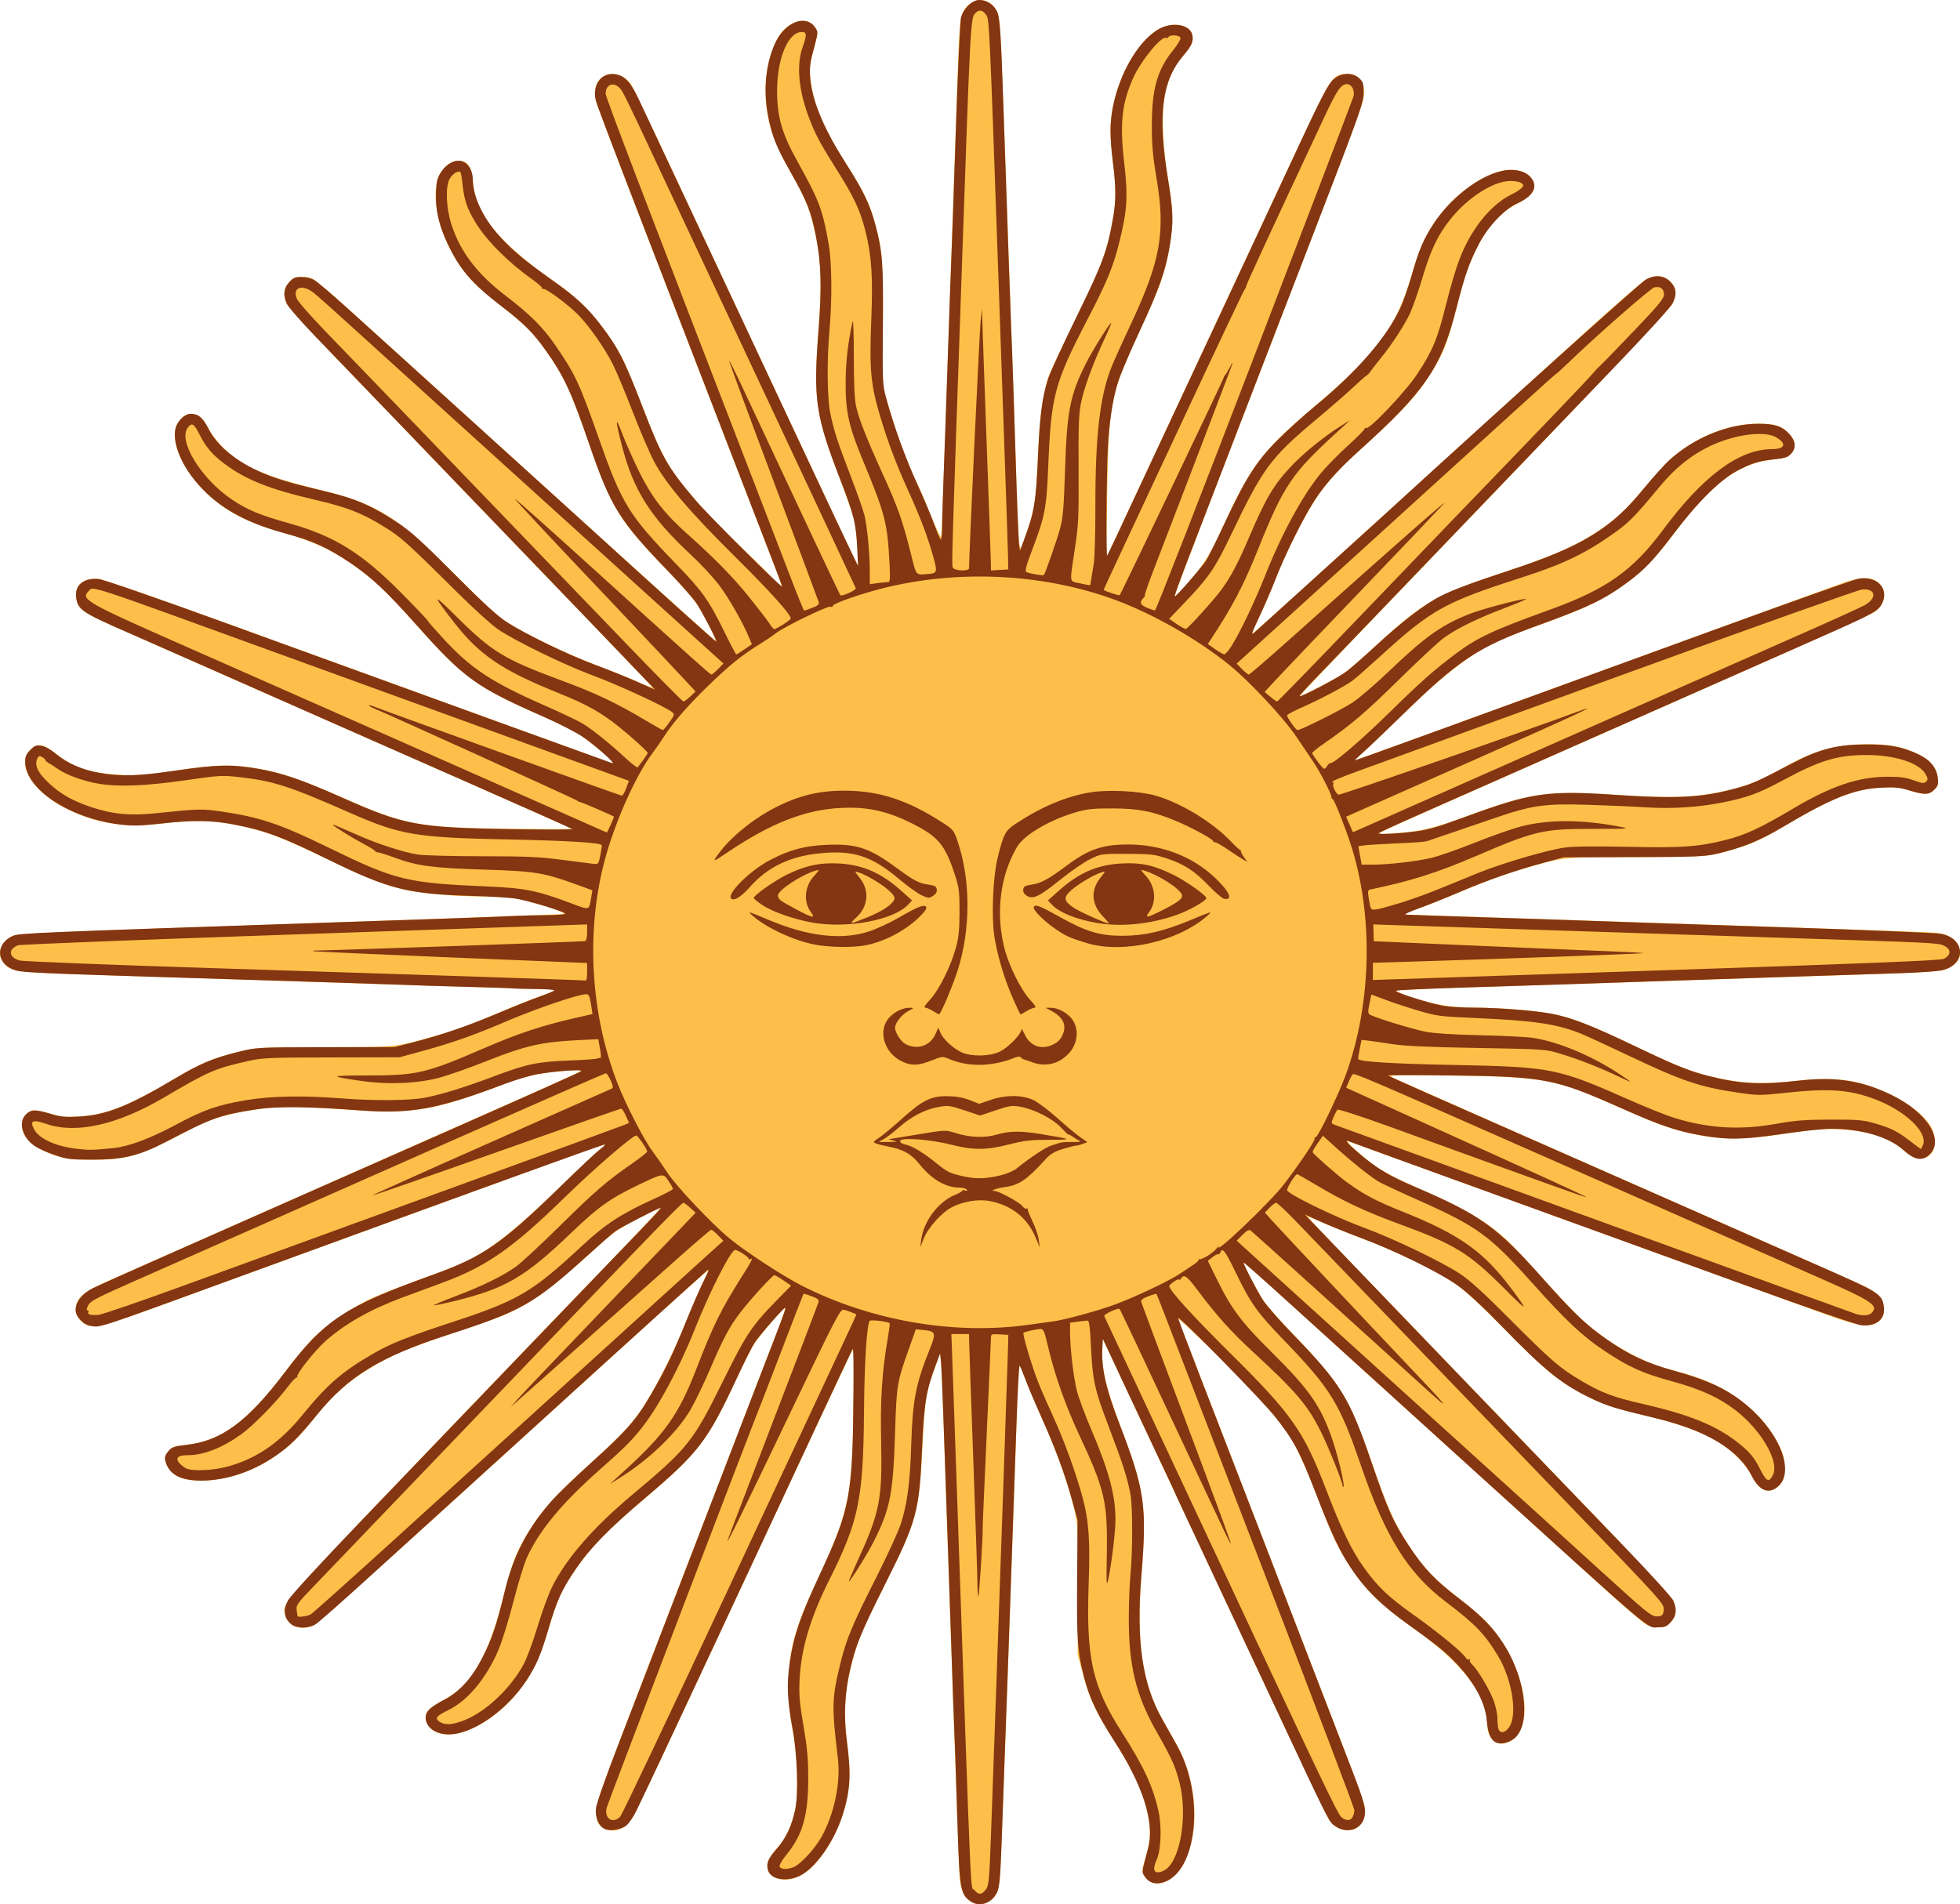
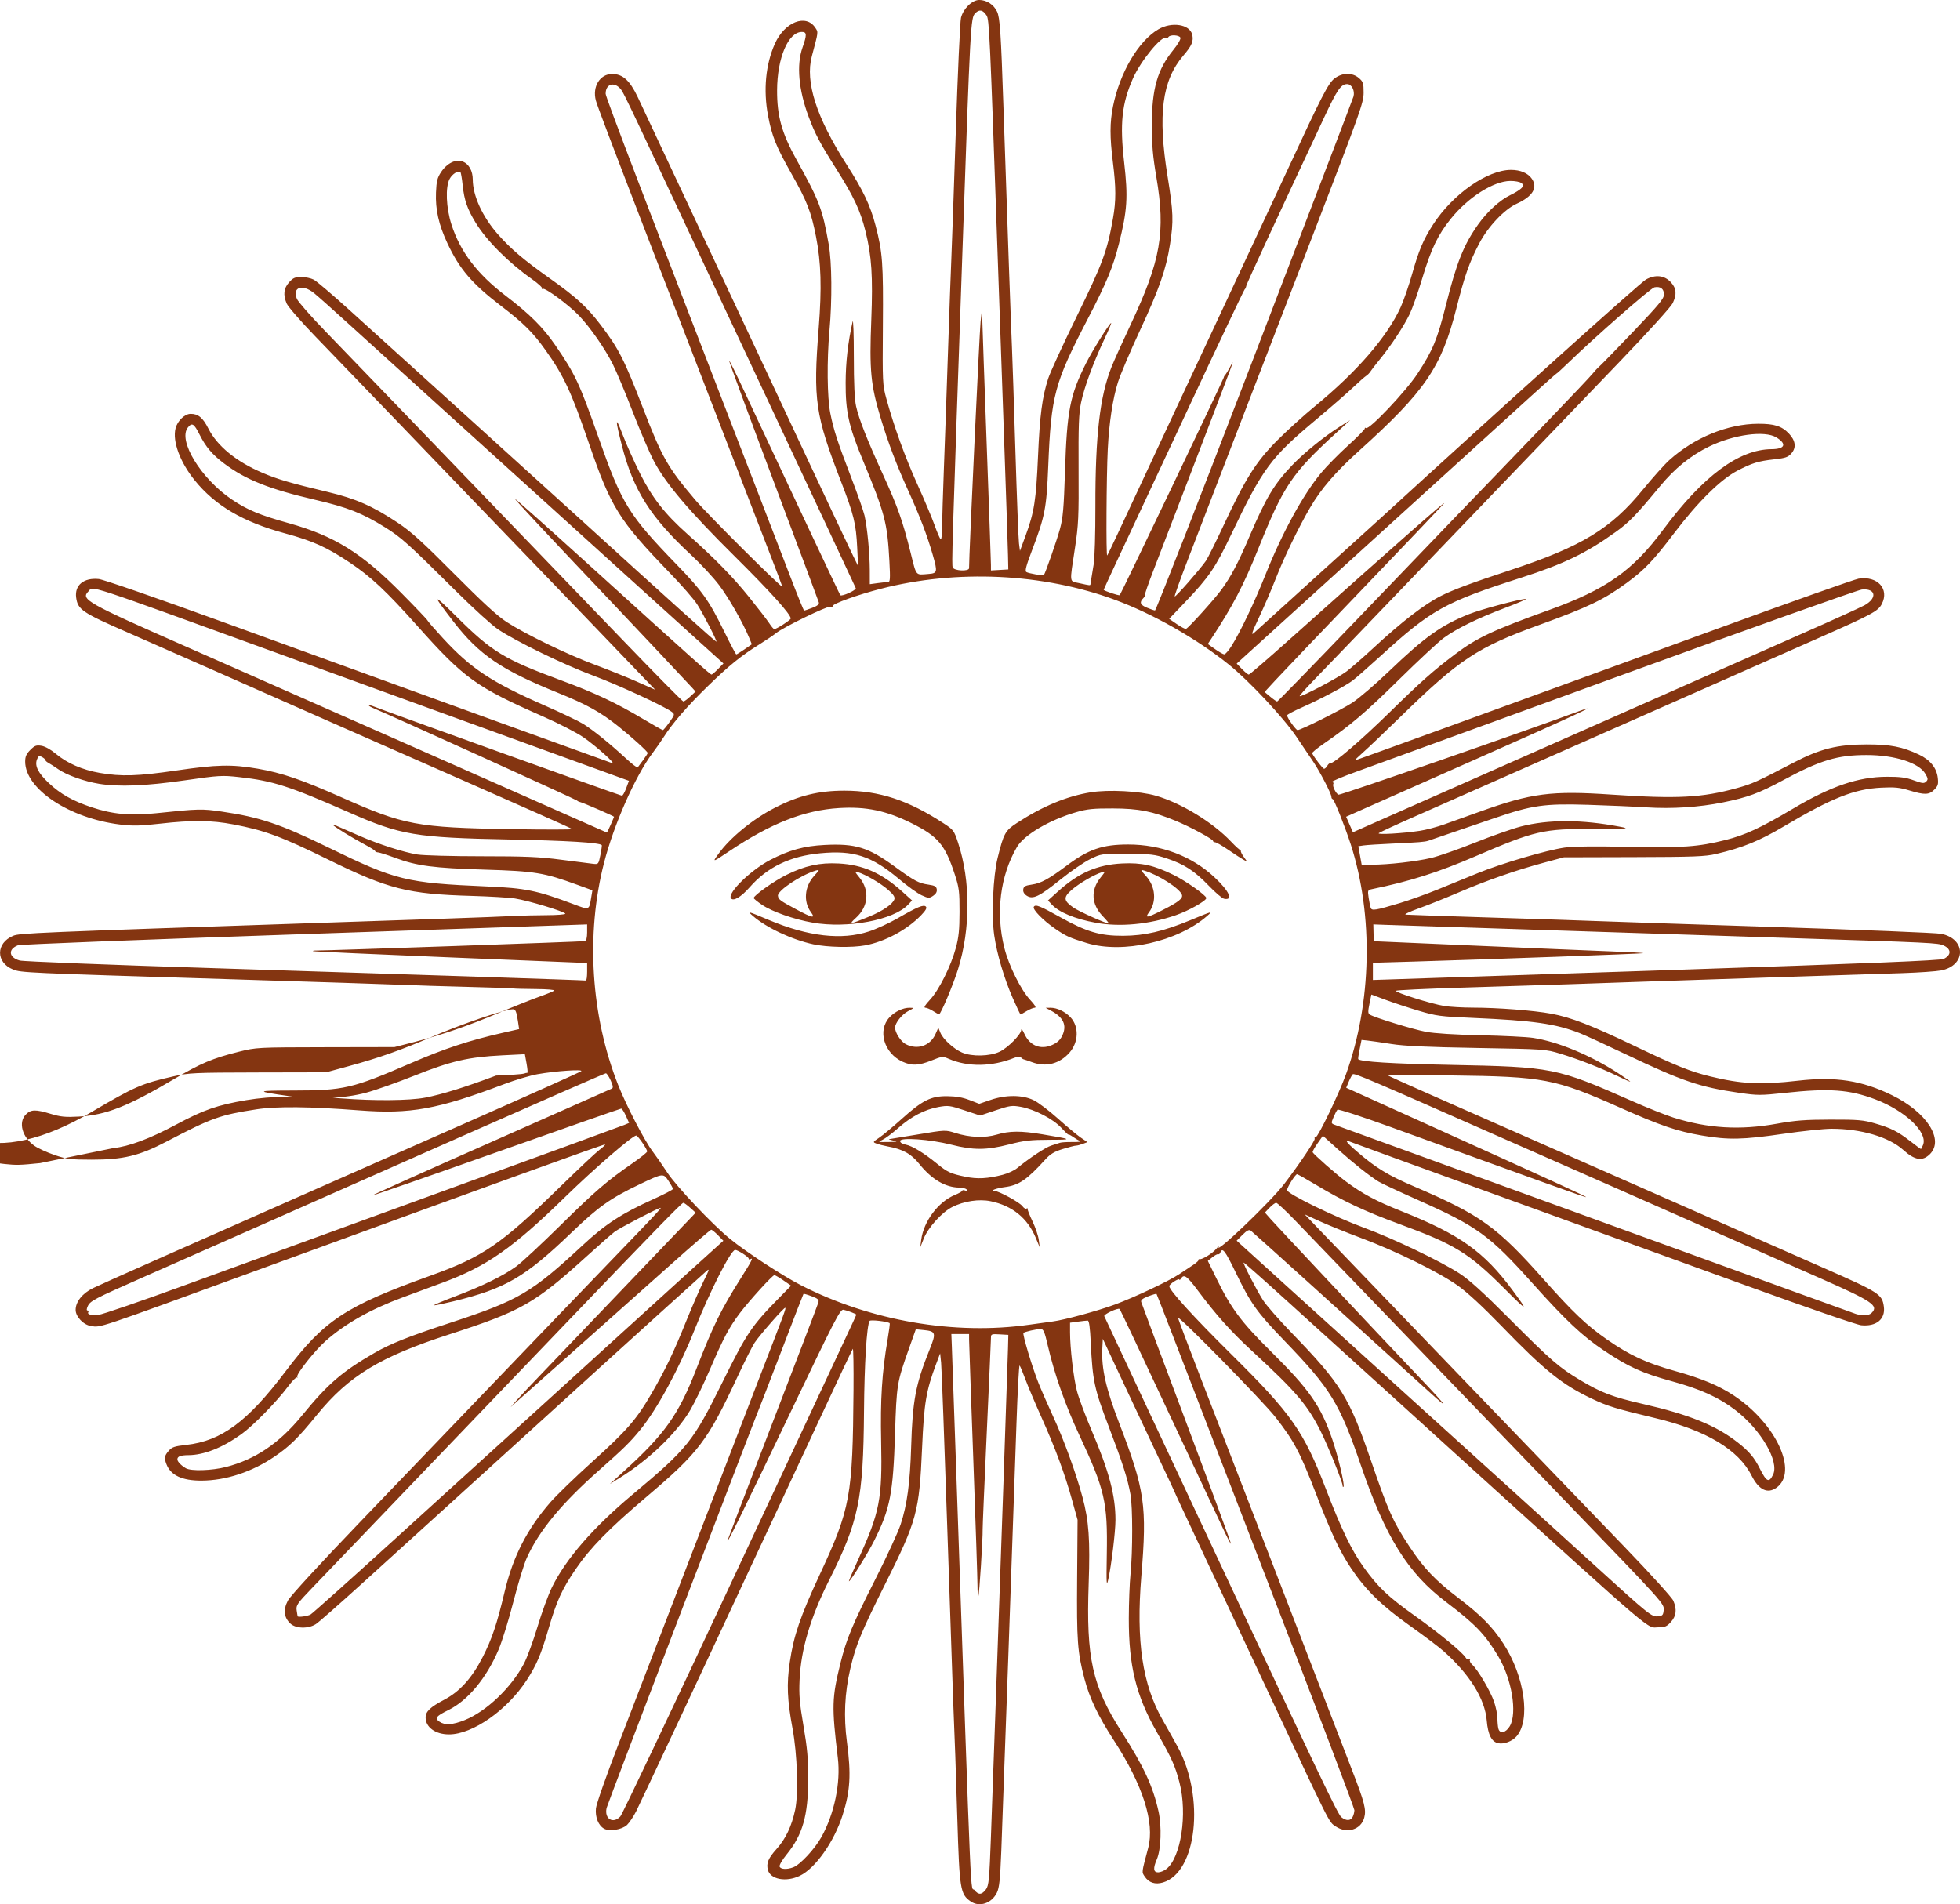
<svg xmlns="http://www.w3.org/2000/svg" width="1164.9" height="1131.96">
  <title>may sun plag argentine isis putoo</title>
  <desc>Sun of May, from the flag of Argentina</desc>
  <g>
    <title>Layer 1</title>
-     <path id="svg_1" fill="#fcbf49" d="m576.711,1130.216c-3.526,-2.186 -5.798,-7.03 -6.362,-13.563c-0.246,-2.85 -1.794,-44.557 -3.439,-92.682c-1.645,-48.125 -3.415,-99.2 -3.933,-113.5c-0.518,-14.3 -1.422,-41.075 -2.009,-59.5c-0.587,-18.425 -1.329,-36.425 -1.648,-40l-0.582,-6.5l-2.381,6.5c-6.008,16.405 -6.501,19.326 -7.96,47.236c-2.154,41.191 -3.345,45.598 -22.847,84.574c-14.145,28.269 -15.946,32.634 -19.682,47.69c-3.904,15.732 -4.578,27.483 -2.528,44.04c1.878,15.167 2.029,23.752 0.564,32.026c-3.648,20.596 -15.286,40.859 -27.618,48.086c-7.953,4.661 -18.375,3.005 -19.923,-3.165c-0.977,-3.892 0.146,-6.585 5.211,-12.5c5.729,-6.689 8.959,-13.483 11.011,-23.16c2.147,-10.123 1.371,-32.314 -1.69,-48.328c-1.71,-8.949 -2.282,-15.433 -2.25,-25.5c0.067,-20.703 3.487,-33.594 16.054,-60.5c20.451,-43.787 22.076,-51.808 22.532,-111.224l0.224,-29.224l-2.672,5.289c-2.31,4.572 -56.97,121.455 -110.907,237.159c-9.23,19.8 -18.182,37.68 -19.893,39.732c-4.928,5.912 -12.565,6.675 -17.492,1.749c-1.612,-1.612 -2.036,-3.333 -2.036,-8.258c0,-5.771 2.336,-12.286 32.172,-89.722c35.637,-92.493 66.591,-172.899 75.005,-194.83c3.024,-7.881 5.297,-14.53 5.052,-14.775c-0.6,-0.6 -14.442,15.568 -18.344,21.427c-1.714,2.573 -6.335,11.643 -10.271,20.157c-17.503,37.86 -23.074,45.013 -58.118,74.608c-18.769,15.851 -29.842,27.384 -37.997,39.576c-8.676,12.971 -10.235,16.419 -16.021,35.435c-5.624,18.482 -10.028,27.418 -18.702,37.945c-17.521,21.265 -43.405,31.007 -52.31,19.686c-2.514,-3.196 -2.51,-7.269 0.011,-9.975c1.087,-1.167 5.163,-3.796 9.057,-5.842c16.209,-8.518 26.025,-25.468 34.947,-60.349c5.573,-21.788 7.762,-27.46 15.263,-39.564c7.833,-12.64 16.239,-22.1 33.397,-37.588c21.193,-19.129 27.907,-26.202 34.567,-36.412c7.967,-12.214 18.29,-32.805 25.819,-51.5c3.433,-8.525 7.786,-18.584 9.672,-22.353c1.886,-3.769 3.254,-7.028 3.039,-7.243c-0.215,-0.215 -18.831,16.369 -41.369,36.853c-22.538,20.484 -74.15,67.393 -114.694,104.243c-40.543,36.85 -75.619,68.047 -77.946,69.326c-7.585,4.172 -15.914,1.039 -17.332,-6.52c-1.363,-7.264 -11.079,3.252 199.405,-215.806c13.212,-13.75 23.869,-25.155 23.681,-25.345c-0.187,-0.19 -6.225,2.684 -13.418,6.387c-11.786,6.066 -14.437,7.967 -26.822,19.238c-25.204,22.935 -37.364,31.67 -53.244,38.243c-4.125,1.708 -18.151,6.637 -31.169,10.955c-25.976,8.615 -35.758,12.834 -49.331,21.275c-12.04,7.487 -20.95,15.389 -29.599,26.248c-9.567,12.011 -14.145,16.753 -21.897,22.68c-13.846,10.587 -31.343,16.88 -47.212,16.983c-10.332,0.066 -16.476,-2.298 -19.754,-7.602c-2.633,-4.26 -2.574,-6.827 0.234,-10.091c1.943,-2.259 3.457,-2.774 10.469,-3.558c20.926,-2.341 36.566,-13.909 58.829,-43.513c6.246,-8.306 14.265,-17.822 17.819,-21.147c7.924,-7.412 23.703,-18.03 33.111,-22.281c6.479,-2.927 11.93,-5.024 42,-16.153c6.05,-2.239 13.152,-5.155 15.783,-6.479c14.302,-7.197 30.506,-20.211 55.217,-44.344c10.45,-10.206 20.7,-19.843 22.777,-21.415c2.077,-1.573 3.599,-3.037 3.382,-3.254c-0.217,-0.217 -12.267,3.933 -26.777,9.222c-84.527,30.812 -214.533,78.189 -240.045,87.477c-28.118,10.237 -32.448,11.466 -39.164,11.121c-3.982,-0.205 -8.673,-5.136 -8.673,-9.118c0,-7.59 3.818,-10.845 22.06,-18.804c6.292,-2.745 33.265,-14.66 59.94,-26.477c26.675,-11.817 71.675,-31.731 100,-44.253c97.385,-43.053 114.309,-50.592 116.901,-52.071c2.389,-1.363 1.834,-1.436 -6.901,-0.896c-13.677,0.846 -24.159,2.96 -35,7.062c-44.943,17.002 -55.53,18.784 -95.503,16.067c-30.435,-2.069 -40.997,-2.095 -53.997,-0.137c-17.462,2.631 -27.287,5.525 -38,11.195c-31.516,16.68 -38.032,18.726 -59.5,18.679c-12.984,-0.028 -15.346,-0.311 -22.59,-2.705c-13.295,-4.394 -19.41,-10.285 -19.41,-18.701c0,-3.852 3.908,-7.987 7.549,-7.987c1.452,0 5.808,0.962 9.679,2.138c5.889,1.789 8.61,2.047 16.655,1.582c16.388,-0.948 29.881,-6.319 57.92,-23.054c14.781,-8.822 22.441,-11.931 39.196,-15.91c9.016,-2.141 11.513,-2.257 49,-2.272c42.673,-0.018 41.984,0.048 63.52,-6.051c14.651,-4.149 23.732,-7.447 41.98,-15.247c7.7,-3.291 17.6,-7.225 22,-8.742c4.4,-1.517 8.428,-3.137 8.95,-3.6c0.527,-0.468 -1.86,-0.842 -5.368,-0.842c-5.641,0 -149.156,-4.541 -267.73,-8.471c-47.637,-1.579 -50.152,-1.916 -54.371,-7.28c-4.17,-5.301 -1.339,-12.932 5.937,-16.003c2.946,-1.243 32.185,-2.483 164.582,-6.98c88.55,-3.008 161.675,-5.708 162.5,-6.001c1.927,-0.684 -17.25,-7.011 -26.838,-8.854c-4.036,-0.776 -13.036,-1.418 -20,-1.426c-15.571,-0.02 -33.875,-1.463 -45.162,-3.561c-11.722,-2.179 -23.712,-6.839 -50,-19.433c-26.257,-12.579 -35.819,-16.132 -52.524,-19.514c-14.491,-2.934 -24.894,-3.139 -44.274,-0.874c-22.582,2.64 -39.316,-0.049 -57.473,-9.235c-19.461,-9.846 -29.231,-26.019 -20.806,-34.444c4.263,-4.263 7.605,-3.885 14.707,1.664c11.73,9.166 20.506,12.071 39.37,13.033c9.75,0.497 14.677,0.114 32.381,-2.517c24.492,-3.639 34.152,-3.843 49.694,-1.049c14.207,2.555 24.737,6.224 51.266,17.863c35.892,15.747 43.607,17.144 98.131,17.77c20.335,0.233 36.76,0.225 36.5,-0.017c-0.407,-0.38 -156.068,-69.182 -176.972,-78.221c-4.125,-1.784 -21.9,-9.634 -39.5,-17.444c-17.6,-7.81 -39.066,-17.288 -47.703,-21.062c-26.904,-11.756 -29.531,-13.54 -30.492,-20.707c-0.993,-7.405 4.493,-11.9 13.457,-11.027c2.713,0.264 34.874,11.405 75.239,26.062c38.775,14.08 105.825,38.425 149,54.098c43.175,15.674 79.4,28.837 80.5,29.251c1.822,0.686 1.869,0.593 0.535,-1.045c-1.881,-2.31 -14.2,-12.307 -20.035,-16.259c-2.475,-1.676 -11.475,-6.092 -20,-9.812c-40.399,-17.63 -48.299,-23.307 -76.54,-55.005c-17.623,-19.78 -22.447,-24.461 -34.46,-33.436c-13.555,-10.127 -26.4,-16.242 -45.289,-21.563c-18.436,-5.193 -30.258,-10.859 -40.36,-19.343c-16.067,-13.494 -25.758,-31.433 -22.973,-42.527c1.12,-4.463 5.461,-8.631 8.989,-8.631c4.505,0 7.069,2.161 10.744,9.056c1.851,3.472 5.833,8.468 9.438,11.84c11.679,10.926 23.3,15.993 54.452,23.748c37.038,9.22 47.388,15.591 82,50.479c16.75,16.884 25.619,25.044 30.877,28.413c12.24,7.84 34.568,18.622 53.623,25.893c9.9,3.778 21.332,8.383 25.404,10.233c4.072,1.85 7.538,3.23 7.702,3.066c0.315,-0.315 -3.162,-3.952 -101.066,-105.71c-34.122,-35.465 -73.9,-76.812 -88.396,-91.881c-14.496,-15.069 -26.983,-28.9 -27.75,-30.736c-2.18,-5.217 -1.746,-8.976 1.449,-12.552c2.383,-2.667 3.557,-3.182 7.25,-3.177c7.58,0.009 3.083,-3.592 60.455,48.407c15.427,13.982 63.28,57.371 106.341,96.421c43.061,39.05 78.73,71.16 79.265,71.355c1.297,0.473 -6.47,-14.931 -11.021,-21.855c-1.988,-3.025 -10.001,-12.106 -17.806,-20.179c-28.443,-29.42 -33.069,-37.001 -46.741,-76.599c-10.343,-29.956 -14.266,-38.316 -25.445,-54.221c-6.91,-9.831 -12.429,-15.327 -26.142,-26.032c-17.755,-13.861 -23.866,-20.779 -31.152,-35.27c-7.678,-15.271 -10.135,-33.342 -5.762,-42.375c2.547,-5.262 7.158,-8.723 11.622,-8.723c5.244,0 7.338,2.89 8.348,11.524c1.095,9.356 1.999,12.323 6.099,20.015c6.194,11.621 21.373,25.849 44.927,42.109c16.279,11.238 31.187,29.179 39.777,47.868c2.119,4.611 6.672,15.809 10.117,24.884c7.73,20.362 12.789,30.942 18.997,39.726c7.791,11.024 23.915,29.028 36.069,40.274c6.241,5.775 14.928,14.219 19.304,18.765c4.376,4.546 8.108,8.114 8.292,7.929c0.184,-0.184 -3.217,-9.529 -7.559,-20.765c-4.342,-11.236 -16.756,-43.379 -27.588,-71.429c-10.831,-28.05 -31.865,-82.5 -46.741,-121c-14.876,-38.5 -27.652,-72.218 -28.39,-74.93c-1.672,-6.143 -0.438,-11.578 3.297,-14.516c4.841,-3.808 13.105,-2.032 17.133,3.681c1.072,1.521 11.856,23.915 23.964,49.765c12.108,25.85 41.918,89.525 66.244,141.5c24.326,51.975 44.465,94.725 44.754,95c0.869,0.828 -0.634,-20.337 -1.855,-26.119c-0.625,-2.96 -4.668,-14.655 -8.984,-25.991c-14.183,-37.244 -15.504,-46.643 -12.412,-88.34c1.997,-26.94 1.672,-38.973 -1.472,-54.397c-3.213,-15.764 -5.624,-21.996 -14.694,-37.968c-11.557,-20.353 -15.335,-32.736 -15.312,-50.185c0.019,-14.437 5.136,-30.3 11.607,-35.982c6.697,-5.88 14.307,-6.093 17.97,-0.502c1.433,2.188 1.531,3.277 0.612,6.795c-4.344,16.624 -4.381,16.908 -3.301,24.936c2.01,14.934 7.743,28.327 21.078,49.24c10.263,16.095 13.408,22.411 16.536,33.205c4.923,16.989 5.513,24.091 5.232,62.951l-0.26,35.858l4.696,15.678c4.499,15.02 11.338,33.075 15.94,42.081c1.192,2.332 4.779,10.74 7.972,18.685c3.193,7.944 6.009,13.794 6.259,13c0.249,-0.794 1.186,-23.494 2.082,-50.444c0.896,-26.95 2.948,-86.35 4.56,-132c1.612,-45.65 3.194,-91.55 3.517,-102c0.323,-10.45 1.054,-21.128 1.625,-23.73c2.633,-11.991 16.338,-14.593 21.405,-4.064c1.923,3.995 2.213,9.375 5.385,99.794c0.617,17.6 1.986,56.3 3.042,86c1.056,29.7 2.435,70.425 3.065,90.5c0.63,20.075 1.451,38.285 1.824,40.467c0.662,3.869 0.781,3.657 4.865,-8.645c4.617,-13.909 4.886,-15.91 6.27,-46.579c0.958,-21.23 3.142,-36.247 6.625,-45.548c0.864,-2.307 8.265,-17.92 16.446,-34.695c15.385,-31.545 18.032,-38.723 21.457,-58.189c1.846,-10.491 1.836,-18.208 -0.043,-33.273c-0.821,-6.579 -1.486,-15.129 -1.479,-19c0.043,-23.18 13.361,-51.227 28.552,-60.129c7.945,-4.656 18.49,-3.022 20.027,3.104c0.977,3.892 -0.146,6.585 -5.211,12.499c-9.71,11.339 -12.821,22.929 -12.074,44.988c0.276,8.169 1.428,19.739 2.637,26.5c3.372,18.858 3.63,28.014 1.187,42.29c-2.726,15.932 -5.287,23.192 -17.353,49.188c-17.784,38.315 -18.736,43.013 -19.662,97.022c-0.354,20.625 -0.562,37.65 -0.463,37.833c0.099,0.183 1.06,-1.617 2.136,-4c1.076,-2.383 22.992,-49.333 48.703,-104.333c25.71,-55 52.792,-112.996 60.181,-128.88c22.686,-48.767 23.234,-49.62 31.848,-49.62c6.521,0 9.66,3.096 10.223,10.081c0.415,5.153 -1.096,9.405 -30.707,86.419c-17.129,44.55 -33.33,86.625 -36.002,93.5c-15.032,38.675 -46.034,119.935 -46.032,120.656c0.001,0.464 2.251,-1.631 5.001,-4.656c10.98,-12.081 15.88,-19.487 22.493,-34c17.97,-39.438 23.96,-47.389 56.504,-75.006c36.138,-30.667 47.491,-45.927 56.537,-75.994c5.099,-16.946 7.495,-22.646 13.279,-31.591c11.622,-17.971 32.235,-32.409 46.271,-32.409c5.589,0 10.004,1.865 12.352,5.217c3.631,5.185 0.748,10.24 -8.439,14.794c-9.778,4.847 -17.613,13.337 -24.021,26.03c-4.971,9.848 -7.581,17.464 -11.979,34.96c-4.935,19.628 -7.676,27.066 -13.529,36.706c-9.641,15.879 -18.207,25.395 -42.471,47.181c-14.545,13.059 -22.72,22.279 -29.608,33.391c-7.432,11.992 -16.558,30.408 -22.047,44.496c-2.513,6.449 -6.771,16.41 -9.463,22.136c-2.692,5.726 -4.748,10.557 -4.569,10.736c0.179,0.179 18.969,-16.605 41.756,-37.297c22.787,-20.692 60.556,-54.986 83.931,-76.208c23.375,-21.222 56.344,-51.198 73.264,-66.613c16.92,-15.415 32.67,-29.074 35,-30.354c5.719,-3.141 11.167,-2.494 14.986,1.78c3.236,3.621 3.455,6.955 0.824,12.546c-1.222,2.596 -40.481,44.177 -111.882,118.5c-60.5,62.975 -109.865,114.64 -109.701,114.811c0.493,0.515 21.695,-10.408 26.143,-13.467c2.273,-1.564 10.374,-8.569 18,-15.567c29.952,-27.483 36.326,-31.097 80.866,-45.858c25.148,-8.334 38.969,-14.419 51.5,-22.673c11.838,-7.798 16.738,-12.347 28.5,-26.464c6.05,-7.261 13.978,-15.695 17.619,-18.742c14.014,-11.73 32.949,-19.074 49.435,-19.176c10.174,-0.062 14.409,1.253 18.679,5.799c3.972,4.229 4.527,8.342 1.588,11.759c-2.051,2.385 -3.45,2.87 -10.562,3.666c-20.935,2.342 -36.521,13.875 -58.925,43.6c-13.026,17.282 -20.819,25.03 -33.773,33.572c-12.68,8.362 -21.535,12.323 -52.061,23.289c-21.752,7.814 -29.039,11.566 -42.5,21.882c-12.274,9.405 -18.533,14.971 -35.5,31.562c-9.35,9.143 -19.201,18.51 -21.891,20.815c-2.69,2.305 -4.667,4.192 -4.394,4.192c0.273,0 12.149,-4.227 26.391,-9.394c37.975,-13.777 252.529,-91.939 261.936,-95.423c12.328,-4.566 19.153,-4.642 23.535,-0.259c4.725,4.725 3.428,12.445 -2.841,16.909c-1.537,1.094 -34.056,15.804 -72.265,32.687c-38.209,16.884 -84.996,37.579 -103.971,45.989c-18.975,8.41 -52.435,23.222 -74.356,32.915c-21.921,9.693 -41.046,18.294 -42.5,19.113c-2.436,1.372 -1.898,1.44 6.856,0.869c15.832,-1.034 23.754,-2.867 43.037,-9.957c38.594,-14.191 48.206,-15.591 88.999,-12.963c31.57,2.034 45.052,1.708 61.362,-1.482c13.409,-2.623 23.642,-6.287 34.104,-12.21c14.246,-8.066 20.398,-10.812 30.287,-13.513c12.415,-3.392 32.705,-3.861 43.211,-0.998c14.725,4.012 21.787,9.646 22.745,18.15c0.426,3.78 0.126,4.789 -2.078,6.994c-3.144,3.144 -5.734,3.221 -14.896,0.438c-5.863,-1.781 -8.651,-2.049 -16.691,-1.606c-16.243,0.895 -29.747,6.285 -58.01,23.153c-10.196,6.086 -17.21,9.503 -23.91,11.649c-20.032,6.417 -20.008,6.414 -63.661,6.447c-42.079,0.031 -42.628,0.077 -60.679,5.08c-14.659,4.064 -26.614,8.315 -43.778,15.569c-9.051,3.825 -20.526,8.393 -25.5,10.151l-9.043,3.195l4.5,0.251c2.475,0.138 72.9,2.488 156.5,5.221c83.6,2.733 153.95,5.204 156.332,5.491c9.14,1.1 14.168,5.566 14.168,12.586c0,4.249 -4.575,8.43 -10.749,9.822c-2.613,0.589 -19.601,1.544 -37.751,2.121c-41.575,1.322 -85.255,2.766 -120,3.967c-14.85,0.513 -57.6,1.889 -95,3.057c-37.4,1.168 -69.125,2.371 -70.5,2.674c-1.971,0.434 -0.385,1.271 7.5,3.956c13.202,4.497 24.305,6.354 37.986,6.354c14.385,0 34.657,1.601 45.514,3.595c11.677,2.144 23.638,6.786 50,19.404c25.487,12.199 33.098,15.153 48,18.63c14.823,3.459 29.076,4.017 47.991,1.879c23.682,-2.676 38.134,-0.48 56.707,8.617c11.279,5.524 21.177,13.938 23.81,20.241c2.984,7.141 1.383,14.608 -3.572,16.66c-4.007,1.66 -8.158,0.41 -13.119,-3.951c-9.3,-8.175 -20.227,-11.749 -38.817,-12.694c-9.572,-0.487 -14.434,-0.13 -29,2.128c-22.963,3.559 -35.684,4.113 -49,2.133c-13.626,-2.026 -25.066,-5.391 -39.134,-11.512c-6.251,-2.72 -17.199,-7.492 -24.328,-10.604c-27.338,-11.934 -38.004,-13.614 -89.538,-14.103c-37.141,-0.352 -37.462,-0.338 -33.5,1.496c4.08,1.89 105.158,46.565 149.5,66.078c91.947,40.461 127.364,56.155 131.623,58.322c6.482,3.299 9.429,6.646 10.072,11.438c0.65,4.846 -0.776,7.716 -4.888,9.842c-4.741,2.452 -11.465,1.378 -27.307,-4.358c-7.7,-2.788 -59.45,-21.577 -115,-41.752c-115.297,-41.875 -168.118,-61.018 -171,-61.974c-2.97,-0.985 8.94,9.797 17,15.39c3.85,2.672 13.802,7.802 22.116,11.399c29.669,12.84 44.041,21.282 56.24,33.035c2.945,2.838 12.435,13.035 21.089,22.66c8.653,9.625 18.42,19.975 21.705,23c14.84,13.669 36.082,25.825 52.352,29.96c14.022,3.564 21.05,6.062 30.164,10.723c15.145,7.745 28.433,20.715 35.137,34.296c2.703,5.474 3.198,7.596 3.198,13.684c0,6.609 -0.243,7.459 -2.937,10.271c-5.447,5.686 -11.686,3.703 -16.165,-5.137c-3.238,-6.389 -10.246,-13.931 -17.581,-18.917c-11.096,-7.544 -24.452,-12.352 -53.775,-19.356c-16.646,-3.976 -28.052,-9.024 -42.35,-18.742c-6.808,-4.627 -15.284,-12.373 -32.691,-29.877c-17.323,-17.419 -25.603,-24.99 -31.5,-28.805c-11.321,-7.323 -35.563,-19.044 -52,-25.142c-7.7,-2.857 -18.47,-7.159 -23.933,-9.56c-5.463,-2.401 -10.057,-4.242 -10.208,-4.091c-0.272,0.272 14.703,15.981 62.62,65.692c13.519,14.025 30.417,31.581 37.551,39.014c7.134,7.432 36.077,37.519 64.318,66.859c30.079,31.25 51.928,54.736 52.75,56.704c2.189,5.24 1.759,8.994 -1.44,12.575c-2.383,2.667 -3.557,3.182 -7.25,3.177c-2.424,-0.003 -5.842,-0.75 -7.596,-1.661c-1.754,-0.911 -10.979,-8.73 -20.5,-17.376c-9.521,-8.646 -24.285,-22.058 -32.81,-29.804c-8.525,-7.747 -29.9,-27.126 -47.5,-43.065c-46.71,-42.302 -91.987,-83.358 -116.5,-105.64c-11.825,-10.749 -21.641,-19.418 -21.813,-19.266c-0.546,0.483 7.915,16.757 11.689,22.484c1.994,3.025 10.483,12.623 18.866,21.328c26.633,27.657 32.646,37.509 45.269,74.172c9.304,27.02 14.051,37.715 22.204,50.019c9.155,13.817 15.032,20.031 29.741,31.447c6.984,5.421 14.872,12.258 17.529,15.195c23.146,25.582 29.246,64.822 11.012,70.84c-6.394,2.11 -11.484,-2.622 -11.509,-10.701c-0.055,-17.708 -14.535,-36.514 -44.497,-57.791c-18.299,-12.994 -27.631,-22.065 -36.628,-35.603c-7.703,-11.589 -9.987,-16.368 -19.075,-39.906c-8.019,-20.771 -13.497,-32.735 -18.066,-39.459c-7.29,-10.727 -25.05,-30.351 -44.385,-49.041c-11.949,-11.55 -21.464,-20.325 -21.146,-19.5c0.318,0.825 10.039,26.025 21.602,56c11.563,29.975 29.882,77.45 40.709,105.5c10.827,28.05 26.018,67.425 33.757,87.5c7.739,20.075 14.396,38.24 14.794,40.367c0.955,5.106 -0.51,10.063 -3.721,12.588c-4.829,3.799 -13.091,2.019 -17.128,-3.689c-1.075,-1.521 -19.968,-41.24 -41.983,-88.265c-22.016,-47.025 -44.357,-94.725 -49.648,-106c-5.291,-11.275 -17.146,-36.601 -26.345,-56.281l-16.726,-35.781l-0.306,5.745c-0.615,11.529 2.269,23.893 10.76,46.134c14.29,37.431 15.731,47.555 12.548,88.182c-3.205,40.91 0.324,64.934 12.727,86.635c10.123,17.712 11.767,20.994 14.215,28.365c6.382,19.219 6.001,39.347 -1.044,55.043c-3.083,6.871 -7.637,11.348 -13.25,13.03c-4.731,1.417 -8.772,-0.137 -11.086,-4.265c-1.286,-2.294 -1.317,-3.327 -0.21,-7c3.572,-11.847 4.233,-16.948 3.178,-24.531c-2.045,-14.706 -7.833,-28.089 -21.194,-49.011c-10.584,-16.573 -14.171,-24.263 -18.109,-38.826l-3.229,-11.94l0.233,-35.979c0.134,-20.784 -0.198,-38.733 -0.787,-42.5c-2.445,-15.642 -10.164,-38.604 -21.236,-63.169c-3.558,-7.894 -7.761,-17.835 -9.34,-22.092c-1.579,-4.256 -3.123,-7.744 -3.432,-7.75c-0.309,-0.006 -1.1,15.852 -1.759,35.239c-2.17,63.877 -7.212,205.626 -8.547,240.25c-1.109,28.766 -1.584,34.555 -3.086,37.602c-3.162,6.413 -10.099,8.672 -15.791,5.143z" />
-     <path id="svg_2" fill="#843511" d="m576.931,1130.296c-6.232,-4.295 -6.685,-7.1 -7.971,-49.296c-0.986,-32.385 -1.344,-42.533 -2.503,-71c-0.257,-6.325 -1.836,-52.675 -3.507,-103c-1.672,-50.325 -3.3,-93.975 -3.619,-97l-0.58,-5.5l-2.403,6.39c-5.9,15.69 -7.16,23.209 -8.314,49.61c-1.675,38.331 -3.03,43.319 -22.151,81.538c-14.003,27.989 -17.288,35.982 -20.528,49.944c-3.349,14.431 -3.998,28.559 -1.999,43.477c2.579,19.243 1.988,29.247 -2.573,43.542c-5.055,15.843 -16.125,31.547 -25.404,36.039c-8.142,3.942 -17.574,2.18 -19.012,-3.551c-0.987,-3.931 0.234,-6.872 5.098,-12.282c5.481,-6.096 9.045,-13.583 11.129,-23.377c2.037,-9.576 1.28,-32.984 -1.562,-48.328c-3.178,-17.156 -3.56,-26.365 -1.635,-39.427c2.327,-15.789 6.185,-27.081 17.756,-51.976c18.327,-39.43 19.64,-46.598 20.117,-109.799c0.105,-13.861 -0.083,-24.886 -0.416,-24.5c-0.333,0.386 -9.294,19.376 -19.912,42.201c-10.618,22.825 -21.314,45.775 -23.77,51c-2.455,5.225 -9.07,19.4 -14.699,31.5c-27.551,59.225 -67.761,145.045 -70.375,150.203c-1.616,3.188 -4.08,6.862 -5.476,8.163c-2.95,2.75 -10.267,3.952 -13.506,2.218c-3.42,-1.83 -5.441,-6.78 -4.931,-12.081c0.258,-2.689 5.998,-19.034 13.549,-38.584c7.205,-18.655 26.656,-69.244 43.225,-112.419c16.568,-43.175 34.559,-89.975 39.978,-104c15.604,-40.382 16.245,-42.111 15.775,-42.581c-0.532,-0.532 -14.769,15.669 -18.176,20.682c-1.316,1.936 -5.84,10.918 -10.054,19.96c-17.993,38.607 -23.024,45.248 -54.487,71.933c-21.979,18.641 -33.273,30.181 -41.835,42.745c-8.214,12.053 -11.288,18.813 -16.201,35.628c-4.43,15.161 -7.011,21.247 -12.816,30.224c-11.622,17.971 -32.235,32.409 -46.271,32.409c-8.064,0 -13.913,-4.218 -13.913,-10.034c0,-3.569 2.75,-6.2 11.031,-10.552c9.273,-4.873 16.473,-12.851 22.853,-25.322c5.54,-10.831 8.479,-19.587 13.119,-39.093c4.933,-20.737 13.373,-37.193 27.22,-53.07c3.596,-4.123 14.688,-14.852 24.65,-23.842c20.921,-18.881 26.574,-25.407 35.649,-41.162c8.306,-14.42 12.717,-23.662 20.53,-43.017c3.421,-8.475 8.012,-19.01 10.201,-23.41c3.415,-6.862 3.644,-7.699 1.615,-5.887c-5.626,5.024 -49.127,44.394 -59.26,53.632c-16.562,15.099 -25.813,23.508 -75.185,68.33c-24.793,22.509 -56.228,51.05 -69.856,63.425c-13.628,12.375 -26.138,23.368 -27.8,24.43c-4.524,2.888 -11.906,2.723 -15.168,-0.34c-3.833,-3.599 -4.33,-8.219 -1.465,-13.626c1.413,-2.666 18.702,-21.491 42.868,-46.674c22.275,-23.213 52.18,-54.375 66.456,-69.248c14.276,-14.873 36.101,-37.617 48.5,-50.541c12.399,-12.924 28.412,-29.574 35.584,-37c23.561,-24.395 28.816,-30.001 28.118,-30.001c-1.358,0 -24.222,11.881 -27.266,14.169c-1.71,1.284 -9.134,7.801 -16.5,14.482c-31.207,28.304 -38.846,32.652 -81.86,46.58c-41.046,13.291 -59.667,24.598 -78.472,47.65c-11.582,14.197 -16.269,18.81 -25.434,25.035c-13.344,9.062 -28.778,14.151 -43.17,14.234c-11.639,0.068 -18.474,-3.123 -21.017,-9.81c-1.393,-3.663 -1.174,-4.954 1.333,-7.869c1.943,-2.259 3.457,-2.774 10.469,-3.558c20.938,-2.343 36.453,-13.826 58.959,-43.638c22.947,-30.397 35.64,-38.803 85.8,-56.823c31.888,-11.456 42.274,-18.597 78.5,-53.978c10.175,-9.938 20.2,-19.347 22.277,-20.91c2.077,-1.563 3.596,-3.023 3.375,-3.244c-0.356,-0.356 -68.533,24.303 -205.152,74.202c-98.966,36.146 -94.349,34.595 -100.363,33.713c-4.492,-0.659 -9.137,-5.528 -9.137,-9.578c0,-4.824 3.992,-9.837 10.288,-12.92c4.764,-2.333 53.282,-23.884 132.212,-58.726c12.1,-5.341 52.375,-23.122 89.5,-39.512c37.125,-16.391 67.95,-30.228 68.5,-30.749c1.316,-1.248 -15.437,-0.091 -26.007,1.796c-4.404,0.786 -13.335,3.451 -19.846,5.921c-39.479,14.978 -55.809,17.932 -86.147,15.585c-29.23,-2.262 -49.008,-2.463 -61,-0.619c-21.733,3.341 -26.44,5.03 -53.659,19.263c-16.022,8.378 -25.652,10.695 -44.341,10.669c-12.609,-0.018 -14.795,-0.291 -22,-2.755c-4.4,-1.505 -9.753,-3.945 -11.895,-5.422c-7.393,-5.099 -9.849,-14.033 -5.15,-18.732c3.013,-3.013 5.705,-3.071 14.774,-0.317c5.863,1.781 8.651,2.049 16.691,1.606c16.085,-0.886 29.176,-6.051 56.665,-22.355c15.632,-9.271 22.915,-12.342 38.416,-16.193c10.427,-2.591 10.786,-2.609 51.5,-2.687l41,-0.078l11,-2.818c16.678,-4.272 32.275,-9.62 50.505,-17.316c9.072,-3.83 20.095,-8.237 24.495,-9.792c4.4,-1.555 8.427,-3.205 8.95,-3.666c0.523,-0.461 -4.427,-0.873 -11,-0.915c-6.572,-0.042 -12.625,-0.204 -13.45,-0.359c-0.825,-0.155 -13.2,-0.578 -27.5,-0.938c-14.3,-0.36 -31.175,-0.892 -37.5,-1.18c-6.325,-0.289 -54.025,-1.839 -106,-3.445c-119.114,-3.682 -121.422,-3.786 -126.182,-5.69c-10.35,-4.141 -10.324,-15.694 0.045,-20.027c3.838,-1.604 12.333,-1.961 184.637,-7.772c24.2,-0.816 57.5,-1.941 74,-2.5c16.5,-0.559 33.825,-1.23 38.5,-1.492c4.675,-0.262 13.562,-0.486 19.75,-0.498c6.188,-0.012 11.25,-0.399 11.25,-0.859c0,-1.182 -22.203,-7.897 -30,-9.073c-3.575,-0.539 -15.05,-1.223 -25.5,-1.518c-38.094,-1.079 -49.608,-3.994 -85.5,-21.647c-27.834,-13.689 -37.528,-17.282 -56.301,-20.865c-13.059,-2.492 -24.423,-2.603 -43.647,-0.426c-11.882,1.346 -16.091,1.435 -23.703,0.499c-30.115,-3.701 -56.35,-21.117 -56.35,-37.408c0,-2.992 0.698,-4.579 3.046,-6.927c2.608,-2.608 3.563,-2.962 6.638,-2.464c2.14,0.347 5.548,2.233 8.435,4.667c6.749,5.691 15.834,9.655 26.262,11.46c12.859,2.225 22.539,1.915 45.619,-1.463c23.979,-3.51 32.699,-3.701 48.151,-1.059c14.237,2.434 26.36,6.577 49.849,17.035c37.13,16.531 44.933,17.997 100.702,18.913c20.461,0.336 36.886,0.314 36.5,-0.049c-0.386,-0.363 -29.502,-13.337 -64.702,-28.829c-66.543,-29.288 -88.955,-39.178 -148.5,-65.531c-19.525,-8.641 -42.566,-18.791 -51.203,-22.555c-26.864,-11.707 -29.53,-13.516 -30.492,-20.689c-0.994,-7.407 4.499,-11.905 13.457,-11.02c2.692,0.266 34.543,11.298 73.738,25.539c127.103,46.183 229.689,83.381 231.352,83.891c2.729,0.836 -9.544,-10.185 -17.204,-15.45c-3.931,-2.702 -14.573,-8.182 -23.648,-12.178c-40.091,-17.654 -47.058,-22.673 -75.025,-54.046c-18.266,-20.49 -27.538,-29.187 -39.975,-37.493c-13.814,-9.227 -21.949,-12.898 -38.637,-17.435c-24.993,-6.796 -41.466,-16.492 -53.649,-31.578c-8.722,-10.801 -13.264,-23.153 -11.336,-30.834c1.12,-4.462 5.461,-8.631 8.989,-8.631c4.508,0 7.246,2.29 10.548,8.822c5.225,10.335 16.611,19.646 32.085,26.24c9.188,3.915 16.586,6.084 38.913,11.408c16.605,3.96 26.634,8.373 41.51,18.268c7.944,5.284 14.626,11.334 33.5,30.331c16.991,17.101 25.729,25.124 31.285,28.719c11.205,7.252 36.163,19.342 52.291,25.33c7.7,2.859 18.943,7.382 24.984,10.052l10.984,4.854l-6.047,-6.263c-3.326,-3.445 -17.469,-18.188 -31.43,-32.763c-13.961,-14.575 -31.484,-32.8 -38.94,-40.5c-7.456,-7.7 -24.351,-25.25 -37.544,-39c-13.193,-13.75 -30.059,-31.3 -37.481,-39c-21.747,-22.562 -34.665,-35.969 -50.945,-52.875c-8.408,-8.731 -15.916,-17.38 -16.684,-19.218c-2.182,-5.223 -1.749,-8.98 1.447,-12.558c2.383,-2.667 3.557,-3.182 7.25,-3.177c2.424,0.003 5.756,0.711 7.406,1.573c1.65,0.863 11.12,8.923 21.046,17.911c9.925,8.989 41.875,37.921 71,64.294c29.125,26.373 59.479,53.897 67.454,61.163c47.285,43.085 79.54,72.135 79.813,71.882c0.495,-0.459 -7.73,-16.45 -11.483,-22.323c-1.872,-2.929 -9.131,-11.254 -16.132,-18.5c-30.286,-31.345 -35.062,-38.987 -48.075,-76.932c-10.568,-30.813 -14.972,-40.294 -25.767,-55.46c-7.625,-10.713 -12.942,-16.005 -26.557,-26.432c-17.316,-13.262 -24.636,-21.823 -31.882,-37.284c-5.149,-10.988 -7.175,-20.028 -6.754,-30.14c0.28,-6.731 0.779,-8.743 2.997,-12.094c3.554,-5.368 8.909,-7.96 12.97,-6.278c3.616,1.498 5.865,5.57 5.881,10.646c0.03,9.692 5.748,22.154 14.968,32.619c7.642,8.674 15.357,15.221 31.02,26.325c15.514,10.999 21.883,16.824 29.909,27.356c10.841,14.226 14.046,20.512 25.24,49.499c11.444,29.635 14.625,35.224 31.169,54.763c7.36,8.693 51.681,52.825 51.681,51.462c0,-0.237 -3.637,-9.834 -8.082,-21.327c-4.445,-11.493 -12.504,-32.372 -17.907,-46.397c-5.404,-14.025 -18.692,-48.45 -29.529,-76.5c-10.837,-28.05 -21.61,-55.95 -23.94,-62c-22.744,-59.068 -30.511,-79.551 -31.358,-82.701c-2.211,-8.224 2.411,-15.799 9.64,-15.799c6.321,0 10.492,3.762 15.25,13.756c2.29,4.809 22.613,48.119 45.162,96.245c22.549,48.125 49.328,105.275 59.509,127c10.18,21.725 20.259,43.1 22.397,47.5l3.887,8l-0.53,-11c-0.678,-14.072 -2.025,-19.599 -9.464,-38.831c-15.513,-40.106 -16.777,-48.736 -13.42,-91.577c1.879,-23.982 1.439,-38.966 -1.599,-54.457c-2.91,-14.834 -5.352,-21.062 -14.83,-37.809c-8.877,-15.686 -11.354,-21.854 -13.665,-34.035c-2.894,-15.257 -1.439,-30.536 4.08,-42.833c5.782,-12.884 18.475,-17.876 24.003,-9.441c1.826,2.787 1.938,1.871 -2.071,16.984c-4.035,15.212 2.696,36.26 20.468,64c10.122,15.8 14.272,24.53 17.454,36.717c4.114,15.758 4.591,22.308 4.311,59.284c-0.257,33.966 -0.196,35.251 2.063,43.5c4.554,16.631 11.112,34.732 18.477,51c4.108,9.075 8.709,20 10.222,24.277c1.514,4.277 3.14,8.017 3.613,8.309c0.473,0.292 0.867,-3.207 0.874,-7.777c0.007,-4.57 0.447,-19.559 0.976,-33.309c0.53,-13.75 1.636,-45.25 2.459,-70c0.823,-24.75 1.721,-49.725 1.997,-55.5c0.276,-5.775 1.459,-39.525 2.629,-75c1.17,-35.475 2.573,-66.273 3.116,-68.44c1.35,-5.381 6.649,-10.56 10.805,-10.56c4.426,0 8.661,2.757 10.64,6.927c1.709,3.603 2.303,12.517 3.799,57.073c2.371,70.631 4.439,129.008 5.066,143c0.259,5.775 1.172,33.225 2.028,61c0.857,27.775 1.817,52.525 2.134,55l0.576,4.5l3.319,-9c5.153,-13.973 6.266,-21.044 7.404,-47c1.087,-24.793 2.46,-35.322 6.066,-46.5c1.153,-3.575 8.806,-20.225 17.005,-37c15.427,-31.561 18.078,-38.733 21.502,-58.189c1.846,-10.491 1.836,-18.208 -0.043,-33.273c-1.901,-15.244 -1.885,-23.681 0.066,-33.33c4.059,-20.076 15.103,-38.823 26.965,-45.774c7.887,-4.622 18.547,-2.986 20.069,3.079c0.977,3.892 -0.146,6.585 -5.211,12.499c-12.709,14.841 -15.347,35.078 -9.382,71.988c3.431,21.23 3.61,26.392 1.403,40.381c-2.347,14.871 -6.419,26.51 -17.966,51.342c-5.683,12.223 -11.507,25.94 -12.943,30.483c-3.106,9.831 -5.266,24.023 -6.057,39.794c-0.808,16.093 -1.064,64.05 -0.338,63.201c0.514,-0.601 6.152,-12.603 29.688,-63.201c2.175,-4.675 18.468,-39.55 36.208,-77.5c17.74,-37.95 36.416,-78 41.503,-89c19.995,-43.233 23.997,-51.014 27.691,-53.831c4.644,-3.542 10.562,-3.646 14.504,-0.255c2.526,2.173 2.805,3.045 2.802,8.75c-0.003,5.907 -2.029,11.594 -29.867,83.837c-16.425,42.625 -31.786,82.45 -34.135,88.5c-2.35,6.05 -6.851,17.75 -10.003,26c-5.619,14.706 -14.115,36.791 -30.506,79.302c-4.518,11.716 -8.007,21.509 -7.754,21.762c0.493,0.493 14.991,-16.048 18.497,-21.103c1.159,-1.671 5.898,-11.174 10.531,-21.118c12.943,-27.781 19.291,-37.857 31.741,-50.388c5.775,-5.812 15.9,-15 22.5,-20.417c25.027,-20.54 42.87,-41.136 50.97,-58.833c1.814,-3.963 4.918,-12.955 6.898,-19.983c3.938,-13.975 6.631,-20.317 12.448,-29.312c11.622,-17.971 32.235,-32.409 46.271,-32.409c5.589,0 10.004,1.865 12.352,5.217c3.725,5.318 0.599,10.52 -8.939,14.876c-7.371,3.366 -17.139,13.716 -22.289,23.617c-6.033,11.599 -8.555,18.786 -13.699,39.032c-8.807,34.666 -18.581,48.94 -57.619,84.143c-14.168,12.776 -22.64,22.61 -29.244,33.943c-6.776,11.628 -15.579,29.822 -20.298,41.947c-2.51,6.449 -7.001,16.877 -9.981,23.173c-4.192,8.856 -4.903,10.984 -3.144,9.4c6.564,-5.908 71.082,-64.393 75.842,-68.75c71.049,-65.031 153.993,-139.641 157.22,-141.423c5.689,-3.142 11.143,-2.493 14.962,1.78c3.182,3.561 3.449,6.926 0.974,12.261c-0.965,2.079 -14.718,17.262 -31.224,34.468c-16.225,16.914 -46.574,48.542 -67.443,70.284c-20.869,21.743 -48.307,50.332 -60.973,63.532c-12.667,13.2 -28.231,29.4 -34.589,36c-6.357,6.6 -15.231,15.814 -19.719,20.475c-4.488,4.661 -7.991,8.644 -7.784,8.85c0.76,0.76 23.1,-11.034 27.974,-14.767c2.769,-2.121 9.759,-8.228 15.534,-13.57c17.456,-16.149 30.614,-26.292 40.662,-31.345c7.13,-3.586 18.04,-7.636 40.838,-15.162c42.598,-14.061 59.972,-24.611 79.055,-48.002c5.728,-7.021 12.784,-14.897 15.68,-17.501c14.911,-13.409 34.679,-21.488 52.765,-21.564c9.569,-0.04 14.026,1.375 18.232,5.791c3.969,4.166 4.529,8.299 1.589,11.717c-2.033,2.363 -3.463,2.871 -10.225,3.629c-9.563,1.073 -13.108,2.16 -21.886,6.715c-9.991,5.185 -23.508,18.524 -37.575,37.082c-12.429,16.396 -17.559,21.787 -28.165,29.595c-13.496,9.936 -22.881,14.451 -51.97,25.005c-36.897,13.387 -47.566,20.44 -82.5,54.54c-9.35,9.127 -19.411,18.713 -22.358,21.303c-2.947,2.59 -5.094,4.709 -4.771,4.709c0.581,0 67.692,-24.383 217.629,-79.069c42.625,-15.547 79.394,-28.567 81.709,-28.934c11.182,-1.772 18.389,6.113 13.763,15.058c-2.204,4.263 -5.784,6.191 -37.471,20.19c-15.675,6.925 -46.275,20.454 -68,30.066c-21.725,9.612 -47.375,20.946 -57,25.187c-9.625,4.242 -35.275,15.578 -57,25.193c-21.725,9.614 -48.275,21.35 -59,26.08c-10.725,4.73 -19.95,9.011 -20.5,9.515c-1.125,1.029 14.143,0.148 24.5,-1.414c3.575,-0.539 10.1,-2.267 14.5,-3.839c4.4,-1.572 13.85,-4.958 21,-7.525c30.833,-11.068 42.513,-12.577 78.511,-10.143c38.958,2.634 53.584,1.866 74.489,-3.911c8.982,-2.482 11.771,-3.738 33.547,-15.104c15.81,-8.252 26.098,-10.814 43.453,-10.821c14.105,-0.005 21.189,1.372 31.047,6.035c6.691,3.165 10.528,7.916 11.198,13.865c0.426,3.78 0.126,4.789 -2.078,6.994c-3.142,3.142 -5.735,3.22 -14.865,0.447c-5.774,-1.754 -8.707,-2.043 -16.655,-1.642c-16.033,0.808 -29.389,6.125 -57.962,23.071c-14.5,8.6 -24.384,12.619 -40.185,16.342c-6.49,1.529 -13.086,1.782 -49,1.878l-41.5,0.112l-11.801,3.18c-16.733,4.509 -33.899,10.499 -50.696,17.69c-7.977,3.415 -18.778,7.737 -24.003,9.604c-5.225,1.867 -8.6,3.491 -7.5,3.609c1.1,0.118 24.05,0.899 51,1.735c26.95,0.836 54.625,1.755 61.5,2.043c6.875,0.288 54.8,1.889 106.5,3.559c51.7,1.67 96.322,3.49 99.16,4.045c15.076,2.946 15.076,18.886 0,21.794c-2.838,0.547 -13.035,1.261 -22.66,1.585c-9.625,0.324 -44.5,1.459 -77.5,2.522c-33,1.063 -66.75,2.187 -75,2.498c-21.09,0.795 -64.374,2.217 -109.5,3.596c-21.175,0.647 -38.846,1.484 -39.268,1.861c-1,0.89 21,7.829 28.768,9.074c3.3,0.529 10.95,0.965 17,0.97c14.684,0.011 36.035,1.66 46.5,3.591c11.706,2.16 23.686,6.808 50,19.398c24.618,11.778 32.42,14.914 44.5,17.886c18.414,4.53 29.853,5.09 52.155,2.553c22.459,-2.555 37.945,-0.163 55.914,8.636c20.647,10.111 31.12,26.404 22.508,35.016c-4.43,4.43 -8.99,3.707 -15.878,-2.516c-8.496,-7.676 -25.056,-12.561 -42.581,-12.561c-4.466,0 -17.344,1.35 -28.618,3c-24.067,3.523 -32.689,3.703 -48.418,1.014c-14.741,-2.52 -24.612,-5.873 -48.235,-16.385c-39.212,-17.449 -45.47,-18.649 -100.847,-19.332c-20.9,-0.258 -37.775,-0.25 -37.5,0.018c0.275,0.268 10.4,4.854 22.5,10.192c12.1,5.338 29.65,13.081 39,17.207c29.364,12.958 174.999,77.142 197.454,87.021c33.128,14.575 34.747,15.619 35.742,23.03c0.994,7.41 -4.502,11.909 -13.457,11.016c-2.663,-0.266 -32.547,-10.578 -68.238,-23.549c-34.925,-12.692 -101.525,-36.845 -148,-53.675c-46.475,-16.829 -85.571,-31.056 -86.879,-31.615c-4.372,-1.867 -3.308,-0.196 3.731,5.862c11.125,9.575 18.159,13.848 33.9,20.594c39.2,16.8 48.969,23.808 76.648,54.993c17.556,19.779 25.607,27.431 37.724,35.853c13.508,9.389 23.37,13.963 40.37,18.723c16.155,4.524 26.107,8.671 35.043,14.602c25.246,16.757 38.508,45.582 25.247,54.871c-5.313,3.721 -10.421,1.197 -14.698,-7.261c-7.805,-15.437 -27.123,-26.993 -57.085,-34.149c-23.751,-5.673 -28.317,-7.063 -37.586,-11.448c-17.977,-8.504 -28.232,-16.752 -54.233,-43.619c-10.851,-11.213 -20.102,-19.765 -25.648,-23.709c-11.109,-7.902 -36.527,-20.431 -57.234,-28.211c-8.91,-3.348 -20.16,-7.901 -25,-10.119l-8.799,-4.032l6,6.281c3.3,3.455 11.434,11.917 18.076,18.805c6.642,6.888 23.733,24.674 37.98,39.524c14.247,14.85 31.116,32.4 37.486,39c6.37,6.6 23.049,23.925 37.065,38.5c14.016,14.575 37.993,39.486 53.284,55.358c15.549,16.14 28.419,30.338 29.204,32.218c2.19,5.241 1.76,8.995 -1.439,12.576c-2.383,2.667 -3.557,3.182 -7.25,3.177c-7.607,-0.009 1.795,8.003 -116.906,-99.61c-14.575,-13.213 -28.525,-25.884 -31,-28.156c-2.475,-2.273 -13.683,-12.441 -24.906,-22.597c-11.224,-10.156 -32.374,-29.327 -47,-42.603c-14.626,-13.276 -26.734,-24.01 -26.907,-23.853c-0.501,0.455 7.751,16.477 11.542,22.409c1.904,2.98 9.696,11.86 17.316,19.733c28.952,29.915 33.902,37.906 46.825,75.586c10.362,30.214 12.974,36.057 22.796,50.99c8.551,13.001 15.43,20.216 29.486,30.929c13.057,9.951 20.088,17.106 26.451,26.914c12.639,19.484 16.297,45.528 7.743,55.134c-2.587,2.905 -7.333,4.712 -10.692,4.07c-4.062,-0.776 -6.26,-5.05 -6.972,-13.554c-1.075,-12.845 -10.16,-27.435 -25.65,-41.192c-2.817,-2.502 -11.863,-9.332 -20.104,-15.178c-16.551,-11.742 -26.305,-21.267 -34.785,-33.967c-7.007,-10.495 -11.684,-20.434 -21.12,-44.888c-9.436,-24.452 -12.888,-30.951 -23.988,-45.158c-7.178,-9.187 -56.858,-59.845 -57.782,-58.921c-0.157,0.157 5.967,16.441 13.61,36.185c17.861,46.143 67.461,174.658 76.185,197.399c3.692,9.625 9.761,25.375 13.486,35c7.582,19.591 8.65,23.758 7.321,28.571c-1.967,7.123 -10.269,9.641 -16.955,5.142c-4.181,-2.813 -2.593,0.354 -40.971,-81.714c-28.998,-62.01 -36.763,-78.587 -49.821,-106.363c-2.809,-5.974 -5.107,-10.977 -5.107,-11.117c0,-0.14 -3.292,-7.177 -7.315,-15.637c-4.023,-8.461 -13.585,-28.802 -21.25,-45.203l-13.935,-29.82l-0.29,5.82c-0.588,11.797 2.11,23.712 10.05,44.386c15.264,39.745 16.584,48.878 13.135,90.888c-3.18,38.737 0.638,64.438 12.708,85.545c2.831,4.95 6.861,12.154 8.956,16.009c16.243,29.886 11.37,74.516 -8.793,80.523c-4.65,1.385 -8.449,0.145 -10.869,-3.548c-1.826,-2.787 -1.938,-1.871 2.071,-16.984c3.987,-15.032 -3.142,-37.369 -20.427,-64c-9.358,-14.418 -14.47,-25.135 -17.471,-36.63c-4.14,-15.852 -4.614,-22.352 -4.334,-59.37l0.265,-35l-3.304,-11.9c-4.34,-15.634 -9.917,-30.701 -18.173,-49.1c-3.702,-8.25 -7.983,-18.375 -9.512,-22.5c-1.529,-4.125 -3.085,-7.843 -3.458,-8.262c-0.373,-0.419 -1.222,15.331 -1.888,35c-2.007,59.297 -8.115,231.3 -9.011,253.762c-0.673,16.865 -1.187,21.709 -2.611,24.602c-3.131,6.36 -10.373,8.776 -15.571,5.194zm9.137,-7.296c1.592,-2.186 1.95,-6.023 2.849,-30.5c1.469,-40.02 3.987,-111.216 7.517,-212.5c1.351,-38.775 2.547,-74.1 2.656,-78.5l0.2,-8l-5.165,-0.302c-4.812,-0.281 -5.165,-0.145 -5.167,2c-0.001,1.266 -1.129,26.841 -2.507,56.832c-1.378,29.991 -2.471,55.641 -2.429,57c0.159,5.088 -2.012,39.253 -2.527,39.768c-0.295,0.295 -0.538,-2.577 -0.541,-6.381c-0.003,-3.804 -1.125,-37.517 -2.493,-74.917c-1.368,-37.4 -2.491,-69.462 -2.495,-71.25l-0.007,-3.25l-5.269,0l-5.269,0l0.289,7.25c0.159,3.987 1.404,39.425 2.767,78.75c9.297,268.202 8.117,241.266 10.717,244.572c2.364,3.005 4.391,2.837 6.874,-0.572zm107.169,-12.004c8.654,-6.807 12.592,-32.707 7.797,-51.278c-2.583,-10.001 -4.546,-14.373 -13.574,-30.219c-12.267,-21.532 -16.627,-39.285 -16.575,-67.5c0.017,-9.075 0.478,-21 1.026,-26.5c1.323,-13.281 1.313,-39.655 -0.018,-47.066c-1.707,-9.506 -4.614,-18.582 -12.949,-40.434c-8.572,-22.47 -9.576,-27.154 -10.657,-49.694c-0.449,-9.363 -0.995,-13.306 -1.844,-13.306c-0.663,0 -3.293,0.286 -5.845,0.636l-4.64,0.636l0,5.69c0,9.357 2.063,26.966 4.087,34.878c1.042,4.076 5.015,14.728 8.829,23.672c10.271,24.088 14.084,38.445 14.084,53.027c0,6.988 -2.435,27.035 -4.294,35.359c-1.047,4.687 -1.16,2.708 -0.858,-15c0.531,-31.163 -1.116,-38.244 -16.607,-71.399c-7.999,-17.12 -14.526,-35.689 -18.365,-52.246c-2.042,-8.806 -2.657,-10.244 -4.376,-10.226c-2.496,0.025 -9.478,1.617 -10.182,2.321c-0.702,0.703 5.165,20.291 8.882,29.651c1.638,4.125 5.572,13.125 8.742,20c6.435,13.954 13.6,33.643 17.468,48c3.777,14.017 4.582,25.346 3.661,51.5c-1.556,44.169 2.142,60.759 19.633,88.093c13.141,20.534 18.557,32.207 21.885,47.163c1.977,8.889 1.498,22.682 -0.989,28.462c-2.335,5.426 -2.104,7.782 0.765,7.782c1.301,0 3.512,-0.902 4.913,-2.004zm-221.778,-0.996c4.124,-1.568 12.769,-10.86 16.746,-18c7.696,-13.816 11.526,-32.274 9.751,-47c-3.703,-30.726 -3.565,-35.637 1.59,-56.5c3.524,-14.262 7.104,-22.85 20.843,-50c6.68,-13.2 13.381,-27.745 14.892,-32.322c3.834,-11.613 5.596,-24.639 6.248,-46.178c0.835,-27.597 2.646,-37.109 11.036,-57.959c3.928,-9.762 3.624,-10.704 -3.685,-11.42l-4.575,-0.448l-4.14,11.663c-7.086,19.964 -7.294,21.239 -8.217,50.35c-1.132,35.724 -2.883,44.682 -12.472,63.814c-3.661,7.304 -14.034,24 -14.912,24c-0.241,0 2.222,-5.818 5.473,-12.928c12.844,-28.093 14.373,-35.939 13.656,-70.072c-0.53,-25.219 0.468,-40.996 3.847,-60.831c0.874,-5.132 1.438,-9.453 1.254,-9.602c-1.309,-1.056 -11.429,-2.226 -11.95,-1.382c-1.726,2.792 -3.114,25.257 -3.342,54.081c-0.411,51.938 -3.12,64.987 -20.806,100.233c-11.037,21.996 -16.647,40.939 -17.473,59c-0.417,9.115 -0.018,13.828 2.324,27.5c2.259,13.184 2.822,19.515 2.803,31.5c-0.035,21.728 -3.305,33.176 -12.811,44.847c-2.668,3.276 -4.497,6.432 -4.19,7.233c0.635,1.655 4.353,1.848 8.108,0.42zm-102.762,-30.25c1.148,-1.238 30.875,-63.9 66.061,-139.25c35.186,-75.35 66.276,-141.9 69.088,-147.889c2.812,-5.989 5.113,-10.997 5.113,-11.129c0,-0.423 -5.429,-2.495 -7.646,-2.918c-1.941,-0.37 -4.941,5.436 -31.393,60.763c-27.741,58.022 -38.86,80.654 -37.422,76.173c0.353,-1.1 6.86,-18.2 14.46,-38c28.254,-73.604 38.739,-101.056 39.383,-103.106c0.565,-1.798 -0.01,-2.362 -3.921,-3.856c-2.52,-0.963 -4.715,-1.59 -4.878,-1.394c-0.162,0.196 -5.349,13.583 -11.526,29.75c-6.177,16.167 -11.633,30.342 -12.123,31.5c-3.999,9.439 -92.851,241.951 -93.38,244.361c-1.419,6.458 3.847,9.672 8.184,4.995zm435.227,0.316c0.569,-1.064 1.035,-2.882 1.035,-4.039c0,-1.158 -22.767,-61.15 -50.593,-133.316c-27.826,-72.166 -54.222,-140.661 -58.658,-152.211c-4.435,-11.55 -8.191,-21.16 -8.346,-21.356c-0.155,-0.196 -2.367,0.44 -4.916,1.414c-3.316,1.266 -4.507,2.221 -4.188,3.356c0.246,0.872 12.43,33.498 27.075,72.501c14.646,39.003 26.471,71.073 26.279,71.265c-0.192,0.192 -2.286,-3.82 -4.653,-8.915c-4.225,-9.096 -36.022,-76.843 -52.688,-112.259c-4.657,-9.897 -8.648,-18.174 -8.868,-18.394c-0.875,-0.875 -9.548,3.172 -9.1,4.247c0.262,0.628 9.559,20.492 20.661,44.142c11.102,23.65 31.125,66.4 44.496,95c62.731,134.178 73.664,157.078 75.781,158.728c2.926,2.28 5.407,2.22 6.682,-0.162zm93.424,-53.99c4.541,-7.777 1.144,-28.16 -6.928,-41.575c-7.893,-13.119 -13.608,-19.061 -30.961,-32.197c-22.66,-17.153 -35.958,-38.436 -50.486,-80.803c-12.858,-37.496 -18.001,-45.894 -45.712,-74.638c-16.27,-16.877 -19.856,-21.915 -28.91,-40.612c-6.207,-12.819 -7.816,-14.914 -9.028,-11.756c-0.315,0.822 -0.89,1.299 -1.277,1.06c-0.387,-0.239 -1.936,0.551 -3.443,1.756l-2.739,2.19l5.131,10.5c8.725,17.856 14.782,25.962 32.507,43.5c22.765,22.526 29.53,32.241 36.378,52.244c3.435,10.034 7.481,27.187 6.616,28.052c-0.295,0.295 -0.537,-0.023 -0.537,-0.706c0,-2.059 -8.598,-23.388 -12.915,-32.04c-7.945,-15.923 -14.562,-23.682 -40.894,-47.961c-12.647,-11.661 -21.207,-21.219 -32.33,-36.101c-6.384,-8.542 -8.123,-9.772 -9.883,-6.989c-0.521,0.825 -0.955,1.137 -0.963,0.693c-0.024,-1.242 -6.015,2.587 -6.015,3.844c0,2.45 14.335,18.2 36.828,40.463c35.852,35.484 43.056,45.745 56.247,80.114c9.101,23.713 15.244,36.451 22.368,46.386c8.578,11.963 14.571,17.653 30.556,29.017c14.296,10.163 28.55,21.927 30.251,24.968c0.479,0.857 1.364,1.253 1.965,0.882c0.604,-0.373 0.811,-0.219 0.462,0.345c-0.347,0.562 0.285,1.85 1.404,2.863c3.307,2.993 10.746,15.614 12.91,21.904c1.104,3.209 2.013,7.676 2.021,9.928c0.008,2.251 0.268,5.043 0.58,6.203c0.879,3.275 4.459,2.467 6.795,-1.534zm-621.149,-3.59c12.883,-5.174 27.622,-19.207 35.17,-33.486c1.89,-3.575 5.53,-13.475 8.09,-22c2.56,-8.525 6.439,-19.121 8.621,-23.547c8.331,-16.903 24.503,-35.498 47.88,-55.058c32.82,-27.46 35.945,-31.369 53.494,-66.895c14.274,-28.896 17.207,-33.276 33.239,-49.629l7.479,-7.629l-4.536,-3.121c-2.495,-1.717 -4.922,-3.121 -5.394,-3.121c-1.151,0 -14.813,15.014 -20.474,22.5c-6.412,8.48 -9.729,14.712 -17.727,33.309c-3.858,8.97 -9.167,19.951 -11.798,24.403c-8.052,13.627 -24.509,29.466 -41.783,40.213l-6,3.733l8,-7.256c24.717,-22.42 32.89,-33.954 43.507,-61.402c9.905,-25.609 14.531,-35.019 26.6,-54.117c6.307,-9.979 7.356,-12.096 5.393,-10.883c-0.55,0.34 -1,0.186 -1,-0.342c0,-1.011 -6.458,-5.158 -8.033,-5.158c-2.543,0 -14.988,24.478 -24.12,47.444c-9.288,23.357 -22.24,47.203 -32.343,59.55c-6.017,7.353 -9.59,10.864 -24.504,24.081c-22.346,19.802 -35.535,35.8 -42.895,52.034c-1.618,3.569 -5.184,15.242 -7.923,25.94c-2.74,10.698 -6.679,23.468 -8.755,28.377c-7.2,17.03 -18.289,30.424 -29.885,36.097c-7.264,3.554 -8.274,4.85 -5.367,6.887c3.224,2.258 7.847,1.975 15.065,-0.924zm-91.612,-62.771c1.17,-0.668 23.417,-20.565 49.438,-44.215c26.02,-23.65 67.588,-61.408 92.372,-83.907c24.784,-22.499 50.022,-45.449 56.084,-51c6.062,-5.551 19.215,-17.506 29.229,-26.567l18.207,-16.474l-3.175,-3.276c-1.746,-1.802 -3.568,-3.276 -4.049,-3.276c-0.48,0 -11.08,9.129 -23.554,20.286c-12.474,11.157 -37.305,33.277 -55.18,49.155c-17.875,15.878 -34.299,30.487 -36.499,32.464l-3.999,3.595l3.493,-4c1.921,-2.2 8.907,-9.625 15.524,-16.5c6.617,-6.875 21.684,-22.625 33.482,-35c11.798,-12.375 26.856,-28.125 33.461,-35c6.606,-6.875 14.716,-15.338 18.024,-18.807l6.013,-6.307l-3.266,-2.943c-1.796,-1.619 -3.619,-2.943 -4.052,-2.943c-0.946,0 -16.466,15.915 -68.753,70.5c-32.276,33.695 -141.268,147.399 -152.173,158.753c-8.575,8.928 -9.329,10.028 -8.904,13c0.255,1.786 0.505,3.36 0.555,3.497c0.277,0.756 5.903,0.002 7.719,-1.035zm804.176,-2.341c0.401,-4.123 1.656,-2.725 -58.702,-65.373c-27.819,-28.875 -62.047,-64.425 -76.061,-79c-28.422,-29.559 -69.335,-72.058 -84.453,-87.727c-5.451,-5.65 -10.43,-10.273 -11.063,-10.273c-0.633,0 -2.401,1.304 -3.928,2.898l-2.776,2.898l3.839,4.335c3.823,4.317 61.409,65.683 76.825,81.869c28.115,29.518 31.429,33.524 16.51,19.953c-39.191,-35.648 -104.432,-94.622 -105.588,-95.444c-1.033,-0.735 -2.295,-0.088 -4.884,2.501l-3.491,3.491l29.201,26.499c16.06,14.575 43.841,39.761 61.734,55.969c17.893,16.208 42.208,38.244 54.034,48.969c11.825,10.724 28.025,25.414 36,32.644c7.975,7.23 23.05,20.931 33.5,30.448c30.494,27.769 32.19,29.131 35.841,28.777c2.727,-0.265 3.2,-0.734 3.463,-3.433zm65.041,-80.782c3.81,-7.819 -7.192,-26.689 -22.345,-38.325c-9.92,-7.618 -20.726,-12.525 -37.98,-17.247c-17.418,-4.767 -25.593,-8.464 -39.952,-18.066c-13.119,-8.773 -22.739,-17.815 -42.854,-40.279c-25.421,-28.39 -32.573,-33.586 -67.896,-49.324c-11.376,-5.068 -21.951,-10.015 -23.5,-10.993c-5.723,-3.611 -15.064,-11.032 -23.927,-19.009l-9.11,-8.2l-3.19,4.526c-1.755,2.489 -3.055,4.852 -2.89,5.25c0.523,1.262 14.082,13.205 19.783,17.425c10.038,7.43 17.829,11.587 33.241,17.736c34.512,13.769 48.806,23.961 65.817,46.933c9.673,13.061 9.081,12.934 -4.887,-1.05c-21.163,-21.188 -29.369,-26.222 -62.655,-38.44c-20.094,-7.376 -33.352,-13.607 -49.182,-23.114c-5.873,-3.527 -10.987,-6.413 -11.365,-6.413c-1.065,0 -5.953,7.772 -5.953,9.466c0,2.133 28.202,15.896 46,22.448c17.082,6.289 45.19,19.766 56.5,27.091c5.767,3.735 14.001,11.203 29.5,26.759c25.005,25.096 29.722,29.19 42.238,36.654c12.571,7.498 19.185,10.016 37.034,14.101c27.869,6.377 43.667,12.801 56.737,23.07c6.636,5.214 9.617,8.756 12.967,15.411c4.007,7.96 5.425,8.607 7.869,3.591zm-919.58,-4.531c17.475,-4.469 31.824,-14.169 45.21,-30.562c15.409,-18.871 23.678,-26.024 43.025,-37.217c9.616,-5.563 20.317,-9.817 45.533,-18.099c40.302,-13.236 47.921,-17.713 78.467,-46.099c13.349,-12.406 23.111,-18.764 41.75,-27.194c6.462,-2.923 11.75,-5.678 11.75,-6.123c0,-0.444 -1.163,-2.565 -2.584,-4.713c-3.141,-4.747 -3.204,-4.74 -17.235,1.959c-17.421,8.318 -24.466,13.31 -40.512,28.709c-27.715,26.597 -39.186,33.273 -70.168,40.836c-5.5,1.343 -10.675,2.423 -11.5,2.401c-0.825,-0.022 4.8,-2.427 12.5,-5.343c16.409,-6.214 28.664,-12.223 36.431,-17.862c3.063,-2.224 14.794,-13.137 26.069,-24.251c20.822,-20.526 27.761,-26.503 43.048,-37.084c4.702,-3.254 8.583,-6.367 8.626,-6.917c0.1,-1.289 -5.534,-9.5 -6.518,-9.5c-2.209,0 -25.017,19.719 -42.106,36.404c-31.312,30.571 -46.739,41.359 -73.05,51.086c-6.875,2.542 -17.45,6.451 -23.5,8.687c-19.175,7.088 -34.209,15.581 -45.942,25.954c-6.371,5.633 -17.653,19.882 -16.853,21.286c0.339,0.596 0.267,0.769 -0.158,0.385c-0.426,-0.383 -2.858,2.091 -5.404,5.5c-6.715,8.989 -20.7,23.266 -27.672,28.249c-11.312,8.085 -22.207,12.396 -31.47,12.452c-4.708,0.029 -6.59,0.768 -6.534,2.568c0.04,1.293 2.304,3.637 5.034,5.213c3.106,1.793 15.384,1.419 23.765,-0.724zm477.735,-84.638c5.225,-0.752 11.392,-1.607 13.705,-1.9c6.931,-0.88 26.617,-6.239 37.036,-10.083c11.579,-4.272 31.973,-13.901 38.152,-18.015c2.416,-1.608 6.138,-4.077 8.271,-5.487c2.133,-1.409 3.643,-2.872 3.357,-3.25c-0.287,-0.378 -0.24,-0.482 0.103,-0.231c1.135,0.831 8.119,-3.337 10.341,-6.172c1.201,-1.532 1.83,-2.11 1.398,-1.285c-3.031,5.788 30.788,-26.52 38.943,-37.204c9.146,-11.981 18.628,-26.093 18.103,-26.943c-0.29,-0.469 -0.021,-0.853 0.597,-0.853c1.405,0 13.691,-25.497 17.962,-37.279c15.364,-42.377 16.468,-94.614 2.892,-136.721c-3.432,-10.645 -9.956,-27 -10.77,-27c-0.417,0 -0.757,-0.613 -0.757,-1.363c0,-1.777 -6.756,-14.85 -10.727,-20.757c-1.708,-2.541 -6.256,-9.285 -10.106,-14.986c-7.686,-11.382 -28.132,-33.218 -40.174,-42.905c-18.999,-15.284 -45.14,-30.147 -67.586,-38.428c-42.847,-15.808 -94.051,-18.218 -139.241,-6.554c-13.601,3.51 -28.5,8.84 -28.5,10.194c0,0.557 -0.656,0.761 -1.457,0.453c-1.622,-0.622 -28.019,12.232 -32.31,15.733c-1.503,1.227 -5.883,4.186 -9.733,6.576c-10.991,6.823 -18.085,12.569 -30.866,24.997c-12.049,11.717 -20.878,21.902 -26.037,30.039c-1.569,2.475 -4.549,6.75 -6.621,9.5c-10.315,13.689 -23.084,42.566 -28.962,65.5c-10.889,42.487 -7.792,90.96 8.435,132c4.887,12.359 15.674,33.152 20.493,39.5c2.087,2.75 5.988,8.365 8.667,12.477c5.328,8.178 26.639,30.727 37.221,39.383c9.544,7.807 31.069,21.888 42.171,27.587c41.372,21.238 91.454,29.883 136,23.475zm-64.451,-50.422c1.419,-11.003 10.123,-22.611 20,-26.673c2.444,-1.005 4.445,-2.15 4.447,-2.546c0.002,-0.395 0.753,-0.431 1.668,-0.08c1.119,0.429 1.427,0.255 0.941,-0.531c-0.398,-0.643 -2.384,-1.19 -4.414,-1.214c-8.291,-0.099 -16.427,-4.899 -23.726,-13.999c-4.925,-6.14 -9.788,-8.826 -19.048,-10.52c-2.155,-0.394 -5.008,-1.122 -6.34,-1.617c-2.41,-0.896 -2.402,-0.914 1.5,-3.54c2.157,-1.451 8.064,-6.365 13.126,-10.919c12.558,-11.297 17.614,-13.844 27.296,-13.749c5.232,0.052 9.243,0.75 13.264,2.308l5.764,2.234l6.736,-2.306c9.124,-3.124 18.905,-3.07 25.593,0.141c2.671,1.282 9.196,6.22 14.5,10.972c5.304,4.752 11.408,9.837 13.565,11.299l3.922,2.659l-2.737,1.041c-1.506,0.572 -3.336,1.041 -4.067,1.041c-0.731,0 -4.272,0.909 -7.869,2.02c-5.071,1.566 -7.397,2.965 -10.355,6.229c-10.931,12.057 -15.722,15.323 -24.062,16.405c-5.059,0.656 -9.262,2.258 -6.076,2.316c2.61,0.047 14.987,6.819 16.555,9.058c0.773,1.103 1.835,1.74 2.361,1.414c0.526,-0.325 0.846,-0.22 0.712,0.233c-0.134,0.453 1.166,3.749 2.89,7.324c1.724,3.575 3.399,8.525 3.723,11l0.589,4.5l-2.371,-5.698c-4.865,-11.693 -13.997,-19.098 -26.817,-21.743c-6.932,-1.43 -15.876,-0.078 -22.848,3.455c-6.117,3.1 -14.311,12.177 -16.919,18.742l-2.083,5.243l0.58,-4.5zm48.427,-38.67c3.012,-0.782 6.837,-2.534 8.5,-3.894c7.575,-6.193 17.018,-12.436 20.361,-13.463c2.014,-0.619 4.338,-1.368 5.163,-1.666c0.825,-0.298 4.2,-0.505 7.5,-0.461c3.3,0.045 5.325,-0.192 4.5,-0.525c-0.825,-0.333 -2.737,-1.473 -4.25,-2.532c-1.513,-1.059 -2.75,-1.68 -2.75,-1.38c0,0.3 -1.864,-1.476 -4.141,-3.947c-4.915,-5.332 -15.862,-11.021 -24.077,-12.513c-5.249,-0.953 -6.478,-0.784 -14.968,2.06l-9.25,3.099l-9.321,-3.091c-8.737,-2.897 -9.706,-3.021 -15.462,-1.977c-8.198,1.487 -16.195,5.67 -23.918,12.513c-3.499,3.1 -7.712,6.252 -9.362,7.003c-2.89,1.316 -2.762,1.363 3.5,1.274c5.421,-0.077 5.919,-0.215 3,-0.829c-1.925,-0.405 -3.05,-0.792 -2.5,-0.859c0.55,-0.067 8.301,-1.337 17.224,-2.823c16.174,-2.692 16.242,-2.695 22,-0.868c8.649,2.743 17.644,3.099 24.776,0.981c7.552,-2.243 14.33,-2.286 27,-0.173c18.127,3.024 18.412,3.24 4.289,3.258c-11.176,0.015 -14.979,0.452 -23.924,2.75c-13.504,3.469 -21.318,3.511 -34.366,0.182c-12.612,-3.217 -30.498,-4.51 -30.498,-2.205c0,0.944 1.276,1.772 3.323,2.156c3.861,0.724 10.723,4.897 18.588,11.305c6.329,5.155 8.082,5.958 17.089,7.82c6.935,1.434 13.15,1.096 21.976,-1.196zm-59.485,-67.195c-11.05,-5.02 -15.066,-18.658 -7.779,-26.414c3.253,-3.462 8.068,-5.739 12.005,-5.677c2.721,0.043 2.699,0.088 -1.01,2.046c-3.685,1.945 -7.696,7.026 -7.704,9.759c-0.008,2.982 3.445,8.332 6.345,9.832c6.926,3.582 14.538,1.023 17.653,-5.934l1.718,-3.837l1.257,3.034c1.571,3.793 7.783,9.482 12.751,11.678c5.839,2.581 16.673,2.345 22.511,-0.489c5.012,-2.433 12.746,-10.313 12.783,-13.024c0.012,-0.885 0.848,0.21 1.858,2.433c3.221,7.091 9.615,9.66 16.482,6.622c3.05,-1.349 4.785,-2.954 6.029,-5.576c2.917,-6.147 0.715,-10.917 -6.891,-14.927l-3,-1.582l2.782,-0.04c3.941,-0.057 8.755,2.221 12.005,5.681c5.111,5.44 4.854,14.771 -0.578,20.958c-5.887,6.705 -13.98,8.801 -22.209,5.752c-2.2,-0.815 -4.45,-1.583 -5,-1.706c-0.55,-0.123 -1.317,-0.668 -1.705,-1.21c-0.453,-0.633 -1.884,-0.514 -4,0.334c-13.251,5.311 -27.542,5.505 -38.947,0.53c-3.502,-1.528 -3.921,-1.486 -10.17,1.014c-7.652,3.061 -11.697,3.236 -17.186,0.743zm18.009,-30.203c-1.65,-1.057 -3.706,-1.924 -4.57,-1.927c-1.029,-0.003 -0.049,-1.638 2.845,-4.746c5.34,-5.734 12.391,-19.859 15.355,-30.759c1.724,-6.339 2.18,-10.804 2.196,-21.5c0.019,-12.079 -0.271,-14.395 -2.753,-22c-5.811,-17.805 -9.887,-22.696 -25.409,-30.486c-15.204,-7.631 -27.275,-10.179 -43.476,-9.18c-20.646,1.273 -40.401,9.038 -65.171,25.616c-10.212,6.835 -10.203,6.833 -6.455,1.609c6.897,-9.613 20.38,-20.645 33.438,-27.358c14.115,-7.257 26.051,-10.2 41.37,-10.2c20.697,0 37.967,5.671 58.865,19.33c6.023,3.936 6.32,4.332 8.724,11.623c7.468,22.646 7.453,51.193 -0.04,75.218c-2.921,9.367 -10.298,26.868 -11.279,26.756c-0.353,-0.04 -1.991,-0.938 -3.641,-1.995zm47.472,-7.614c-5.121,-11.676 -9.398,-26.144 -11.031,-37.311c-1.709,-11.689 -0.684,-35.123 2.012,-46.007c3.63,-14.653 4.482,-16.205 11.37,-20.725c15.105,-9.911 29.757,-16.013 43.945,-18.302c10.621,-1.713 29.074,-0.757 38.683,2.004c15.037,4.322 33.906,15.834 44.758,27.309c2.853,3.016 5.435,5.311 5.739,5.099c0.303,-0.212 0.34,-0.098 0.081,0.252c-0.259,0.35 0.484,1.977 1.65,3.616l2.121,2.979l-2.096,-1.122c-1.153,-0.617 -5.158,-3.219 -8.901,-5.781c-3.742,-2.563 -7.367,-4.66 -8.054,-4.66c-0.688,-0 -1.25,-0.344 -1.25,-0.764c0,-1.098 -13.546,-8.417 -22.13,-11.957c-13.909,-5.736 -21.987,-7.333 -37.37,-7.389c-11.705,-0.043 -15.292,0.323 -21.882,2.229c-15.757,4.558 -30.938,13.492 -35.155,20.687c-9.999,17.061 -12.758,39.154 -7.499,60.027c2.638,10.467 9.811,24.906 15.301,30.803c2.871,3.083 3.835,4.699 2.804,4.701c-0.863,0.002 -3.043,0.902 -4.844,2c-1.801,1.098 -3.439,1.996 -3.641,1.996c-0.202,0 -2.278,-4.357 -4.613,-9.682zm-118.472,-31.974c-12.682,-2.705 -27.957,-9.87 -36,-16.887c-3.427,-2.99 -3.328,-2.965 9.564,2.442c23.413,9.818 43.253,12.082 59.436,6.782c4.4,-1.441 12.05,-4.95 17,-7.797c11.888,-6.838 15.468,-8.316 16.833,-6.951c0.76,0.76 -0.075,2.257 -2.882,5.166c-8.314,8.618 -21.473,15.694 -33.223,17.867c-7.819,1.445 -22.422,1.15 -30.729,-0.621zm162.5,-0.748c-10.421,-3.191 -12.293,-4.037 -18.792,-8.49c-7.175,-4.916 -13.661,-11.565 -12.739,-13.057c0.998,-1.615 3.593,-0.597 15.705,6.16c15.639,8.724 23.691,11.11 37.326,11.06c12.849,-0.047 23.906,-2.611 40,-9.275c13.341,-5.524 13.452,-5.552 10,-2.524c-17.421,15.279 -50.156,22.661 -71.5,16.126zm-162.936,-12.144c-11.234,-1.974 -24.163,-6.525 -30.173,-10.621c-2.688,-1.832 -4.888,-3.632 -4.889,-4c-0.005,-1.562 12.117,-10.142 19.498,-13.801c10.977,-5.442 19.745,-7.353 31,-6.758c14.344,0.759 25.567,5.711 37.642,16.609l5.961,5.381l-2.302,2.468c-8.552,9.171 -36.02,14.362 -56.737,10.722zm33.597,-3.621c7.981,-3.281 13.949,-7.367 14.917,-10.211c0.475,-1.396 -0.482,-2.861 -3.719,-5.697c-4.377,-3.834 -13.294,-9.07 -17.744,-10.421c-2.269,-0.688 -2.226,-0.525 0.866,3.322c6.024,7.496 5.15,17.115 -2.155,23.714c-4.642,4.193 -3.928,4.129 7.837,-0.708zm-34.659,-2.615c-4.563,-6.172 -3.802,-15.219 1.803,-21.423c3.427,-3.794 3.513,-4.033 1.194,-3.344c-9.026,2.683 -23.044,12.033 -22.598,15.073c0.322,2.195 1.248,2.884 10.6,7.892c9.995,5.352 11.911,5.736 9.002,1.802zm169.358,6.307c-12.314,-2.235 -21.849,-6.169 -26.162,-10.794l-2.302,-2.468l5.961,-5.381c12.262,-11.067 23.303,-15.878 38.142,-16.62c11.478,-0.574 18.887,1.077 30.5,6.796c7.365,3.627 19.503,12.202 19.498,13.775c-0.005,1.662 -10.547,7.596 -18.137,10.209c-15.907,5.475 -33.097,7.098 -47.501,4.484zm4.021,-3.987c-6.726,-7.019 -7.199,-15.446 -1.281,-22.81c3.039,-3.782 3.072,-3.917 0.786,-3.224c-4.421,1.341 -13.354,6.546 -17.762,10.349c-5.235,4.516 -5.063,6.532 0.912,10.673c3.316,2.298 19.123,9.403 21.044,9.459c0.318,0.009 -1.346,-1.992 -3.698,-4.446zm35.391,-3.423c9.788,-4.922 12.547,-7.119 11.703,-9.317c-1.452,-3.784 -13.979,-11.775 -22.474,-14.336c-2.316,-0.698 -2.229,-0.455 1.194,3.333c5.604,6.203 6.366,15.251 1.803,21.423c-2.739,3.704 -1.411,3.516 7.775,-1.103zm-256.337,-7.219c-1.999,-3.234 11.973,-16.814 23.368,-22.712c11.424,-5.913 20.021,-8.278 32.4,-8.913c18.234,-0.935 25.902,1.423 41.45,12.748c11.989,8.734 14.37,10.008 20.25,10.845c3.711,0.528 4.657,1.074 4.908,2.832c0.206,1.44 -0.536,2.733 -2.188,3.815c-2.339,1.532 -2.776,1.511 -6.811,-0.329c-2.372,-1.082 -8.362,-5.376 -13.312,-9.543c-16.477,-13.871 -27.04,-17.335 -47.011,-15.418c-17.881,1.716 -31.352,8.206 -41.848,20.162c-5.214,5.938 -9.883,8.653 -11.206,6.513zm293.065,0.342c-1.1,-0.229 -5.15,-3.692 -9,-7.695c-8.557,-8.897 -14.562,-12.804 -25,-16.265c-7.224,-2.395 -9.503,-2.659 -23.5,-2.715c-15.481,-0.062 -15.508,-0.058 -22.073,3.154c-3.615,1.769 -11.527,7.211 -17.583,12.094c-12.632,10.186 -16.439,12.013 -20.072,9.632c-1.561,-1.023 -2.286,-2.327 -2.084,-3.747c0.253,-1.772 1.202,-2.305 5.089,-2.858c5.44,-0.774 10.031,-3.272 20.723,-11.276c12.987,-9.722 21.258,-12.562 36.591,-12.562c19.577,0 37.812,6.919 51.197,19.426c8.964,8.376 11.478,14.015 5.712,12.812zm-616.5,229.333c26.675,-9.743 95.464,-34.802 152.865,-55.686c57.4,-20.885 105.649,-38.515 107.219,-39.178l2.854,-1.206l-1.92,-4.25c-1.056,-2.337 -2.302,-4.25 -2.769,-4.25c-0.467,0 -33.868,11.696 -74.224,25.991c-40.356,14.295 -73.527,25.839 -73.713,25.653c-0.186,-0.186 31.506,-14.422 70.425,-31.636c38.92,-17.214 71.302,-31.575 71.96,-31.913c0.886,-0.456 0.704,-1.717 -0.701,-4.855c-1.044,-2.332 -2.334,-4.24 -2.867,-4.24c-0.533,0 -40.718,17.589 -89.299,39.087c-48.581,21.498 -105.43,46.654 -126.33,55.903c-20.9,9.249 -47.895,21.181 -59.988,26.517c-28.486,12.567 -30.886,13.824 -32.292,16.909c-0.772,1.695 -0.82,2.584 -0.14,2.584c0.571,0 0.783,0.411 0.472,0.915c-0.861,1.392 1.506,2.07 5.947,1.701c2.2,-0.182 25.825,-8.303 52.5,-18.045zm1001.429,16.858c4.29,-4.29 0.495,-6.875 -29.632,-20.191c-65.232,-28.833 -91.549,-40.444 -126.796,-55.947c-20.625,-9.071 -48.975,-21.564 -63,-27.761c-79.073,-34.938 -88.129,-38.8 -88.984,-37.943c-0.501,0.502 -1.579,2.513 -2.396,4.469l-1.484,3.555l41.682,18.833c81.182,36.679 101.223,45.849 100.903,46.169c-0.292,0.292 -25.029,-8.58 -116.564,-41.81c-16.833,-6.111 -30.724,-10.634 -31.198,-10.159c-0.47,0.471 -1.542,2.504 -2.383,4.517c-1.519,3.639 -1.512,3.666 1.198,4.637c6.06,2.17 77.98,28.293 189.226,68.73c64.625,23.491 118.625,43.068 120,43.506c4.095,1.303 7.756,1.069 9.429,-0.604zm-1044.929,-97.971c9.184,-0.938 21.582,-5.574 37,-13.835c16.692,-8.944 24.694,-11.737 42,-14.662c14.691,-2.483 33.63,-2.828 56.5,-1.028c19.364,1.524 40.394,1.341 49.659,-0.432c10.028,-1.919 23.806,-6.21 42.225,-13.15c18.265,-6.882 24.817,-8.225 43.616,-8.942c8.25,-0.314 15.675,-0.832 16.5,-1.149c0.825,-0.318 1.756,-0.534 2.069,-0.479c0.313,0.054 0.113,-2.414 -0.443,-5.484l-1.012,-5.582l-13.436,0.674c-20.159,1.012 -30.319,3.36 -52.177,12.058c-10.439,4.154 -23.372,8.726 -28.741,10.159c-13.112,3.501 -30.38,4.234 -46.261,1.963c-19.912,-2.847 -19.556,-3.234 3,-3.262c30.12,-0.037 34.888,-1.149 70.061,-16.352c20.079,-8.679 34.361,-13.395 54.287,-17.926l9.848,-2.239l-0.678,-4.523c-0.883,-5.886 -1.455,-7.268 -3.013,-7.268c-4.81,0 -30.228,8.671 -48.659,16.599c-17.954,7.723 -31.156,12.372 -48.846,17.199l-13.5,3.684l-40.5,0.087c-38.111,0.082 -41.075,0.219 -50.252,2.314c-19.058,4.351 -22.883,6.019 -48.844,21.299c-27.949,16.45 -52.507,22.023 -70.243,15.941c-8.3,-2.846 -10.135,-2.016 -7.277,3.291c3.045,5.655 13.284,10.217 25.968,11.572c7.027,0.75 9.162,0.697 21.148,-0.528zm1075.518,-2.006c2.823,-7.424 -10.813,-20.324 -28.533,-26.994c-15.431,-5.808 -27.203,-6.647 -53.538,-3.814c-14.513,1.561 -16.32,1.562 -27,0.011c-23.763,-3.449 -33.993,-6.923 -67.81,-23.029c-11.9,-5.668 -24.112,-11.275 -27.136,-12.46c-14.391,-5.64 -27.652,-7.536 -63.5,-9.083c-19.619,-0.846 -21.757,-1.131 -32.5,-4.331c-6.325,-1.884 -15.189,-4.809 -19.698,-6.5l-8.197,-3.074l-1.15,5.542c-0.936,4.508 -0.899,5.698 0.198,6.383c2.832,1.768 25.706,8.79 33.348,10.237c5.051,0.957 17.031,1.714 32.5,2.054c13.475,0.296 27.485,0.995 31.133,1.552c14.824,2.264 33.971,10.203 50.601,20.981c4.271,2.768 7.502,5.042 7.181,5.053c-0.322,0.011 -3.697,-1.491 -7.5,-3.337c-9.73,-4.724 -23.365,-10.054 -33.915,-13.257c-8.955,-2.719 -9.201,-2.737 -49.5,-3.44c-29.826,-0.52 -43.267,-1.143 -51,-2.361c-5.775,-0.91 -12.133,-1.828 -14.128,-2.04l-3.628,-0.385l-1.122,5.587c-0.617,3.073 -0.998,5.711 -0.847,5.862c1.55,1.55 20.193,2.708 54.725,3.398c61.026,1.221 62.989,1.611 108,21.49c9.075,4.008 20.167,8.439 24.648,9.847c20.572,6.462 39.49,7.589 61.352,3.656c11.031,-1.984 16.883,-2.434 32,-2.46c16.302,-0.028 19.429,0.237 26.323,2.231c9.662,2.794 13.536,4.745 21.102,10.624c3.259,2.532 6.082,4.604 6.275,4.604c0.193,0 0.786,-1.146 1.319,-2.548zm-794.018,-102.729l0,-5.277l-81.25,-3.333c-44.688,-1.833 -81.438,-3.509 -81.667,-3.724c-0.229,-0.215 0.446,-0.378 1.5,-0.363c5.774,0.081 159.119,-5.266 160.167,-5.584c0.772,-0.235 1.251,-2.207 1.252,-5.161l0.002,-4.781l-8.252,0.285c-4.539,0.157 -80.112,2.745 -167.94,5.751c-87.828,3.006 -160.747,5.868 -162.041,6.36c-6.109,2.323 -5.568,7.25 0.995,9.066c2.059,0.57 54.201,2.626 116.234,4.584c113.773,3.591 218.874,7.086 220.25,7.323c0.412,0.071 0.75,-2.245 0.75,-5.147zm646,-1.158c116.59,-3.906 158.2,-5.608 160.195,-6.556c4.675,-2.221 4.688,-5.83 0.029,-7.953c-3.457,-1.575 -5.994,-1.697 -96.224,-4.607c-89.668,-2.892 -224.192,-7.285 -235.121,-7.678l-7.621,-0.274l0.121,5.002l0.121,5.002l60.5,2.635c33.275,1.449 69.404,2.97 80.288,3.379c10.883,0.409 19.634,0.897 19.446,1.085c-0.334,0.334 -91.318,3.657 -137.484,5.021l-23.25,0.687l0,5.112l0,5.112l10.75,-0.345c5.912,-0.19 81.625,-2.719 168.25,-5.621zm-643.56,-43.197l0.695,-4.131l-8.818,-3.216c-20.075,-7.322 -25.268,-8.175 -55.318,-9.081c-30.389,-0.917 -40.185,-2.21 -53.136,-7.014c-4.6,-1.706 -9.152,-3.16 -10.114,-3.229c-0.962,-0.07 -1.75,-0.418 -1.75,-0.773c0,-0.355 -2.812,-2.135 -6.25,-3.954c-7.154,-3.786 -18.75,-10.944 -18.75,-11.574c0,-0.438 0.426,-0.263 15.527,6.39c11.305,4.98 26.298,9.817 34.61,11.166c3.5,0.568 20.633,1.036 38.075,1.04c26.324,0.006 34.394,0.36 47.5,2.083c8.684,1.141 17.197,2.228 18.918,2.414c3.062,0.331 3.153,0.219 4.25,-5.242c0.616,-3.069 0.981,-5.72 0.81,-5.891c-1.486,-1.486 -20.628,-2.648 -54.689,-3.321c-56.138,-1.11 -64.859,-2.584 -95.703,-16.18c-35.201,-15.517 -44.937,-18.654 -64.797,-20.878c-10.517,-1.178 -11.953,-1.094 -32.703,1.896c-23.049,3.322 -38.994,3.969 -50.797,2.063c-8.706,-1.406 -19.302,-5.175 -24.24,-8.621c-2.218,-1.548 -4.871,-3.258 -5.896,-3.801c-1.025,-0.543 -1.864,-1.315 -1.864,-1.715c0,-0.4 -0.904,-1.212 -2.01,-1.803c-1.715,-0.918 -2.154,-0.696 -2.993,1.513c-1.435,3.775 0.742,8.073 7.113,14.041c6.928,6.49 14.206,10.594 25.41,14.329c12.531,4.178 23.04,5.137 38.479,3.512c25.003,-2.631 27.119,-2.684 38.804,-0.967c22.699,3.336 34.745,7.39 63.196,21.266c40.353,19.681 46.462,21.184 94.5,23.252c22.825,0.983 29.806,2.405 51,10.387c10.032,3.779 9.612,3.93 10.94,-3.96zm480.56,3.461c5.775,-1.738 15.9,-5.37 22.5,-8.071c6.6,-2.701 17.4,-7.11 24,-9.799c14.166,-5.77 40.753,-13.585 51.438,-15.119c4.94,-0.709 17.936,-0.87 37.479,-0.464c32.645,0.679 41.783,0.045 58.083,-4.029c11.724,-2.93 20.796,-7.135 40.086,-18.58c22.7,-13.467 38.878,-18.975 55.914,-19.035c7.82,-0.027 11.297,0.437 15.949,2.13c5.131,1.867 6.144,1.97 7.365,0.75c1.221,-1.221 1.159,-1.855 -0.449,-4.612c-3.838,-6.577 -18.159,-11.169 -34.865,-11.18c-17.405,-0.011 -27.606,3.068 -49.824,15.037c-14.301,7.704 -20.841,10.118 -35.511,13.107c-14.219,2.898 -30.488,3.952 -45.665,2.96c-7.15,-0.467 -22.675,-1.147 -34.5,-1.511c-26.196,-0.806 -33.322,0.213 -55.968,8.001c-16.37,5.629 -36.503,12.507 -39.032,13.333c-2.261,0.739 -5.18,0.975 -21,1.694c-7.975,0.363 -15.885,0.867 -17.577,1.121l-3.077,0.461l0.995,5.487l0.995,5.487l6.227,0c9.564,0 26.051,-1.877 35.044,-3.99c4.458,-1.047 16.151,-5.131 25.984,-9.074c9.833,-3.943 22.161,-8.285 27.395,-9.647c16.296,-4.242 36.3,-4.187 58.923,0.163c6.156,1.183 5.134,1.267 -15.407,1.254c-30.553,-0.019 -34.952,0.998 -70.601,16.324c-22.428,9.642 -39.081,14.922 -61.756,19.578c-2.192,0.45 -2.309,0.805 -1.669,5.066c0.378,2.52 0.941,5.243 1.251,6.05c0.69,1.799 2.93,1.424 17.276,-2.894zm-469.047,-46.457c1.126,-2.545 2.047,-4.731 2.047,-4.857c0,-0.362 -18.327,-8.324 -20,-8.689c-0.825,-0.18 -1.725,-0.607 -2,-0.949c-0.487,-0.606 -112.734,-51.555 -120.292,-54.6c-2.085,-0.84 -3.606,-1.713 -3.379,-1.94c0.227,-0.227 1.483,0.04 2.792,0.592c4.897,2.068 146.708,53.07 147.56,53.07c0.489,0 1.627,-1.993 2.529,-4.428l1.641,-4.428l-2.676,-0.957c-2.631,-0.941 -32.142,-11.659 -200.175,-72.703c-124.23,-45.131 -115.183,-42.158 -118.429,-38.913c-4.699,4.699 -0.964,6.81 57.929,32.739c42.835,18.859 249.358,110.136 250.203,110.582c0.112,0.059 1.124,-1.975 2.25,-4.52zm575.547,-55.093c56.65,-25.059 117.106,-51.789 134.347,-59.399c17.241,-7.611 33.172,-14.86 35.402,-16.109c7.659,-4.29 6.665,-10.11 -1.595,-9.335c-2.333,0.219 -67.448,23.422 -144.698,51.563c-77.25,28.141 -147.399,53.689 -155.885,56.773c-8.486,3.084 -14.896,5.786 -14.244,6.003c0.652,0.217 0.952,0.773 0.667,1.235c-0.729,1.18 1.507,5.776 3.109,6.391c1.023,0.393 112.848,-38.455 142.293,-49.433c15.29,-5.7 -0.026,1.448 -60.633,28.299c-36.719,16.268 -69.104,30.625 -71.966,31.905l-5.204,2.328l2.024,4.616l2.024,4.616l15.681,-6.945c8.624,-3.82 62.03,-27.448 118.68,-52.507zm-556.195,16.537c1.482,-2.026 2.695,-3.92 2.695,-4.21c0,-0.852 -9.421,-9.417 -17.25,-15.684c-10.723,-8.583 -18.888,-13.13 -35.935,-20.011c-33.739,-13.619 -46.984,-22.636 -62.277,-42.398c-12.968,-16.758 -12.611,-17.332 1.836,-2.958c20.998,20.892 28.29,25.331 62.29,37.92c19.93,7.38 32.605,13.356 48.781,23c6.019,3.589 11.22,6.525 11.558,6.525c0.337,0 2.099,-2.108 3.915,-4.684c3.163,-4.488 3.224,-4.744 1.443,-6.112c-4.402,-3.381 -32.139,-16.191 -46.859,-21.641c-17.083,-6.325 -45.807,-20.3 -56.5,-27.49c-3.575,-2.404 -14.375,-12.191 -24,-21.751c-29.543,-29.341 -33.44,-32.854 -43.128,-38.879c-13.601,-8.458 -22.243,-11.857 -41.564,-16.35c-27.209,-6.327 -41.218,-11.912 -54.016,-21.534c-7.08,-5.323 -10.902,-9.823 -14.642,-17.24c-3.297,-6.539 -4.471,-7.26 -6.912,-4.245c-6.194,7.649 7.712,30.466 26.125,42.867c9.139,6.155 16.638,9.279 33.637,14.013c27.179,7.568 43.404,17.623 67.144,41.609c8.329,8.415 15.304,15.744 15.5,16.286c0.196,0.542 4.319,5.286 9.162,10.542c16.666,18.087 28.708,26.042 60.694,40.095c9.625,4.229 19.75,9.063 22.5,10.743c5.803,3.546 16.223,11.946 25.5,20.557c3.575,3.318 6.75,5.736 7.055,5.373c0.305,-0.363 1.768,-2.318 3.25,-4.344zm406.575,3.433c0.539,-0.962 1.349,-1.668 1.8,-1.568c1.937,0.429 18.163,-13.493 35.32,-30.305c18.885,-18.504 25.76,-24.599 39,-34.575c12.863,-9.692 22.39,-14.173 55.557,-26.129c34.19,-12.325 49.809,-23.317 68.051,-47.894c23.624,-31.828 44.966,-47.665 64.393,-47.782c7.968,-0.048 9.179,-3.088 2.784,-6.987c-6.925,-4.222 -25.302,-1.717 -40.004,5.451c-10.914,5.322 -20.311,12.924 -29.097,23.539c-14.427,17.43 -18.333,21.461 -26.419,27.266c-17.523,12.58 -30.862,19.026 -56.263,27.188c-45.475,14.611 -53.171,18.907 -83.646,46.694c-7.23,6.592 -14.655,13.106 -16.5,14.474c-4.476,3.321 -19.291,11.162 -30.104,15.933c-4.812,2.123 -8.75,4.227 -8.75,4.674c0,1.42 5.224,8.771 6.233,8.771c1.974,0 25.766,-11.903 32.505,-16.262c3.838,-2.483 13.679,-10.921 21.87,-18.753c21.455,-20.514 30.988,-27.316 47.523,-33.913c7.247,-2.891 30.592,-9.12 33.844,-9.031c0.839,0.023 -4.775,2.428 -12.475,5.344c-16.433,6.223 -28.679,12.23 -36.431,17.87c-3.063,2.229 -15.019,13.359 -26.569,24.734c-19.907,19.606 -28.5,26.92 -44.891,38.211c-3.91,2.694 -6.941,5.213 -6.735,5.598c1.615,3.025 6.397,9.2 7.124,9.2c0.496,0 1.343,-0.788 1.882,-1.75zm-378.602,-41.212l3.169,-2.962l-2.535,-2.788c-2.993,-3.292 -34.797,-37.092 -46.377,-49.288c-36.973,-38.939 -58.697,-62.166 -58.394,-62.435c0.198,-0.176 19.709,17.229 43.359,38.677c61.581,55.849 72.644,65.758 73.419,65.758c0.379,0 2.129,-1.486 3.889,-3.302l3.201,-3.302l-12.754,-11.52c-7.015,-6.336 -22.654,-20.498 -34.754,-31.471c-50.328,-45.641 -69.279,-62.815 -113.462,-102.828c-25.554,-23.142 -53.628,-48.601 -62.387,-56.576c-8.759,-7.975 -17.727,-15.963 -19.929,-17.75c-6.924,-5.62 -13.148,-3.547 -10.224,3.406c0.723,1.721 8.22,10.269 16.659,18.996c22.307,23.069 67.62,70.13 178.24,185.113c18.643,19.379 34.305,35.234 34.804,35.234c0.499,0 2.334,-1.333 4.077,-2.962zm395.771,-45.288c25.442,-26.538 51.702,-53.881 58.355,-60.762c6.653,-6.882 17.281,-17.907 23.617,-24.5c6.337,-6.593 21.637,-22.502 34,-35.353c12.363,-12.851 23.379,-24.513 24.479,-25.915c1.1,-1.402 3.063,-3.488 4.361,-4.635c1.299,-1.147 10.411,-10.524 20.25,-20.838c14.896,-15.616 17.889,-19.246 17.889,-21.7c0,-3.387 -2.075,-4.946 -5.667,-4.259c-2.186,0.418 -35.105,29.307 -51.79,45.45c-3.276,3.17 -6.126,5.763 -6.332,5.763c-0.206,0 -6.976,6.008 -15.043,13.35c-40.183,36.574 -78.489,71.392 -124.463,113.131l-50.647,45.982l3.167,3.268c1.742,1.797 3.554,3.268 4.027,3.268c0.473,0 11.072,-9.129 23.554,-20.286c66.536,-59.477 96.229,-85.609 92.23,-81.17c-2.455,2.726 -24.53,25.881 -49.054,51.456c-24.525,25.575 -47.459,49.613 -50.966,53.418l-6.376,6.918l3.392,2.832c1.866,1.557 3.699,2.832 4.075,2.832c0.375,0 21.499,-21.712 46.942,-48.25zm-363.534,17.24l4.375,-3.01l-1.537,-3.74c-3.707,-9.018 -12.066,-23.687 -17.885,-31.387c-3.472,-4.594 -10.967,-12.673 -16.655,-17.953c-24.243,-22.505 -34.357,-38.492 -41.17,-65.077c-4.073,-15.893 -3.972,-18.103 0.313,-6.823c2.194,5.775 6.919,16.35 10.5,23.5c7.252,14.478 14.703,23.997 28.178,36c16.237,14.463 26.914,25.37 36.517,37.303c5.445,6.767 10.902,13.849 12.125,15.738c1.223,1.889 2.543,3.44 2.934,3.447c1.286,0.022 9.791,-5.455 9.791,-6.306c0,-2.533 -12.051,-15.905 -33.509,-37.181c-26.988,-26.76 -40.766,-43.003 -47.812,-56.366c-2.601,-4.934 -8.272,-18.15 -12.601,-29.368c-4.329,-11.219 -9.669,-23.968 -11.865,-28.332c-4.675,-9.288 -13.459,-21.906 -20.055,-28.81c-6.068,-6.353 -20.124,-16.747 -21.548,-15.936c-0.611,0.348 -0.781,0.269 -0.378,-0.176c0.403,-0.445 -2.297,-2.947 -6,-5.561c-13.988,-9.872 -27.081,-23.001 -33.537,-33.63c-4.931,-8.118 -6.748,-13.354 -7.669,-22.108c-0.422,-4.008 -1.016,-7.537 -1.321,-7.841c-1.239,-1.24 -4.832,0.968 -6.427,3.95c-2.616,4.89 -2.12,17.212 1.092,27.179c5.2,16.131 15.298,29.405 32.13,42.234c14.31,10.907 22.248,18.801 29.429,29.266c12.023,17.521 14.444,22.681 25.8,55c13.926,39.633 17.866,46.045 46.428,75.557c15.405,15.918 19.197,21.268 28.478,40.193c3.574,7.288 6.725,13.25 7.002,13.25c0.277,0 2.472,-1.354 4.878,-3.01zm289.304,-1.74c5.162,-8.101 13.745,-26.06 20.191,-42.25c10.006,-25.13 22.372,-47.786 33.255,-60.93c3.171,-3.829 10.371,-11.147 16,-16.262c5.629,-5.115 10.111,-9.673 9.96,-10.128c-0.151,-0.456 0.164,-0.557 0.7,-0.226c1.917,1.185 23.753,-21.894 30.595,-32.337c9.101,-13.89 11.743,-20.265 16.893,-40.768c6.374,-25.374 10.542,-35.808 19.162,-47.967c5.394,-7.609 12.996,-14.527 19.193,-17.465c2.602,-1.233 5.499,-3.03 6.438,-3.993c1.568,-1.607 1.575,-1.86 0.094,-3.087c-0.909,-0.754 -3.837,-1.31 -6.708,-1.275c-9.925,0.121 -24.937,9.664 -35.188,22.367c-7.746,9.6 -11.774,17.946 -16.925,35.071c-2.564,8.525 -5.949,18.2 -7.521,21.5c-3.42,7.178 -11.041,18.785 -17.654,26.889c-2.643,3.239 -5.256,6.614 -5.806,7.5c-0.55,0.886 -1.675,2.026 -2.5,2.534c-0.825,0.507 -4.425,3.69 -8,7.072c-3.575,3.382 -13.348,11.883 -21.718,18.889c-27.132,22.713 -31.636,28.818 -50.629,68.616c-9.345,19.583 -13.045,25.017 -27.02,39.679l-9.701,10.179l4.568,3.143c2.513,1.729 4.956,2.998 5.431,2.821c1.482,-0.553 16.527,-17.174 20.882,-23.069c5.757,-7.793 10.05,-15.936 17.004,-32.253c9.619,-22.57 14.572,-30.825 25.122,-41.868c7.199,-7.536 19.225,-17.277 28.561,-23.134l6,-3.764l-8,7.308c-26.652,24.347 -31.562,31.631 -46.625,69.171c-8.747,21.799 -15.264,34.25 -28.234,53.945l-1.75,2.658l4.304,3.048c2.367,1.676 4.82,3.068 5.45,3.092c0.63,0.025 2.508,-2.093 4.173,-4.705zm-249.028,-22.914c3.095,-1.182 4.227,-2.124 3.907,-3.25c-0.247,-0.872 -12.427,-33.502 -27.065,-72.511c-14.638,-39.009 -26.463,-71.078 -26.276,-71.264c0.187,-0.186 3.971,7.43 8.41,16.925c29.557,63.226 57.315,122.179 57.716,122.58c0.923,0.923 9.644,-3.043 9.178,-4.174c-0.259,-0.628 -7.434,-15.992 -15.945,-34.142c-60.392,-128.782 -99.63,-212.507 -109.431,-233.5c-6.291,-13.475 -12.341,-25.963 -13.444,-27.752c-3.68,-5.967 -9.84,-5.032 -9.84,1.494c0,1.999 22.654,61.326 90.977,238.257c6.478,16.775 15.095,39.158 19.15,49.74c4.055,10.582 7.583,19.245 7.839,19.25c0.257,0.005 2.427,-0.739 4.824,-1.654zm262.905,-150.096c32.007,-83.457 58.456,-152.693 58.776,-153.858c0.942,-3.438 -1.073,-7.382 -3.771,-7.382c-3.639,0 -5.933,3.309 -13.519,19.5c-30.019,64.07 -46.216,99.108 -46.43,100.437c-0.138,0.86 -0.571,1.804 -0.962,2.098c-0.391,0.294 -15.633,32.469 -33.871,71.5c-18.238,39.031 -36.93,79.024 -41.539,88.874c-4.609,9.85 -8.379,18.025 -8.379,18.167c0,0.606 9.091,3.666 9.544,3.213c0.721,-0.721 61.571,-128.037 61.781,-129.263c0.096,-0.564 0.451,-1.251 0.788,-1.526c0.337,-0.275 1.601,-2.3 2.809,-4.5c3.171,-5.776 5.881,-13.071 -28.235,76c-6.32,16.5 -14.001,36.497 -17.068,44.437c-3.067,7.94 -5.383,14.631 -5.145,14.869c0.238,0.238 -0.222,1.086 -1.02,1.885c-2.35,2.35 -1.696,3.938 2.298,5.577c2.062,0.846 4.2,1.578 4.75,1.625c0.55,0.048 27.188,-68.196 59.195,-151.653zm-97.539,136.01c0.086,-0.413 0.306,-1.875 0.489,-3.25c0.183,-1.375 0.814,-5.2 1.403,-8.5c0.604,-3.385 1.049,-18.42 1.021,-34.5c-0.072,-41.89 2.643,-65.364 9.58,-82.83c1.457,-3.668 6.572,-15.016 11.367,-25.217c17.946,-38.177 20.871,-54.945 15.293,-87.67c-2.099,-12.315 -2.69,-19.079 -2.69,-30.783c0,-21.687 3.271,-33.151 12.798,-44.847c2.668,-3.276 4.497,-6.433 4.19,-7.233c-0.623,-1.625 -6.169,-1.939 -7.118,-0.404c-0.345,0.559 -0.97,0.805 -1.388,0.547c-2.598,-1.606 -15.084,13.625 -19.67,23.995c-6.667,15.076 -7.913,26.887 -5.266,49.942c2.384,20.765 1.884,28.518 -3.127,48.486c-3.439,13.706 -7.332,23.088 -18.469,44.514c-19.84,38.167 -21.798,45.453 -23.513,87.5c-1.029,25.212 -1.919,29.822 -9.73,50.35c-3.455,9.081 -4.229,12.092 -3.263,12.689c1.37,0.847 9.943,2.319 10.395,1.786c0.873,-1.031 7.761,-20.794 9.567,-27.451c1.78,-6.564 2.279,-12.283 2.993,-34.374c1.163,-35.948 2.917,-44.953 12.463,-64c3.768,-7.518 14.044,-24 14.963,-24c0.269,0 -1.571,4.387 -4.089,9.75c-6.67,14.202 -11.963,28.633 -13.816,37.662c-1.323,6.445 -1.592,13.77 -1.454,39.5c0.152,28.345 -0.064,33.128 -2.107,46.588c-3.311,21.817 -3.542,19.806 2.425,21.138c6.678,1.49 6.573,1.481 6.754,0.612zm-120.365,-1.25c1.305,0 1.421,-1.709 0.848,-12.442c-1.227,-22.948 -2.661,-28.374 -15.983,-60.476c-8.168,-19.682 -10.096,-28.451 -10.019,-45.582c0.055,-12.398 1.348,-23.755 4.131,-36.3c0.403,-1.815 0.732,7.41 0.732,20.5c0,16.22 0.426,25.71 1.338,29.8c1.711,7.671 6.437,19.658 16.167,41c8.631,18.932 11.462,26.957 16.24,46.036c3.585,14.317 2.7,13.277 10.755,12.633c5.177,-0.414 5.333,-1.135 2.426,-11.267c-3.379,-11.776 -7.662,-22.978 -14.751,-38.574c-6.735,-14.817 -11.816,-28.238 -16.216,-42.829c-5.945,-19.716 -6.766,-28.32 -5.579,-58.5c1.011,-25.706 0.213,-37.857 -3.445,-52.5c-3.129,-12.526 -6.844,-20.428 -17.629,-37.5c-9.578,-15.162 -12.35,-20.402 -16.129,-30.5c-6.022,-16.091 -7.336,-30.828 -3.676,-41.24c2.657,-7.559 2.59,-9.26 -0.365,-9.26c-8.107,0 -14.668,15.431 -14.739,34.664c-0.056,15.338 2.763,25.443 11.484,41.17c13.714,24.73 15.471,29.353 19.212,50.539c1.874,10.614 2.063,32.96 0.431,51.127c-1.598,17.79 -1.377,39.836 0.491,49.132c2.033,10.115 4.246,16.915 12.487,38.368c3.697,9.625 7.239,19.75 7.871,22.5c1.606,6.994 3.09,22.441 3.11,32.386l0.017,8.386l4.64,-0.636c2.552,-0.35 5.32,-0.636 6.152,-0.636zm48.198,-8.25c-0.058,-6.891 6.226,-141.112 6.87,-146.75l0.857,-7.5l0.152,7c0.084,3.85 1.268,37.375 2.631,74.5c1.363,37.125 2.484,68.986 2.489,70.802l0.011,3.302l5.159,-0.302l5.159,-0.302l-0.188,-8.5c-0.103,-4.675 -1.067,-33.475 -2.142,-64c-1.075,-30.525 -2.868,-81.6 -3.985,-113.5c-4.682,-133.752 -5.01,-140.86 -6.611,-143.304c-2.192,-3.347 -4.262,-3.771 -6.667,-1.366c-2.813,2.813 -2.912,4.653 -7.748,143.67c-6.168,177.348 -6.373,184.029 -5.687,185.817c0.797,2.077 9.715,2.475 9.698,0.433z" />
+     <path id="svg_2" fill="#843511" d="m576.931,1130.296c-6.232,-4.295 -6.685,-7.1 -7.971,-49.296c-0.986,-32.385 -1.344,-42.533 -2.503,-71c-0.257,-6.325 -1.836,-52.675 -3.507,-103c-1.672,-50.325 -3.3,-93.975 -3.619,-97l-0.58,-5.5l-2.403,6.39c-5.9,15.69 -7.16,23.209 -8.314,49.61c-1.675,38.331 -3.03,43.319 -22.151,81.538c-14.003,27.989 -17.288,35.982 -20.528,49.944c-3.349,14.431 -3.998,28.559 -1.999,43.477c2.579,19.243 1.988,29.247 -2.573,43.542c-5.055,15.843 -16.125,31.547 -25.404,36.039c-8.142,3.942 -17.574,2.18 -19.012,-3.551c-0.987,-3.931 0.234,-6.872 5.098,-12.282c5.481,-6.096 9.045,-13.583 11.129,-23.377c2.037,-9.576 1.28,-32.984 -1.562,-48.328c-3.178,-17.156 -3.56,-26.365 -1.635,-39.427c2.327,-15.789 6.185,-27.081 17.756,-51.976c18.327,-39.43 19.64,-46.598 20.117,-109.799c0.105,-13.861 -0.083,-24.886 -0.416,-24.5c-0.333,0.386 -9.294,19.376 -19.912,42.201c-10.618,22.825 -21.314,45.775 -23.77,51c-2.455,5.225 -9.07,19.4 -14.699,31.5c-27.551,59.225 -67.761,145.045 -70.375,150.203c-1.616,3.188 -4.08,6.862 -5.476,8.163c-2.95,2.75 -10.267,3.952 -13.506,2.218c-3.42,-1.83 -5.441,-6.78 -4.931,-12.081c0.258,-2.689 5.998,-19.034 13.549,-38.584c7.205,-18.655 26.656,-69.244 43.225,-112.419c16.568,-43.175 34.559,-89.975 39.978,-104c15.604,-40.382 16.245,-42.111 15.775,-42.581c-0.532,-0.532 -14.769,15.669 -18.176,20.682c-1.316,1.936 -5.84,10.918 -10.054,19.96c-17.993,38.607 -23.024,45.248 -54.487,71.933c-21.979,18.641 -33.273,30.181 -41.835,42.745c-8.214,12.053 -11.288,18.813 -16.201,35.628c-4.43,15.161 -7.011,21.247 -12.816,30.224c-11.622,17.971 -32.235,32.409 -46.271,32.409c-8.064,0 -13.913,-4.218 -13.913,-10.034c0,-3.569 2.75,-6.2 11.031,-10.552c9.273,-4.873 16.473,-12.851 22.853,-25.322c5.54,-10.831 8.479,-19.587 13.119,-39.093c4.933,-20.737 13.373,-37.193 27.22,-53.07c3.596,-4.123 14.688,-14.852 24.65,-23.842c20.921,-18.881 26.574,-25.407 35.649,-41.162c8.306,-14.42 12.717,-23.662 20.53,-43.017c3.421,-8.475 8.012,-19.01 10.201,-23.41c3.415,-6.862 3.644,-7.699 1.615,-5.887c-5.626,5.024 -49.127,44.394 -59.26,53.632c-16.562,15.099 -25.813,23.508 -75.185,68.33c-24.793,22.509 -56.228,51.05 -69.856,63.425c-13.628,12.375 -26.138,23.368 -27.8,24.43c-4.524,2.888 -11.906,2.723 -15.168,-0.34c-3.833,-3.599 -4.33,-8.219 -1.465,-13.626c1.413,-2.666 18.702,-21.491 42.868,-46.674c22.275,-23.213 52.18,-54.375 66.456,-69.248c14.276,-14.873 36.101,-37.617 48.5,-50.541c12.399,-12.924 28.412,-29.574 35.584,-37c23.561,-24.395 28.816,-30.001 28.118,-30.001c-1.358,0 -24.222,11.881 -27.266,14.169c-1.71,1.284 -9.134,7.801 -16.5,14.482c-31.207,28.304 -38.846,32.652 -81.86,46.58c-41.046,13.291 -59.667,24.598 -78.472,47.65c-11.582,14.197 -16.269,18.81 -25.434,25.035c-13.344,9.062 -28.778,14.151 -43.17,14.234c-11.639,0.068 -18.474,-3.123 -21.017,-9.81c-1.393,-3.663 -1.174,-4.954 1.333,-7.869c1.943,-2.259 3.457,-2.774 10.469,-3.558c20.938,-2.343 36.453,-13.826 58.959,-43.638c22.947,-30.397 35.64,-38.803 85.8,-56.823c31.888,-11.456 42.274,-18.597 78.5,-53.978c10.175,-9.938 20.2,-19.347 22.277,-20.91c2.077,-1.563 3.596,-3.023 3.375,-3.244c-0.356,-0.356 -68.533,24.303 -205.152,74.202c-98.966,36.146 -94.349,34.595 -100.363,33.713c-4.492,-0.659 -9.137,-5.528 -9.137,-9.578c0,-4.824 3.992,-9.837 10.288,-12.92c4.764,-2.333 53.282,-23.884 132.212,-58.726c12.1,-5.341 52.375,-23.122 89.5,-39.512c37.125,-16.391 67.95,-30.228 68.5,-30.749c1.316,-1.248 -15.437,-0.091 -26.007,1.796c-4.404,0.786 -13.335,3.451 -19.846,5.921c-39.479,14.978 -55.809,17.932 -86.147,15.585c-29.23,-2.262 -49.008,-2.463 -61,-0.619c-21.733,3.341 -26.44,5.03 -53.659,19.263c-16.022,8.378 -25.652,10.695 -44.341,10.669c-12.609,-0.018 -14.795,-0.291 -22,-2.755c-4.4,-1.505 -9.753,-3.945 -11.895,-5.422c-7.393,-5.099 -9.849,-14.033 -5.15,-18.732c3.013,-3.013 5.705,-3.071 14.774,-0.317c5.863,1.781 8.651,2.049 16.691,1.606c16.085,-0.886 29.176,-6.051 56.665,-22.355c15.632,-9.271 22.915,-12.342 38.416,-16.193c10.427,-2.591 10.786,-2.609 51.5,-2.687l41,-0.078l11,-2.818c16.678,-4.272 32.275,-9.62 50.505,-17.316c9.072,-3.83 20.095,-8.237 24.495,-9.792c4.4,-1.555 8.427,-3.205 8.95,-3.666c0.523,-0.461 -4.427,-0.873 -11,-0.915c-6.572,-0.042 -12.625,-0.204 -13.45,-0.359c-0.825,-0.155 -13.2,-0.578 -27.5,-0.938c-14.3,-0.36 -31.175,-0.892 -37.5,-1.18c-6.325,-0.289 -54.025,-1.839 -106,-3.445c-119.114,-3.682 -121.422,-3.786 -126.182,-5.69c-10.35,-4.141 -10.324,-15.694 0.045,-20.027c3.838,-1.604 12.333,-1.961 184.637,-7.772c24.2,-0.816 57.5,-1.941 74,-2.5c16.5,-0.559 33.825,-1.23 38.5,-1.492c4.675,-0.262 13.562,-0.486 19.75,-0.498c6.188,-0.012 11.25,-0.399 11.25,-0.859c0,-1.182 -22.203,-7.897 -30,-9.073c-3.575,-0.539 -15.05,-1.223 -25.5,-1.518c-38.094,-1.079 -49.608,-3.994 -85.5,-21.647c-27.834,-13.689 -37.528,-17.282 -56.301,-20.865c-13.059,-2.492 -24.423,-2.603 -43.647,-0.426c-11.882,1.346 -16.091,1.435 -23.703,0.499c-30.115,-3.701 -56.35,-21.117 -56.35,-37.408c0,-2.992 0.698,-4.579 3.046,-6.927c2.608,-2.608 3.563,-2.962 6.638,-2.464c2.14,0.347 5.548,2.233 8.435,4.667c6.749,5.691 15.834,9.655 26.262,11.46c12.859,2.225 22.539,1.915 45.619,-1.463c23.979,-3.51 32.699,-3.701 48.151,-1.059c14.237,2.434 26.36,6.577 49.849,17.035c37.13,16.531 44.933,17.997 100.702,18.913c20.461,0.336 36.886,0.314 36.5,-0.049c-0.386,-0.363 -29.502,-13.337 -64.702,-28.829c-66.543,-29.288 -88.955,-39.178 -148.5,-65.531c-19.525,-8.641 -42.566,-18.791 -51.203,-22.555c-26.864,-11.707 -29.53,-13.516 -30.492,-20.689c-0.994,-7.407 4.499,-11.905 13.457,-11.02c2.692,0.266 34.543,11.298 73.738,25.539c127.103,46.183 229.689,83.381 231.352,83.891c2.729,0.836 -9.544,-10.185 -17.204,-15.45c-3.931,-2.702 -14.573,-8.182 -23.648,-12.178c-40.091,-17.654 -47.058,-22.673 -75.025,-54.046c-18.266,-20.49 -27.538,-29.187 -39.975,-37.493c-13.814,-9.227 -21.949,-12.898 -38.637,-17.435c-24.993,-6.796 -41.466,-16.492 -53.649,-31.578c-8.722,-10.801 -13.264,-23.153 -11.336,-30.834c1.12,-4.462 5.461,-8.631 8.989,-8.631c4.508,0 7.246,2.29 10.548,8.822c5.225,10.335 16.611,19.646 32.085,26.24c9.188,3.915 16.586,6.084 38.913,11.408c16.605,3.96 26.634,8.373 41.51,18.268c7.944,5.284 14.626,11.334 33.5,30.331c16.991,17.101 25.729,25.124 31.285,28.719c11.205,7.252 36.163,19.342 52.291,25.33c7.7,2.859 18.943,7.382 24.984,10.052l10.984,4.854l-6.047,-6.263c-3.326,-3.445 -17.469,-18.188 -31.43,-32.763c-13.961,-14.575 -31.484,-32.8 -38.94,-40.5c-7.456,-7.7 -24.351,-25.25 -37.544,-39c-13.193,-13.75 -30.059,-31.3 -37.481,-39c-21.747,-22.562 -34.665,-35.969 -50.945,-52.875c-8.408,-8.731 -15.916,-17.38 -16.684,-19.218c-2.182,-5.223 -1.749,-8.98 1.447,-12.558c2.383,-2.667 3.557,-3.182 7.25,-3.177c2.424,0.003 5.756,0.711 7.406,1.573c1.65,0.863 11.12,8.923 21.046,17.911c9.925,8.989 41.875,37.921 71,64.294c29.125,26.373 59.479,53.897 67.454,61.163c47.285,43.085 79.54,72.135 79.813,71.882c0.495,-0.459 -7.73,-16.45 -11.483,-22.323c-1.872,-2.929 -9.131,-11.254 -16.132,-18.5c-30.286,-31.345 -35.062,-38.987 -48.075,-76.932c-10.568,-30.813 -14.972,-40.294 -25.767,-55.46c-7.625,-10.713 -12.942,-16.005 -26.557,-26.432c-17.316,-13.262 -24.636,-21.823 -31.882,-37.284c-5.149,-10.988 -7.175,-20.028 -6.754,-30.14c0.28,-6.731 0.779,-8.743 2.997,-12.094c3.554,-5.368 8.909,-7.96 12.97,-6.278c3.616,1.498 5.865,5.57 5.881,10.646c0.03,9.692 5.748,22.154 14.968,32.619c7.642,8.674 15.357,15.221 31.02,26.325c15.514,10.999 21.883,16.824 29.909,27.356c10.841,14.226 14.046,20.512 25.24,49.499c11.444,29.635 14.625,35.224 31.169,54.763c7.36,8.693 51.681,52.825 51.681,51.462c0,-0.237 -3.637,-9.834 -8.082,-21.327c-4.445,-11.493 -12.504,-32.372 -17.907,-46.397c-5.404,-14.025 -18.692,-48.45 -29.529,-76.5c-10.837,-28.05 -21.61,-55.95 -23.94,-62c-22.744,-59.068 -30.511,-79.551 -31.358,-82.701c-2.211,-8.224 2.411,-15.799 9.64,-15.799c6.321,0 10.492,3.762 15.25,13.756c2.29,4.809 22.613,48.119 45.162,96.245c22.549,48.125 49.328,105.275 59.509,127c10.18,21.725 20.259,43.1 22.397,47.5l3.887,8l-0.53,-11c-0.678,-14.072 -2.025,-19.599 -9.464,-38.831c-15.513,-40.106 -16.777,-48.736 -13.42,-91.577c1.879,-23.982 1.439,-38.966 -1.599,-54.457c-2.91,-14.834 -5.352,-21.062 -14.83,-37.809c-8.877,-15.686 -11.354,-21.854 -13.665,-34.035c-2.894,-15.257 -1.439,-30.536 4.08,-42.833c5.782,-12.884 18.475,-17.876 24.003,-9.441c1.826,2.787 1.938,1.871 -2.071,16.984c-4.035,15.212 2.696,36.26 20.468,64c10.122,15.8 14.272,24.53 17.454,36.717c4.114,15.758 4.591,22.308 4.311,59.284c-0.257,33.966 -0.196,35.251 2.063,43.5c4.554,16.631 11.112,34.732 18.477,51c4.108,9.075 8.709,20 10.222,24.277c1.514,4.277 3.14,8.017 3.613,8.309c0.473,0.292 0.867,-3.207 0.874,-7.777c0.007,-4.57 0.447,-19.559 0.976,-33.309c0.53,-13.75 1.636,-45.25 2.459,-70c0.823,-24.75 1.721,-49.725 1.997,-55.5c0.276,-5.775 1.459,-39.525 2.629,-75c1.17,-35.475 2.573,-66.273 3.116,-68.44c1.35,-5.381 6.649,-10.56 10.805,-10.56c4.426,0 8.661,2.757 10.64,6.927c1.709,3.603 2.303,12.517 3.799,57.073c2.371,70.631 4.439,129.008 5.066,143c0.259,5.775 1.172,33.225 2.028,61c0.857,27.775 1.817,52.525 2.134,55l0.576,4.5l3.319,-9c5.153,-13.973 6.266,-21.044 7.404,-47c1.087,-24.793 2.46,-35.322 6.066,-46.5c1.153,-3.575 8.806,-20.225 17.005,-37c15.427,-31.561 18.078,-38.733 21.502,-58.189c1.846,-10.491 1.836,-18.208 -0.043,-33.273c-1.901,-15.244 -1.885,-23.681 0.066,-33.33c4.059,-20.076 15.103,-38.823 26.965,-45.774c7.887,-4.622 18.547,-2.986 20.069,3.079c0.977,3.892 -0.146,6.585 -5.211,12.499c-12.709,14.841 -15.347,35.078 -9.382,71.988c3.431,21.23 3.61,26.392 1.403,40.381c-2.347,14.871 -6.419,26.51 -17.966,51.342c-5.683,12.223 -11.507,25.94 -12.943,30.483c-3.106,9.831 -5.266,24.023 -6.057,39.794c-0.808,16.093 -1.064,64.05 -0.338,63.201c0.514,-0.601 6.152,-12.603 29.688,-63.201c2.175,-4.675 18.468,-39.55 36.208,-77.5c17.74,-37.95 36.416,-78 41.503,-89c19.995,-43.233 23.997,-51.014 27.691,-53.831c4.644,-3.542 10.562,-3.646 14.504,-0.255c2.526,2.173 2.805,3.045 2.802,8.75c-0.003,5.907 -2.029,11.594 -29.867,83.837c-16.425,42.625 -31.786,82.45 -34.135,88.5c-2.35,6.05 -6.851,17.75 -10.003,26c-5.619,14.706 -14.115,36.791 -30.506,79.302c-4.518,11.716 -8.007,21.509 -7.754,21.762c0.493,0.493 14.991,-16.048 18.497,-21.103c1.159,-1.671 5.898,-11.174 10.531,-21.118c12.943,-27.781 19.291,-37.857 31.741,-50.388c5.775,-5.812 15.9,-15 22.5,-20.417c25.027,-20.54 42.87,-41.136 50.97,-58.833c1.814,-3.963 4.918,-12.955 6.898,-19.983c3.938,-13.975 6.631,-20.317 12.448,-29.312c11.622,-17.971 32.235,-32.409 46.271,-32.409c5.589,0 10.004,1.865 12.352,5.217c3.725,5.318 0.599,10.52 -8.939,14.876c-7.371,3.366 -17.139,13.716 -22.289,23.617c-6.033,11.599 -8.555,18.786 -13.699,39.032c-8.807,34.666 -18.581,48.94 -57.619,84.143c-14.168,12.776 -22.64,22.61 -29.244,33.943c-6.776,11.628 -15.579,29.822 -20.298,41.947c-2.51,6.449 -7.001,16.877 -9.981,23.173c-4.192,8.856 -4.903,10.984 -3.144,9.4c6.564,-5.908 71.082,-64.393 75.842,-68.75c71.049,-65.031 153.993,-139.641 157.22,-141.423c5.689,-3.142 11.143,-2.493 14.962,1.78c3.182,3.561 3.449,6.926 0.974,12.261c-0.965,2.079 -14.718,17.262 -31.224,34.468c-16.225,16.914 -46.574,48.542 -67.443,70.284c-20.869,21.743 -48.307,50.332 -60.973,63.532c-12.667,13.2 -28.231,29.4 -34.589,36c-6.357,6.6 -15.231,15.814 -19.719,20.475c-4.488,4.661 -7.991,8.644 -7.784,8.85c0.76,0.76 23.1,-11.034 27.974,-14.767c2.769,-2.121 9.759,-8.228 15.534,-13.57c17.456,-16.149 30.614,-26.292 40.662,-31.345c7.13,-3.586 18.04,-7.636 40.838,-15.162c42.598,-14.061 59.972,-24.611 79.055,-48.002c5.728,-7.021 12.784,-14.897 15.68,-17.501c14.911,-13.409 34.679,-21.488 52.765,-21.564c9.569,-0.04 14.026,1.375 18.232,5.791c3.969,4.166 4.529,8.299 1.589,11.717c-2.033,2.363 -3.463,2.871 -10.225,3.629c-9.563,1.073 -13.108,2.16 -21.886,6.715c-9.991,5.185 -23.508,18.524 -37.575,37.082c-12.429,16.396 -17.559,21.787 -28.165,29.595c-13.496,9.936 -22.881,14.451 -51.97,25.005c-36.897,13.387 -47.566,20.44 -82.5,54.54c-9.35,9.127 -19.411,18.713 -22.358,21.303c-2.947,2.59 -5.094,4.709 -4.771,4.709c0.581,0 67.692,-24.383 217.629,-79.069c42.625,-15.547 79.394,-28.567 81.709,-28.934c11.182,-1.772 18.389,6.113 13.763,15.058c-2.204,4.263 -5.784,6.191 -37.471,20.19c-15.675,6.925 -46.275,20.454 -68,30.066c-21.725,9.612 -47.375,20.946 -57,25.187c-9.625,4.242 -35.275,15.578 -57,25.193c-21.725,9.614 -48.275,21.35 -59,26.08c-10.725,4.73 -19.95,9.011 -20.5,9.515c-1.125,1.029 14.143,0.148 24.5,-1.414c3.575,-0.539 10.1,-2.267 14.5,-3.839c4.4,-1.572 13.85,-4.958 21,-7.525c30.833,-11.068 42.513,-12.577 78.511,-10.143c38.958,2.634 53.584,1.866 74.489,-3.911c8.982,-2.482 11.771,-3.738 33.547,-15.104c15.81,-8.252 26.098,-10.814 43.453,-10.821c14.105,-0.005 21.189,1.372 31.047,6.035c6.691,3.165 10.528,7.916 11.198,13.865c0.426,3.78 0.126,4.789 -2.078,6.994c-3.142,3.142 -5.735,3.22 -14.865,0.447c-5.774,-1.754 -8.707,-2.043 -16.655,-1.642c-16.033,0.808 -29.389,6.125 -57.962,23.071c-14.5,8.6 -24.384,12.619 -40.185,16.342c-6.49,1.529 -13.086,1.782 -49,1.878l-41.5,0.112l-11.801,3.18c-16.733,4.509 -33.899,10.499 -50.696,17.69c-7.977,3.415 -18.778,7.737 -24.003,9.604c-5.225,1.867 -8.6,3.491 -7.5,3.609c1.1,0.118 24.05,0.899 51,1.735c26.95,0.836 54.625,1.755 61.5,2.043c6.875,0.288 54.8,1.889 106.5,3.559c51.7,1.67 96.322,3.49 99.16,4.045c15.076,2.946 15.076,18.886 0,21.794c-2.838,0.547 -13.035,1.261 -22.66,1.585c-9.625,0.324 -44.5,1.459 -77.5,2.522c-33,1.063 -66.75,2.187 -75,2.498c-21.09,0.795 -64.374,2.217 -109.5,3.596c-21.175,0.647 -38.846,1.484 -39.268,1.861c-1,0.89 21,7.829 28.768,9.074c3.3,0.529 10.95,0.965 17,0.97c14.684,0.011 36.035,1.66 46.5,3.591c11.706,2.16 23.686,6.808 50,19.398c24.618,11.778 32.42,14.914 44.5,17.886c18.414,4.53 29.853,5.09 52.155,2.553c22.459,-2.555 37.945,-0.163 55.914,8.636c20.647,10.111 31.12,26.404 22.508,35.016c-4.43,4.43 -8.99,3.707 -15.878,-2.516c-8.496,-7.676 -25.056,-12.561 -42.581,-12.561c-4.466,0 -17.344,1.35 -28.618,3c-24.067,3.523 -32.689,3.703 -48.418,1.014c-14.741,-2.52 -24.612,-5.873 -48.235,-16.385c-39.212,-17.449 -45.47,-18.649 -100.847,-19.332c-20.9,-0.258 -37.775,-0.25 -37.5,0.018c0.275,0.268 10.4,4.854 22.5,10.192c12.1,5.338 29.65,13.081 39,17.207c29.364,12.958 174.999,77.142 197.454,87.021c33.128,14.575 34.747,15.619 35.742,23.03c0.994,7.41 -4.502,11.909 -13.457,11.016c-2.663,-0.266 -32.547,-10.578 -68.238,-23.549c-34.925,-12.692 -101.525,-36.845 -148,-53.675c-46.475,-16.829 -85.571,-31.056 -86.879,-31.615c-4.372,-1.867 -3.308,-0.196 3.731,5.862c11.125,9.575 18.159,13.848 33.9,20.594c39.2,16.8 48.969,23.808 76.648,54.993c17.556,19.779 25.607,27.431 37.724,35.853c13.508,9.389 23.37,13.963 40.37,18.723c16.155,4.524 26.107,8.671 35.043,14.602c25.246,16.757 38.508,45.582 25.247,54.871c-5.313,3.721 -10.421,1.197 -14.698,-7.261c-7.805,-15.437 -27.123,-26.993 -57.085,-34.149c-23.751,-5.673 -28.317,-7.063 -37.586,-11.448c-17.977,-8.504 -28.232,-16.752 -54.233,-43.619c-10.851,-11.213 -20.102,-19.765 -25.648,-23.709c-11.109,-7.902 -36.527,-20.431 -57.234,-28.211c-8.91,-3.348 -20.16,-7.901 -25,-10.119l-8.799,-4.032l6,6.281c3.3,3.455 11.434,11.917 18.076,18.805c6.642,6.888 23.733,24.674 37.98,39.524c14.247,14.85 31.116,32.4 37.486,39c6.37,6.6 23.049,23.925 37.065,38.5c14.016,14.575 37.993,39.486 53.284,55.358c15.549,16.14 28.419,30.338 29.204,32.218c2.19,5.241 1.76,8.995 -1.439,12.576c-2.383,2.667 -3.557,3.182 -7.25,3.177c-7.607,-0.009 1.795,8.003 -116.906,-99.61c-14.575,-13.213 -28.525,-25.884 -31,-28.156c-2.475,-2.273 -13.683,-12.441 -24.906,-22.597c-11.224,-10.156 -32.374,-29.327 -47,-42.603c-14.626,-13.276 -26.734,-24.01 -26.907,-23.853c-0.501,0.455 7.751,16.477 11.542,22.409c1.904,2.98 9.696,11.86 17.316,19.733c28.952,29.915 33.902,37.906 46.825,75.586c10.362,30.214 12.974,36.057 22.796,50.99c8.551,13.001 15.43,20.216 29.486,30.929c13.057,9.951 20.088,17.106 26.451,26.914c12.639,19.484 16.297,45.528 7.743,55.134c-2.587,2.905 -7.333,4.712 -10.692,4.07c-4.062,-0.776 -6.26,-5.05 -6.972,-13.554c-1.075,-12.845 -10.16,-27.435 -25.65,-41.192c-2.817,-2.502 -11.863,-9.332 -20.104,-15.178c-16.551,-11.742 -26.305,-21.267 -34.785,-33.967c-7.007,-10.495 -11.684,-20.434 -21.12,-44.888c-9.436,-24.452 -12.888,-30.951 -23.988,-45.158c-7.178,-9.187 -56.858,-59.845 -57.782,-58.921c-0.157,0.157 5.967,16.441 13.61,36.185c17.861,46.143 67.461,174.658 76.185,197.399c3.692,9.625 9.761,25.375 13.486,35c7.582,19.591 8.65,23.758 7.321,28.571c-1.967,7.123 -10.269,9.641 -16.955,5.142c-4.181,-2.813 -2.593,0.354 -40.971,-81.714c-28.998,-62.01 -36.763,-78.587 -49.821,-106.363c-2.809,-5.974 -5.107,-10.977 -5.107,-11.117c0,-0.14 -3.292,-7.177 -7.315,-15.637c-4.023,-8.461 -13.585,-28.802 -21.25,-45.203l-13.935,-29.82l-0.29,5.82c-0.588,11.797 2.11,23.712 10.05,44.386c15.264,39.745 16.584,48.878 13.135,90.888c-3.18,38.737 0.638,64.438 12.708,85.545c2.831,4.95 6.861,12.154 8.956,16.009c16.243,29.886 11.37,74.516 -8.793,80.523c-4.65,1.385 -8.449,0.145 -10.869,-3.548c-1.826,-2.787 -1.938,-1.871 2.071,-16.984c3.987,-15.032 -3.142,-37.369 -20.427,-64c-9.358,-14.418 -14.47,-25.135 -17.471,-36.63c-4.14,-15.852 -4.614,-22.352 -4.334,-59.37l0.265,-35l-3.304,-11.9c-4.34,-15.634 -9.917,-30.701 -18.173,-49.1c-3.702,-8.25 -7.983,-18.375 -9.512,-22.5c-1.529,-4.125 -3.085,-7.843 -3.458,-8.262c-0.373,-0.419 -1.222,15.331 -1.888,35c-2.007,59.297 -8.115,231.3 -9.011,253.762c-0.673,16.865 -1.187,21.709 -2.611,24.602c-3.131,6.36 -10.373,8.776 -15.571,5.194zm9.137,-7.296c1.592,-2.186 1.95,-6.023 2.849,-30.5c1.469,-40.02 3.987,-111.216 7.517,-212.5c1.351,-38.775 2.547,-74.1 2.656,-78.5l0.2,-8l-5.165,-0.302c-4.812,-0.281 -5.165,-0.145 -5.167,2c-0.001,1.266 -1.129,26.841 -2.507,56.832c-1.378,29.991 -2.471,55.641 -2.429,57c0.159,5.088 -2.012,39.253 -2.527,39.768c-0.295,0.295 -0.538,-2.577 -0.541,-6.381c-0.003,-3.804 -1.125,-37.517 -2.493,-74.917c-1.368,-37.4 -2.491,-69.462 -2.495,-71.25l-0.007,-3.25l-5.269,0l-5.269,0l0.289,7.25c0.159,3.987 1.404,39.425 2.767,78.75c9.297,268.202 8.117,241.266 10.717,244.572c2.364,3.005 4.391,2.837 6.874,-0.572zm107.169,-12.004c8.654,-6.807 12.592,-32.707 7.797,-51.278c-2.583,-10.001 -4.546,-14.373 -13.574,-30.219c-12.267,-21.532 -16.627,-39.285 -16.575,-67.5c0.017,-9.075 0.478,-21 1.026,-26.5c1.323,-13.281 1.313,-39.655 -0.018,-47.066c-1.707,-9.506 -4.614,-18.582 -12.949,-40.434c-8.572,-22.47 -9.576,-27.154 -10.657,-49.694c-0.449,-9.363 -0.995,-13.306 -1.844,-13.306c-0.663,0 -3.293,0.286 -5.845,0.636l-4.64,0.636l0,5.69c0,9.357 2.063,26.966 4.087,34.878c1.042,4.076 5.015,14.728 8.829,23.672c10.271,24.088 14.084,38.445 14.084,53.027c0,6.988 -2.435,27.035 -4.294,35.359c-1.047,4.687 -1.16,2.708 -0.858,-15c0.531,-31.163 -1.116,-38.244 -16.607,-71.399c-7.999,-17.12 -14.526,-35.689 -18.365,-52.246c-2.042,-8.806 -2.657,-10.244 -4.376,-10.226c-2.496,0.025 -9.478,1.617 -10.182,2.321c-0.702,0.703 5.165,20.291 8.882,29.651c1.638,4.125 5.572,13.125 8.742,20c6.435,13.954 13.6,33.643 17.468,48c3.777,14.017 4.582,25.346 3.661,51.5c-1.556,44.169 2.142,60.759 19.633,88.093c13.141,20.534 18.557,32.207 21.885,47.163c1.977,8.889 1.498,22.682 -0.989,28.462c-2.335,5.426 -2.104,7.782 0.765,7.782c1.301,0 3.512,-0.902 4.913,-2.004zm-221.778,-0.996c4.124,-1.568 12.769,-10.86 16.746,-18c7.696,-13.816 11.526,-32.274 9.751,-47c-3.703,-30.726 -3.565,-35.637 1.59,-56.5c3.524,-14.262 7.104,-22.85 20.843,-50c6.68,-13.2 13.381,-27.745 14.892,-32.322c3.834,-11.613 5.596,-24.639 6.248,-46.178c0.835,-27.597 2.646,-37.109 11.036,-57.959c3.928,-9.762 3.624,-10.704 -3.685,-11.42l-4.575,-0.448l-4.14,11.663c-7.086,19.964 -7.294,21.239 -8.217,50.35c-1.132,35.724 -2.883,44.682 -12.472,63.814c-3.661,7.304 -14.034,24 -14.912,24c-0.241,0 2.222,-5.818 5.473,-12.928c12.844,-28.093 14.373,-35.939 13.656,-70.072c-0.53,-25.219 0.468,-40.996 3.847,-60.831c0.874,-5.132 1.438,-9.453 1.254,-9.602c-1.309,-1.056 -11.429,-2.226 -11.95,-1.382c-1.726,2.792 -3.114,25.257 -3.342,54.081c-0.411,51.938 -3.12,64.987 -20.806,100.233c-11.037,21.996 -16.647,40.939 -17.473,59c-0.417,9.115 -0.018,13.828 2.324,27.5c2.259,13.184 2.822,19.515 2.803,31.5c-0.035,21.728 -3.305,33.176 -12.811,44.847c-2.668,3.276 -4.497,6.432 -4.19,7.233c0.635,1.655 4.353,1.848 8.108,0.42zm-102.762,-30.25c1.148,-1.238 30.875,-63.9 66.061,-139.25c35.186,-75.35 66.276,-141.9 69.088,-147.889c2.812,-5.989 5.113,-10.997 5.113,-11.129c0,-0.423 -5.429,-2.495 -7.646,-2.918c-1.941,-0.37 -4.941,5.436 -31.393,60.763c-27.741,58.022 -38.86,80.654 -37.422,76.173c0.353,-1.1 6.86,-18.2 14.46,-38c28.254,-73.604 38.739,-101.056 39.383,-103.106c0.565,-1.798 -0.01,-2.362 -3.921,-3.856c-2.52,-0.963 -4.715,-1.59 -4.878,-1.394c-0.162,0.196 -5.349,13.583 -11.526,29.75c-6.177,16.167 -11.633,30.342 -12.123,31.5c-3.999,9.439 -92.851,241.951 -93.38,244.361c-1.419,6.458 3.847,9.672 8.184,4.995zm435.227,0.316c0.569,-1.064 1.035,-2.882 1.035,-4.039c0,-1.158 -22.767,-61.15 -50.593,-133.316c-27.826,-72.166 -54.222,-140.661 -58.658,-152.211c-4.435,-11.55 -8.191,-21.16 -8.346,-21.356c-0.155,-0.196 -2.367,0.44 -4.916,1.414c-3.316,1.266 -4.507,2.221 -4.188,3.356c0.246,0.872 12.43,33.498 27.075,72.501c14.646,39.003 26.471,71.073 26.279,71.265c-0.192,0.192 -2.286,-3.82 -4.653,-8.915c-4.225,-9.096 -36.022,-76.843 -52.688,-112.259c-4.657,-9.897 -8.648,-18.174 -8.868,-18.394c-0.875,-0.875 -9.548,3.172 -9.1,4.247c0.262,0.628 9.559,20.492 20.661,44.142c11.102,23.65 31.125,66.4 44.496,95c62.731,134.178 73.664,157.078 75.781,158.728c2.926,2.28 5.407,2.22 6.682,-0.162zm93.424,-53.99c4.541,-7.777 1.144,-28.16 -6.928,-41.575c-7.893,-13.119 -13.608,-19.061 -30.961,-32.197c-22.66,-17.153 -35.958,-38.436 -50.486,-80.803c-12.858,-37.496 -18.001,-45.894 -45.712,-74.638c-16.27,-16.877 -19.856,-21.915 -28.91,-40.612c-6.207,-12.819 -7.816,-14.914 -9.028,-11.756c-0.315,0.822 -0.89,1.299 -1.277,1.06c-0.387,-0.239 -1.936,0.551 -3.443,1.756l-2.739,2.19l5.131,10.5c8.725,17.856 14.782,25.962 32.507,43.5c22.765,22.526 29.53,32.241 36.378,52.244c3.435,10.034 7.481,27.187 6.616,28.052c-0.295,0.295 -0.537,-0.023 -0.537,-0.706c0,-2.059 -8.598,-23.388 -12.915,-32.04c-7.945,-15.923 -14.562,-23.682 -40.894,-47.961c-12.647,-11.661 -21.207,-21.219 -32.33,-36.101c-6.384,-8.542 -8.123,-9.772 -9.883,-6.989c-0.521,0.825 -0.955,1.137 -0.963,0.693c-0.024,-1.242 -6.015,2.587 -6.015,3.844c0,2.45 14.335,18.2 36.828,40.463c35.852,35.484 43.056,45.745 56.247,80.114c9.101,23.713 15.244,36.451 22.368,46.386c8.578,11.963 14.571,17.653 30.556,29.017c14.296,10.163 28.55,21.927 30.251,24.968c0.479,0.857 1.364,1.253 1.965,0.882c0.604,-0.373 0.811,-0.219 0.462,0.345c-0.347,0.562 0.285,1.85 1.404,2.863c3.307,2.993 10.746,15.614 12.91,21.904c1.104,3.209 2.013,7.676 2.021,9.928c0.008,2.251 0.268,5.043 0.58,6.203c0.879,3.275 4.459,2.467 6.795,-1.534zm-621.149,-3.59c12.883,-5.174 27.622,-19.207 35.17,-33.486c1.89,-3.575 5.53,-13.475 8.09,-22c2.56,-8.525 6.439,-19.121 8.621,-23.547c8.331,-16.903 24.503,-35.498 47.88,-55.058c32.82,-27.46 35.945,-31.369 53.494,-66.895c14.274,-28.896 17.207,-33.276 33.239,-49.629l7.479,-7.629l-4.536,-3.121c-2.495,-1.717 -4.922,-3.121 -5.394,-3.121c-1.151,0 -14.813,15.014 -20.474,22.5c-6.412,8.48 -9.729,14.712 -17.727,33.309c-3.858,8.97 -9.167,19.951 -11.798,24.403c-8.052,13.627 -24.509,29.466 -41.783,40.213l-6,3.733l8,-7.256c24.717,-22.42 32.89,-33.954 43.507,-61.402c9.905,-25.609 14.531,-35.019 26.6,-54.117c6.307,-9.979 7.356,-12.096 5.393,-10.883c-0.55,0.34 -1,0.186 -1,-0.342c0,-1.011 -6.458,-5.158 -8.033,-5.158c-2.543,0 -14.988,24.478 -24.12,47.444c-9.288,23.357 -22.24,47.203 -32.343,59.55c-6.017,7.353 -9.59,10.864 -24.504,24.081c-22.346,19.802 -35.535,35.8 -42.895,52.034c-1.618,3.569 -5.184,15.242 -7.923,25.94c-2.74,10.698 -6.679,23.468 -8.755,28.377c-7.2,17.03 -18.289,30.424 -29.885,36.097c-7.264,3.554 -8.274,4.85 -5.367,6.887c3.224,2.258 7.847,1.975 15.065,-0.924zm-91.612,-62.771c1.17,-0.668 23.417,-20.565 49.438,-44.215c26.02,-23.65 67.588,-61.408 92.372,-83.907c24.784,-22.499 50.022,-45.449 56.084,-51c6.062,-5.551 19.215,-17.506 29.229,-26.567l18.207,-16.474l-3.175,-3.276c-1.746,-1.802 -3.568,-3.276 -4.049,-3.276c-0.48,0 -11.08,9.129 -23.554,20.286c-12.474,11.157 -37.305,33.277 -55.18,49.155c-17.875,15.878 -34.299,30.487 -36.499,32.464l-3.999,3.595l3.493,-4c1.921,-2.2 8.907,-9.625 15.524,-16.5c6.617,-6.875 21.684,-22.625 33.482,-35c11.798,-12.375 26.856,-28.125 33.461,-35c6.606,-6.875 14.716,-15.338 18.024,-18.807l6.013,-6.307l-3.266,-2.943c-1.796,-1.619 -3.619,-2.943 -4.052,-2.943c-0.946,0 -16.466,15.915 -68.753,70.5c-32.276,33.695 -141.268,147.399 -152.173,158.753c-8.575,8.928 -9.329,10.028 -8.904,13c0.255,1.786 0.505,3.36 0.555,3.497c0.277,0.756 5.903,0.002 7.719,-1.035zm804.176,-2.341c0.401,-4.123 1.656,-2.725 -58.702,-65.373c-27.819,-28.875 -62.047,-64.425 -76.061,-79c-28.422,-29.559 -69.335,-72.058 -84.453,-87.727c-5.451,-5.65 -10.43,-10.273 -11.063,-10.273c-0.633,0 -2.401,1.304 -3.928,2.898l-2.776,2.898l3.839,4.335c3.823,4.317 61.409,65.683 76.825,81.869c28.115,29.518 31.429,33.524 16.51,19.953c-39.191,-35.648 -104.432,-94.622 -105.588,-95.444c-1.033,-0.735 -2.295,-0.088 -4.884,2.501l-3.491,3.491l29.201,26.499c16.06,14.575 43.841,39.761 61.734,55.969c17.893,16.208 42.208,38.244 54.034,48.969c11.825,10.724 28.025,25.414 36,32.644c7.975,7.23 23.05,20.931 33.5,30.448c30.494,27.769 32.19,29.131 35.841,28.777c2.727,-0.265 3.2,-0.734 3.463,-3.433zm65.041,-80.782c3.81,-7.819 -7.192,-26.689 -22.345,-38.325c-9.92,-7.618 -20.726,-12.525 -37.98,-17.247c-17.418,-4.767 -25.593,-8.464 -39.952,-18.066c-13.119,-8.773 -22.739,-17.815 -42.854,-40.279c-25.421,-28.39 -32.573,-33.586 -67.896,-49.324c-11.376,-5.068 -21.951,-10.015 -23.5,-10.993c-5.723,-3.611 -15.064,-11.032 -23.927,-19.009l-9.11,-8.2l-3.19,4.526c-1.755,2.489 -3.055,4.852 -2.89,5.25c0.523,1.262 14.082,13.205 19.783,17.425c10.038,7.43 17.829,11.587 33.241,17.736c34.512,13.769 48.806,23.961 65.817,46.933c9.673,13.061 9.081,12.934 -4.887,-1.05c-21.163,-21.188 -29.369,-26.222 -62.655,-38.44c-20.094,-7.376 -33.352,-13.607 -49.182,-23.114c-5.873,-3.527 -10.987,-6.413 -11.365,-6.413c-1.065,0 -5.953,7.772 -5.953,9.466c0,2.133 28.202,15.896 46,22.448c17.082,6.289 45.19,19.766 56.5,27.091c5.767,3.735 14.001,11.203 29.5,26.759c25.005,25.096 29.722,29.19 42.238,36.654c12.571,7.498 19.185,10.016 37.034,14.101c27.869,6.377 43.667,12.801 56.737,23.07c6.636,5.214 9.617,8.756 12.967,15.411c4.007,7.96 5.425,8.607 7.869,3.591zm-919.58,-4.531c17.475,-4.469 31.824,-14.169 45.21,-30.562c15.409,-18.871 23.678,-26.024 43.025,-37.217c9.616,-5.563 20.317,-9.817 45.533,-18.099c40.302,-13.236 47.921,-17.713 78.467,-46.099c13.349,-12.406 23.111,-18.764 41.75,-27.194c6.462,-2.923 11.75,-5.678 11.75,-6.123c0,-0.444 -1.163,-2.565 -2.584,-4.713c-3.141,-4.747 -3.204,-4.74 -17.235,1.959c-17.421,8.318 -24.466,13.31 -40.512,28.709c-27.715,26.597 -39.186,33.273 -70.168,40.836c-5.5,1.343 -10.675,2.423 -11.5,2.401c-0.825,-0.022 4.8,-2.427 12.5,-5.343c16.409,-6.214 28.664,-12.223 36.431,-17.862c3.063,-2.224 14.794,-13.137 26.069,-24.251c20.822,-20.526 27.761,-26.503 43.048,-37.084c4.702,-3.254 8.583,-6.367 8.626,-6.917c0.1,-1.289 -5.534,-9.5 -6.518,-9.5c-2.209,0 -25.017,19.719 -42.106,36.404c-31.312,30.571 -46.739,41.359 -73.05,51.086c-6.875,2.542 -17.45,6.451 -23.5,8.687c-19.175,7.088 -34.209,15.581 -45.942,25.954c-6.371,5.633 -17.653,19.882 -16.853,21.286c0.339,0.596 0.267,0.769 -0.158,0.385c-0.426,-0.383 -2.858,2.091 -5.404,5.5c-6.715,8.989 -20.7,23.266 -27.672,28.249c-11.312,8.085 -22.207,12.396 -31.47,12.452c-4.708,0.029 -6.59,0.768 -6.534,2.568c0.04,1.293 2.304,3.637 5.034,5.213c3.106,1.793 15.384,1.419 23.765,-0.724zm477.735,-84.638c5.225,-0.752 11.392,-1.607 13.705,-1.9c6.931,-0.88 26.617,-6.239 37.036,-10.083c11.579,-4.272 31.973,-13.901 38.152,-18.015c2.416,-1.608 6.138,-4.077 8.271,-5.487c2.133,-1.409 3.643,-2.872 3.357,-3.25c-0.287,-0.378 -0.24,-0.482 0.103,-0.231c1.135,0.831 8.119,-3.337 10.341,-6.172c1.201,-1.532 1.83,-2.11 1.398,-1.285c-3.031,5.788 30.788,-26.52 38.943,-37.204c9.146,-11.981 18.628,-26.093 18.103,-26.943c-0.29,-0.469 -0.021,-0.853 0.597,-0.853c1.405,0 13.691,-25.497 17.962,-37.279c15.364,-42.377 16.468,-94.614 2.892,-136.721c-3.432,-10.645 -9.956,-27 -10.77,-27c-0.417,0 -0.757,-0.613 -0.757,-1.363c0,-1.777 -6.756,-14.85 -10.727,-20.757c-1.708,-2.541 -6.256,-9.285 -10.106,-14.986c-7.686,-11.382 -28.132,-33.218 -40.174,-42.905c-18.999,-15.284 -45.14,-30.147 -67.586,-38.428c-42.847,-15.808 -94.051,-18.218 -139.241,-6.554c-13.601,3.51 -28.5,8.84 -28.5,10.194c0,0.557 -0.656,0.761 -1.457,0.453c-1.622,-0.622 -28.019,12.232 -32.31,15.733c-1.503,1.227 -5.883,4.186 -9.733,6.576c-10.991,6.823 -18.085,12.569 -30.866,24.997c-12.049,11.717 -20.878,21.902 -26.037,30.039c-1.569,2.475 -4.549,6.75 -6.621,9.5c-10.315,13.689 -23.084,42.566 -28.962,65.5c-10.889,42.487 -7.792,90.96 8.435,132c4.887,12.359 15.674,33.152 20.493,39.5c2.087,2.75 5.988,8.365 8.667,12.477c5.328,8.178 26.639,30.727 37.221,39.383c9.544,7.807 31.069,21.888 42.171,27.587c41.372,21.238 91.454,29.883 136,23.475zm-64.451,-50.422c1.419,-11.003 10.123,-22.611 20,-26.673c2.444,-1.005 4.445,-2.15 4.447,-2.546c0.002,-0.395 0.753,-0.431 1.668,-0.08c1.119,0.429 1.427,0.255 0.941,-0.531c-0.398,-0.643 -2.384,-1.19 -4.414,-1.214c-8.291,-0.099 -16.427,-4.899 -23.726,-13.999c-4.925,-6.14 -9.788,-8.826 -19.048,-10.52c-2.155,-0.394 -5.008,-1.122 -6.34,-1.617c-2.41,-0.896 -2.402,-0.914 1.5,-3.54c2.157,-1.451 8.064,-6.365 13.126,-10.919c12.558,-11.297 17.614,-13.844 27.296,-13.749c5.232,0.052 9.243,0.75 13.264,2.308l5.764,2.234l6.736,-2.306c9.124,-3.124 18.905,-3.07 25.593,0.141c2.671,1.282 9.196,6.22 14.5,10.972c5.304,4.752 11.408,9.837 13.565,11.299l3.922,2.659l-2.737,1.041c-1.506,0.572 -3.336,1.041 -4.067,1.041c-0.731,0 -4.272,0.909 -7.869,2.02c-5.071,1.566 -7.397,2.965 -10.355,6.229c-10.931,12.057 -15.722,15.323 -24.062,16.405c-5.059,0.656 -9.262,2.258 -6.076,2.316c2.61,0.047 14.987,6.819 16.555,9.058c0.773,1.103 1.835,1.74 2.361,1.414c0.526,-0.325 0.846,-0.22 0.712,0.233c-0.134,0.453 1.166,3.749 2.89,7.324c1.724,3.575 3.399,8.525 3.723,11l0.589,4.5l-2.371,-5.698c-4.865,-11.693 -13.997,-19.098 -26.817,-21.743c-6.932,-1.43 -15.876,-0.078 -22.848,3.455c-6.117,3.1 -14.311,12.177 -16.919,18.742l-2.083,5.243l0.58,-4.5zm48.427,-38.67c3.012,-0.782 6.837,-2.534 8.5,-3.894c7.575,-6.193 17.018,-12.436 20.361,-13.463c2.014,-0.619 4.338,-1.368 5.163,-1.666c0.825,-0.298 4.2,-0.505 7.5,-0.461c3.3,0.045 5.325,-0.192 4.5,-0.525c-0.825,-0.333 -2.737,-1.473 -4.25,-2.532c-1.513,-1.059 -2.75,-1.68 -2.75,-1.38c0,0.3 -1.864,-1.476 -4.141,-3.947c-4.915,-5.332 -15.862,-11.021 -24.077,-12.513c-5.249,-0.953 -6.478,-0.784 -14.968,2.06l-9.25,3.099l-9.321,-3.091c-8.737,-2.897 -9.706,-3.021 -15.462,-1.977c-8.198,1.487 -16.195,5.67 -23.918,12.513c-3.499,3.1 -7.712,6.252 -9.362,7.003c-2.89,1.316 -2.762,1.363 3.5,1.274c5.421,-0.077 5.919,-0.215 3,-0.829c-1.925,-0.405 -3.05,-0.792 -2.5,-0.859c0.55,-0.067 8.301,-1.337 17.224,-2.823c16.174,-2.692 16.242,-2.695 22,-0.868c8.649,2.743 17.644,3.099 24.776,0.981c7.552,-2.243 14.33,-2.286 27,-0.173c18.127,3.024 18.412,3.24 4.289,3.258c-11.176,0.015 -14.979,0.452 -23.924,2.75c-13.504,3.469 -21.318,3.511 -34.366,0.182c-12.612,-3.217 -30.498,-4.51 -30.498,-2.205c0,0.944 1.276,1.772 3.323,2.156c3.861,0.724 10.723,4.897 18.588,11.305c6.329,5.155 8.082,5.958 17.089,7.82c6.935,1.434 13.15,1.096 21.976,-1.196zm-59.485,-67.195c-11.05,-5.02 -15.066,-18.658 -7.779,-26.414c3.253,-3.462 8.068,-5.739 12.005,-5.677c2.721,0.043 2.699,0.088 -1.01,2.046c-3.685,1.945 -7.696,7.026 -7.704,9.759c-0.008,2.982 3.445,8.332 6.345,9.832c6.926,3.582 14.538,1.023 17.653,-5.934l1.718,-3.837l1.257,3.034c1.571,3.793 7.783,9.482 12.751,11.678c5.839,2.581 16.673,2.345 22.511,-0.489c5.012,-2.433 12.746,-10.313 12.783,-13.024c0.012,-0.885 0.848,0.21 1.858,2.433c3.221,7.091 9.615,9.66 16.482,6.622c3.05,-1.349 4.785,-2.954 6.029,-5.576c2.917,-6.147 0.715,-10.917 -6.891,-14.927l-3,-1.582l2.782,-0.04c3.941,-0.057 8.755,2.221 12.005,5.681c5.111,5.44 4.854,14.771 -0.578,20.958c-5.887,6.705 -13.98,8.801 -22.209,5.752c-2.2,-0.815 -4.45,-1.583 -5,-1.706c-0.55,-0.123 -1.317,-0.668 -1.705,-1.21c-0.453,-0.633 -1.884,-0.514 -4,0.334c-13.251,5.311 -27.542,5.505 -38.947,0.53c-3.502,-1.528 -3.921,-1.486 -10.17,1.014c-7.652,3.061 -11.697,3.236 -17.186,0.743zm18.009,-30.203c-1.65,-1.057 -3.706,-1.924 -4.57,-1.927c-1.029,-0.003 -0.049,-1.638 2.845,-4.746c5.34,-5.734 12.391,-19.859 15.355,-30.759c1.724,-6.339 2.18,-10.804 2.196,-21.5c0.019,-12.079 -0.271,-14.395 -2.753,-22c-5.811,-17.805 -9.887,-22.696 -25.409,-30.486c-15.204,-7.631 -27.275,-10.179 -43.476,-9.18c-20.646,1.273 -40.401,9.038 -65.171,25.616c-10.212,6.835 -10.203,6.833 -6.455,1.609c6.897,-9.613 20.38,-20.645 33.438,-27.358c14.115,-7.257 26.051,-10.2 41.37,-10.2c20.697,0 37.967,5.671 58.865,19.33c6.023,3.936 6.32,4.332 8.724,11.623c7.468,22.646 7.453,51.193 -0.04,75.218c-2.921,9.367 -10.298,26.868 -11.279,26.756c-0.353,-0.04 -1.991,-0.938 -3.641,-1.995zm47.472,-7.614c-5.121,-11.676 -9.398,-26.144 -11.031,-37.311c-1.709,-11.689 -0.684,-35.123 2.012,-46.007c3.63,-14.653 4.482,-16.205 11.37,-20.725c15.105,-9.911 29.757,-16.013 43.945,-18.302c10.621,-1.713 29.074,-0.757 38.683,2.004c15.037,4.322 33.906,15.834 44.758,27.309c2.853,3.016 5.435,5.311 5.739,5.099c0.303,-0.212 0.34,-0.098 0.081,0.252c-0.259,0.35 0.484,1.977 1.65,3.616l2.121,2.979l-2.096,-1.122c-1.153,-0.617 -5.158,-3.219 -8.901,-5.781c-3.742,-2.563 -7.367,-4.66 -8.054,-4.66c-0.688,-0 -1.25,-0.344 -1.25,-0.764c0,-1.098 -13.546,-8.417 -22.13,-11.957c-13.909,-5.736 -21.987,-7.333 -37.37,-7.389c-11.705,-0.043 -15.292,0.323 -21.882,2.229c-15.757,4.558 -30.938,13.492 -35.155,20.687c-9.999,17.061 -12.758,39.154 -7.499,60.027c2.638,10.467 9.811,24.906 15.301,30.803c2.871,3.083 3.835,4.699 2.804,4.701c-0.863,0.002 -3.043,0.902 -4.844,2c-1.801,1.098 -3.439,1.996 -3.641,1.996c-0.202,0 -2.278,-4.357 -4.613,-9.682zm-118.472,-31.974c-12.682,-2.705 -27.957,-9.87 -36,-16.887c-3.427,-2.99 -3.328,-2.965 9.564,2.442c23.413,9.818 43.253,12.082 59.436,6.782c4.4,-1.441 12.05,-4.95 17,-7.797c11.888,-6.838 15.468,-8.316 16.833,-6.951c0.76,0.76 -0.075,2.257 -2.882,5.166c-8.314,8.618 -21.473,15.694 -33.223,17.867c-7.819,1.445 -22.422,1.15 -30.729,-0.621zm162.5,-0.748c-10.421,-3.191 -12.293,-4.037 -18.792,-8.49c-7.175,-4.916 -13.661,-11.565 -12.739,-13.057c0.998,-1.615 3.593,-0.597 15.705,6.16c15.639,8.724 23.691,11.11 37.326,11.06c12.849,-0.047 23.906,-2.611 40,-9.275c13.341,-5.524 13.452,-5.552 10,-2.524c-17.421,15.279 -50.156,22.661 -71.5,16.126zm-162.936,-12.144c-11.234,-1.974 -24.163,-6.525 -30.173,-10.621c-2.688,-1.832 -4.888,-3.632 -4.889,-4c-0.005,-1.562 12.117,-10.142 19.498,-13.801c10.977,-5.442 19.745,-7.353 31,-6.758c14.344,0.759 25.567,5.711 37.642,16.609l5.961,5.381l-2.302,2.468c-8.552,9.171 -36.02,14.362 -56.737,10.722zm33.597,-3.621c7.981,-3.281 13.949,-7.367 14.917,-10.211c0.475,-1.396 -0.482,-2.861 -3.719,-5.697c-4.377,-3.834 -13.294,-9.07 -17.744,-10.421c-2.269,-0.688 -2.226,-0.525 0.866,3.322c6.024,7.496 5.15,17.115 -2.155,23.714c-4.642,4.193 -3.928,4.129 7.837,-0.708zm-34.659,-2.615c-4.563,-6.172 -3.802,-15.219 1.803,-21.423c3.427,-3.794 3.513,-4.033 1.194,-3.344c-9.026,2.683 -23.044,12.033 -22.598,15.073c0.322,2.195 1.248,2.884 10.6,7.892c9.995,5.352 11.911,5.736 9.002,1.802zm169.358,6.307c-12.314,-2.235 -21.849,-6.169 -26.162,-10.794l-2.302,-2.468l5.961,-5.381c12.262,-11.067 23.303,-15.878 38.142,-16.62c11.478,-0.574 18.887,1.077 30.5,6.796c7.365,3.627 19.503,12.202 19.498,13.775c-0.005,1.662 -10.547,7.596 -18.137,10.209c-15.907,5.475 -33.097,7.098 -47.501,4.484zm4.021,-3.987c-6.726,-7.019 -7.199,-15.446 -1.281,-22.81c3.039,-3.782 3.072,-3.917 0.786,-3.224c-4.421,1.341 -13.354,6.546 -17.762,10.349c-5.235,4.516 -5.063,6.532 0.912,10.673c3.316,2.298 19.123,9.403 21.044,9.459c0.318,0.009 -1.346,-1.992 -3.698,-4.446zm35.391,-3.423c9.788,-4.922 12.547,-7.119 11.703,-9.317c-1.452,-3.784 -13.979,-11.775 -22.474,-14.336c-2.316,-0.698 -2.229,-0.455 1.194,3.333c5.604,6.203 6.366,15.251 1.803,21.423c-2.739,3.704 -1.411,3.516 7.775,-1.103zm-256.337,-7.219c-1.999,-3.234 11.973,-16.814 23.368,-22.712c11.424,-5.913 20.021,-8.278 32.4,-8.913c18.234,-0.935 25.902,1.423 41.45,12.748c11.989,8.734 14.37,10.008 20.25,10.845c3.711,0.528 4.657,1.074 4.908,2.832c0.206,1.44 -0.536,2.733 -2.188,3.815c-2.339,1.532 -2.776,1.511 -6.811,-0.329c-2.372,-1.082 -8.362,-5.376 -13.312,-9.543c-16.477,-13.871 -27.04,-17.335 -47.011,-15.418c-17.881,1.716 -31.352,8.206 -41.848,20.162c-5.214,5.938 -9.883,8.653 -11.206,6.513zm293.065,0.342c-1.1,-0.229 -5.15,-3.692 -9,-7.695c-8.557,-8.897 -14.562,-12.804 -25,-16.265c-7.224,-2.395 -9.503,-2.659 -23.5,-2.715c-15.481,-0.062 -15.508,-0.058 -22.073,3.154c-3.615,1.769 -11.527,7.211 -17.583,12.094c-12.632,10.186 -16.439,12.013 -20.072,9.632c-1.561,-1.023 -2.286,-2.327 -2.084,-3.747c0.253,-1.772 1.202,-2.305 5.089,-2.858c5.44,-0.774 10.031,-3.272 20.723,-11.276c12.987,-9.722 21.258,-12.562 36.591,-12.562c19.577,0 37.812,6.919 51.197,19.426c8.964,8.376 11.478,14.015 5.712,12.812zm-616.5,229.333c26.675,-9.743 95.464,-34.802 152.865,-55.686c57.4,-20.885 105.649,-38.515 107.219,-39.178l2.854,-1.206l-1.92,-4.25c-1.056,-2.337 -2.302,-4.25 -2.769,-4.25c-0.467,0 -33.868,11.696 -74.224,25.991c-40.356,14.295 -73.527,25.839 -73.713,25.653c-0.186,-0.186 31.506,-14.422 70.425,-31.636c38.92,-17.214 71.302,-31.575 71.96,-31.913c0.886,-0.456 0.704,-1.717 -0.701,-4.855c-1.044,-2.332 -2.334,-4.24 -2.867,-4.24c-0.533,0 -40.718,17.589 -89.299,39.087c-48.581,21.498 -105.43,46.654 -126.33,55.903c-20.9,9.249 -47.895,21.181 -59.988,26.517c-28.486,12.567 -30.886,13.824 -32.292,16.909c-0.772,1.695 -0.82,2.584 -0.14,2.584c0.571,0 0.783,0.411 0.472,0.915c-0.861,1.392 1.506,2.07 5.947,1.701c2.2,-0.182 25.825,-8.303 52.5,-18.045zm1001.429,16.858c4.29,-4.29 0.495,-6.875 -29.632,-20.191c-65.232,-28.833 -91.549,-40.444 -126.796,-55.947c-20.625,-9.071 -48.975,-21.564 -63,-27.761c-79.073,-34.938 -88.129,-38.8 -88.984,-37.943c-0.501,0.502 -1.579,2.513 -2.396,4.469l-1.484,3.555l41.682,18.833c81.182,36.679 101.223,45.849 100.903,46.169c-0.292,0.292 -25.029,-8.58 -116.564,-41.81c-16.833,-6.111 -30.724,-10.634 -31.198,-10.159c-0.47,0.471 -1.542,2.504 -2.383,4.517c-1.519,3.639 -1.512,3.666 1.198,4.637c6.06,2.17 77.98,28.293 189.226,68.73c64.625,23.491 118.625,43.068 120,43.506c4.095,1.303 7.756,1.069 9.429,-0.604zm-1044.929,-97.971c9.184,-0.938 21.582,-5.574 37,-13.835c16.692,-8.944 24.694,-11.737 42,-14.662c14.691,-2.483 33.63,-2.828 56.5,-1.028c19.364,1.524 40.394,1.341 49.659,-0.432c10.028,-1.919 23.806,-6.21 42.225,-13.15c8.25,-0.314 15.675,-0.832 16.5,-1.149c0.825,-0.318 1.756,-0.534 2.069,-0.479c0.313,0.054 0.113,-2.414 -0.443,-5.484l-1.012,-5.582l-13.436,0.674c-20.159,1.012 -30.319,3.36 -52.177,12.058c-10.439,4.154 -23.372,8.726 -28.741,10.159c-13.112,3.501 -30.38,4.234 -46.261,1.963c-19.912,-2.847 -19.556,-3.234 3,-3.262c30.12,-0.037 34.888,-1.149 70.061,-16.352c20.079,-8.679 34.361,-13.395 54.287,-17.926l9.848,-2.239l-0.678,-4.523c-0.883,-5.886 -1.455,-7.268 -3.013,-7.268c-4.81,0 -30.228,8.671 -48.659,16.599c-17.954,7.723 -31.156,12.372 -48.846,17.199l-13.5,3.684l-40.5,0.087c-38.111,0.082 -41.075,0.219 -50.252,2.314c-19.058,4.351 -22.883,6.019 -48.844,21.299c-27.949,16.45 -52.507,22.023 -70.243,15.941c-8.3,-2.846 -10.135,-2.016 -7.277,3.291c3.045,5.655 13.284,10.217 25.968,11.572c7.027,0.75 9.162,0.697 21.148,-0.528zm1075.518,-2.006c2.823,-7.424 -10.813,-20.324 -28.533,-26.994c-15.431,-5.808 -27.203,-6.647 -53.538,-3.814c-14.513,1.561 -16.32,1.562 -27,0.011c-23.763,-3.449 -33.993,-6.923 -67.81,-23.029c-11.9,-5.668 -24.112,-11.275 -27.136,-12.46c-14.391,-5.64 -27.652,-7.536 -63.5,-9.083c-19.619,-0.846 -21.757,-1.131 -32.5,-4.331c-6.325,-1.884 -15.189,-4.809 -19.698,-6.5l-8.197,-3.074l-1.15,5.542c-0.936,4.508 -0.899,5.698 0.198,6.383c2.832,1.768 25.706,8.79 33.348,10.237c5.051,0.957 17.031,1.714 32.5,2.054c13.475,0.296 27.485,0.995 31.133,1.552c14.824,2.264 33.971,10.203 50.601,20.981c4.271,2.768 7.502,5.042 7.181,5.053c-0.322,0.011 -3.697,-1.491 -7.5,-3.337c-9.73,-4.724 -23.365,-10.054 -33.915,-13.257c-8.955,-2.719 -9.201,-2.737 -49.5,-3.44c-29.826,-0.52 -43.267,-1.143 -51,-2.361c-5.775,-0.91 -12.133,-1.828 -14.128,-2.04l-3.628,-0.385l-1.122,5.587c-0.617,3.073 -0.998,5.711 -0.847,5.862c1.55,1.55 20.193,2.708 54.725,3.398c61.026,1.221 62.989,1.611 108,21.49c9.075,4.008 20.167,8.439 24.648,9.847c20.572,6.462 39.49,7.589 61.352,3.656c11.031,-1.984 16.883,-2.434 32,-2.46c16.302,-0.028 19.429,0.237 26.323,2.231c9.662,2.794 13.536,4.745 21.102,10.624c3.259,2.532 6.082,4.604 6.275,4.604c0.193,0 0.786,-1.146 1.319,-2.548zm-794.018,-102.729l0,-5.277l-81.25,-3.333c-44.688,-1.833 -81.438,-3.509 -81.667,-3.724c-0.229,-0.215 0.446,-0.378 1.5,-0.363c5.774,0.081 159.119,-5.266 160.167,-5.584c0.772,-0.235 1.251,-2.207 1.252,-5.161l0.002,-4.781l-8.252,0.285c-4.539,0.157 -80.112,2.745 -167.94,5.751c-87.828,3.006 -160.747,5.868 -162.041,6.36c-6.109,2.323 -5.568,7.25 0.995,9.066c2.059,0.57 54.201,2.626 116.234,4.584c113.773,3.591 218.874,7.086 220.25,7.323c0.412,0.071 0.75,-2.245 0.75,-5.147zm646,-1.158c116.59,-3.906 158.2,-5.608 160.195,-6.556c4.675,-2.221 4.688,-5.83 0.029,-7.953c-3.457,-1.575 -5.994,-1.697 -96.224,-4.607c-89.668,-2.892 -224.192,-7.285 -235.121,-7.678l-7.621,-0.274l0.121,5.002l0.121,5.002l60.5,2.635c33.275,1.449 69.404,2.97 80.288,3.379c10.883,0.409 19.634,0.897 19.446,1.085c-0.334,0.334 -91.318,3.657 -137.484,5.021l-23.25,0.687l0,5.112l0,5.112l10.75,-0.345c5.912,-0.19 81.625,-2.719 168.25,-5.621zm-643.56,-43.197l0.695,-4.131l-8.818,-3.216c-20.075,-7.322 -25.268,-8.175 -55.318,-9.081c-30.389,-0.917 -40.185,-2.21 -53.136,-7.014c-4.6,-1.706 -9.152,-3.16 -10.114,-3.229c-0.962,-0.07 -1.75,-0.418 -1.75,-0.773c0,-0.355 -2.812,-2.135 -6.25,-3.954c-7.154,-3.786 -18.75,-10.944 -18.75,-11.574c0,-0.438 0.426,-0.263 15.527,6.39c11.305,4.98 26.298,9.817 34.61,11.166c3.5,0.568 20.633,1.036 38.075,1.04c26.324,0.006 34.394,0.36 47.5,2.083c8.684,1.141 17.197,2.228 18.918,2.414c3.062,0.331 3.153,0.219 4.25,-5.242c0.616,-3.069 0.981,-5.72 0.81,-5.891c-1.486,-1.486 -20.628,-2.648 -54.689,-3.321c-56.138,-1.11 -64.859,-2.584 -95.703,-16.18c-35.201,-15.517 -44.937,-18.654 -64.797,-20.878c-10.517,-1.178 -11.953,-1.094 -32.703,1.896c-23.049,3.322 -38.994,3.969 -50.797,2.063c-8.706,-1.406 -19.302,-5.175 -24.24,-8.621c-2.218,-1.548 -4.871,-3.258 -5.896,-3.801c-1.025,-0.543 -1.864,-1.315 -1.864,-1.715c0,-0.4 -0.904,-1.212 -2.01,-1.803c-1.715,-0.918 -2.154,-0.696 -2.993,1.513c-1.435,3.775 0.742,8.073 7.113,14.041c6.928,6.49 14.206,10.594 25.41,14.329c12.531,4.178 23.04,5.137 38.479,3.512c25.003,-2.631 27.119,-2.684 38.804,-0.967c22.699,3.336 34.745,7.39 63.196,21.266c40.353,19.681 46.462,21.184 94.5,23.252c22.825,0.983 29.806,2.405 51,10.387c10.032,3.779 9.612,3.93 10.94,-3.96zm480.56,3.461c5.775,-1.738 15.9,-5.37 22.5,-8.071c6.6,-2.701 17.4,-7.11 24,-9.799c14.166,-5.77 40.753,-13.585 51.438,-15.119c4.94,-0.709 17.936,-0.87 37.479,-0.464c32.645,0.679 41.783,0.045 58.083,-4.029c11.724,-2.93 20.796,-7.135 40.086,-18.58c22.7,-13.467 38.878,-18.975 55.914,-19.035c7.82,-0.027 11.297,0.437 15.949,2.13c5.131,1.867 6.144,1.97 7.365,0.75c1.221,-1.221 1.159,-1.855 -0.449,-4.612c-3.838,-6.577 -18.159,-11.169 -34.865,-11.18c-17.405,-0.011 -27.606,3.068 -49.824,15.037c-14.301,7.704 -20.841,10.118 -35.511,13.107c-14.219,2.898 -30.488,3.952 -45.665,2.96c-7.15,-0.467 -22.675,-1.147 -34.5,-1.511c-26.196,-0.806 -33.322,0.213 -55.968,8.001c-16.37,5.629 -36.503,12.507 -39.032,13.333c-2.261,0.739 -5.18,0.975 -21,1.694c-7.975,0.363 -15.885,0.867 -17.577,1.121l-3.077,0.461l0.995,5.487l0.995,5.487l6.227,0c9.564,0 26.051,-1.877 35.044,-3.99c4.458,-1.047 16.151,-5.131 25.984,-9.074c9.833,-3.943 22.161,-8.285 27.395,-9.647c16.296,-4.242 36.3,-4.187 58.923,0.163c6.156,1.183 5.134,1.267 -15.407,1.254c-30.553,-0.019 -34.952,0.998 -70.601,16.324c-22.428,9.642 -39.081,14.922 -61.756,19.578c-2.192,0.45 -2.309,0.805 -1.669,5.066c0.378,2.52 0.941,5.243 1.251,6.05c0.69,1.799 2.93,1.424 17.276,-2.894zm-469.047,-46.457c1.126,-2.545 2.047,-4.731 2.047,-4.857c0,-0.362 -18.327,-8.324 -20,-8.689c-0.825,-0.18 -1.725,-0.607 -2,-0.949c-0.487,-0.606 -112.734,-51.555 -120.292,-54.6c-2.085,-0.84 -3.606,-1.713 -3.379,-1.94c0.227,-0.227 1.483,0.04 2.792,0.592c4.897,2.068 146.708,53.07 147.56,53.07c0.489,0 1.627,-1.993 2.529,-4.428l1.641,-4.428l-2.676,-0.957c-2.631,-0.941 -32.142,-11.659 -200.175,-72.703c-124.23,-45.131 -115.183,-42.158 -118.429,-38.913c-4.699,4.699 -0.964,6.81 57.929,32.739c42.835,18.859 249.358,110.136 250.203,110.582c0.112,0.059 1.124,-1.975 2.25,-4.52zm575.547,-55.093c56.65,-25.059 117.106,-51.789 134.347,-59.399c17.241,-7.611 33.172,-14.86 35.402,-16.109c7.659,-4.29 6.665,-10.11 -1.595,-9.335c-2.333,0.219 -67.448,23.422 -144.698,51.563c-77.25,28.141 -147.399,53.689 -155.885,56.773c-8.486,3.084 -14.896,5.786 -14.244,6.003c0.652,0.217 0.952,0.773 0.667,1.235c-0.729,1.18 1.507,5.776 3.109,6.391c1.023,0.393 112.848,-38.455 142.293,-49.433c15.29,-5.7 -0.026,1.448 -60.633,28.299c-36.719,16.268 -69.104,30.625 -71.966,31.905l-5.204,2.328l2.024,4.616l2.024,4.616l15.681,-6.945c8.624,-3.82 62.03,-27.448 118.68,-52.507zm-556.195,16.537c1.482,-2.026 2.695,-3.92 2.695,-4.21c0,-0.852 -9.421,-9.417 -17.25,-15.684c-10.723,-8.583 -18.888,-13.13 -35.935,-20.011c-33.739,-13.619 -46.984,-22.636 -62.277,-42.398c-12.968,-16.758 -12.611,-17.332 1.836,-2.958c20.998,20.892 28.29,25.331 62.29,37.92c19.93,7.38 32.605,13.356 48.781,23c6.019,3.589 11.22,6.525 11.558,6.525c0.337,0 2.099,-2.108 3.915,-4.684c3.163,-4.488 3.224,-4.744 1.443,-6.112c-4.402,-3.381 -32.139,-16.191 -46.859,-21.641c-17.083,-6.325 -45.807,-20.3 -56.5,-27.49c-3.575,-2.404 -14.375,-12.191 -24,-21.751c-29.543,-29.341 -33.44,-32.854 -43.128,-38.879c-13.601,-8.458 -22.243,-11.857 -41.564,-16.35c-27.209,-6.327 -41.218,-11.912 -54.016,-21.534c-7.08,-5.323 -10.902,-9.823 -14.642,-17.24c-3.297,-6.539 -4.471,-7.26 -6.912,-4.245c-6.194,7.649 7.712,30.466 26.125,42.867c9.139,6.155 16.638,9.279 33.637,14.013c27.179,7.568 43.404,17.623 67.144,41.609c8.329,8.415 15.304,15.744 15.5,16.286c0.196,0.542 4.319,5.286 9.162,10.542c16.666,18.087 28.708,26.042 60.694,40.095c9.625,4.229 19.75,9.063 22.5,10.743c5.803,3.546 16.223,11.946 25.5,20.557c3.575,3.318 6.75,5.736 7.055,5.373c0.305,-0.363 1.768,-2.318 3.25,-4.344zm406.575,3.433c0.539,-0.962 1.349,-1.668 1.8,-1.568c1.937,0.429 18.163,-13.493 35.32,-30.305c18.885,-18.504 25.76,-24.599 39,-34.575c12.863,-9.692 22.39,-14.173 55.557,-26.129c34.19,-12.325 49.809,-23.317 68.051,-47.894c23.624,-31.828 44.966,-47.665 64.393,-47.782c7.968,-0.048 9.179,-3.088 2.784,-6.987c-6.925,-4.222 -25.302,-1.717 -40.004,5.451c-10.914,5.322 -20.311,12.924 -29.097,23.539c-14.427,17.43 -18.333,21.461 -26.419,27.266c-17.523,12.58 -30.862,19.026 -56.263,27.188c-45.475,14.611 -53.171,18.907 -83.646,46.694c-7.23,6.592 -14.655,13.106 -16.5,14.474c-4.476,3.321 -19.291,11.162 -30.104,15.933c-4.812,2.123 -8.75,4.227 -8.75,4.674c0,1.42 5.224,8.771 6.233,8.771c1.974,0 25.766,-11.903 32.505,-16.262c3.838,-2.483 13.679,-10.921 21.87,-18.753c21.455,-20.514 30.988,-27.316 47.523,-33.913c7.247,-2.891 30.592,-9.12 33.844,-9.031c0.839,0.023 -4.775,2.428 -12.475,5.344c-16.433,6.223 -28.679,12.23 -36.431,17.87c-3.063,2.229 -15.019,13.359 -26.569,24.734c-19.907,19.606 -28.5,26.92 -44.891,38.211c-3.91,2.694 -6.941,5.213 -6.735,5.598c1.615,3.025 6.397,9.2 7.124,9.2c0.496,0 1.343,-0.788 1.882,-1.75zm-378.602,-41.212l3.169,-2.962l-2.535,-2.788c-2.993,-3.292 -34.797,-37.092 -46.377,-49.288c-36.973,-38.939 -58.697,-62.166 -58.394,-62.435c0.198,-0.176 19.709,17.229 43.359,38.677c61.581,55.849 72.644,65.758 73.419,65.758c0.379,0 2.129,-1.486 3.889,-3.302l3.201,-3.302l-12.754,-11.52c-7.015,-6.336 -22.654,-20.498 -34.754,-31.471c-50.328,-45.641 -69.279,-62.815 -113.462,-102.828c-25.554,-23.142 -53.628,-48.601 -62.387,-56.576c-8.759,-7.975 -17.727,-15.963 -19.929,-17.75c-6.924,-5.62 -13.148,-3.547 -10.224,3.406c0.723,1.721 8.22,10.269 16.659,18.996c22.307,23.069 67.62,70.13 178.24,185.113c18.643,19.379 34.305,35.234 34.804,35.234c0.499,0 2.334,-1.333 4.077,-2.962zm395.771,-45.288c25.442,-26.538 51.702,-53.881 58.355,-60.762c6.653,-6.882 17.281,-17.907 23.617,-24.5c6.337,-6.593 21.637,-22.502 34,-35.353c12.363,-12.851 23.379,-24.513 24.479,-25.915c1.1,-1.402 3.063,-3.488 4.361,-4.635c1.299,-1.147 10.411,-10.524 20.25,-20.838c14.896,-15.616 17.889,-19.246 17.889,-21.7c0,-3.387 -2.075,-4.946 -5.667,-4.259c-2.186,0.418 -35.105,29.307 -51.79,45.45c-3.276,3.17 -6.126,5.763 -6.332,5.763c-0.206,0 -6.976,6.008 -15.043,13.35c-40.183,36.574 -78.489,71.392 -124.463,113.131l-50.647,45.982l3.167,3.268c1.742,1.797 3.554,3.268 4.027,3.268c0.473,0 11.072,-9.129 23.554,-20.286c66.536,-59.477 96.229,-85.609 92.23,-81.17c-2.455,2.726 -24.53,25.881 -49.054,51.456c-24.525,25.575 -47.459,49.613 -50.966,53.418l-6.376,6.918l3.392,2.832c1.866,1.557 3.699,2.832 4.075,2.832c0.375,0 21.499,-21.712 46.942,-48.25zm-363.534,17.24l4.375,-3.01l-1.537,-3.74c-3.707,-9.018 -12.066,-23.687 -17.885,-31.387c-3.472,-4.594 -10.967,-12.673 -16.655,-17.953c-24.243,-22.505 -34.357,-38.492 -41.17,-65.077c-4.073,-15.893 -3.972,-18.103 0.313,-6.823c2.194,5.775 6.919,16.35 10.5,23.5c7.252,14.478 14.703,23.997 28.178,36c16.237,14.463 26.914,25.37 36.517,37.303c5.445,6.767 10.902,13.849 12.125,15.738c1.223,1.889 2.543,3.44 2.934,3.447c1.286,0.022 9.791,-5.455 9.791,-6.306c0,-2.533 -12.051,-15.905 -33.509,-37.181c-26.988,-26.76 -40.766,-43.003 -47.812,-56.366c-2.601,-4.934 -8.272,-18.15 -12.601,-29.368c-4.329,-11.219 -9.669,-23.968 -11.865,-28.332c-4.675,-9.288 -13.459,-21.906 -20.055,-28.81c-6.068,-6.353 -20.124,-16.747 -21.548,-15.936c-0.611,0.348 -0.781,0.269 -0.378,-0.176c0.403,-0.445 -2.297,-2.947 -6,-5.561c-13.988,-9.872 -27.081,-23.001 -33.537,-33.63c-4.931,-8.118 -6.748,-13.354 -7.669,-22.108c-0.422,-4.008 -1.016,-7.537 -1.321,-7.841c-1.239,-1.24 -4.832,0.968 -6.427,3.95c-2.616,4.89 -2.12,17.212 1.092,27.179c5.2,16.131 15.298,29.405 32.13,42.234c14.31,10.907 22.248,18.801 29.429,29.266c12.023,17.521 14.444,22.681 25.8,55c13.926,39.633 17.866,46.045 46.428,75.557c15.405,15.918 19.197,21.268 28.478,40.193c3.574,7.288 6.725,13.25 7.002,13.25c0.277,0 2.472,-1.354 4.878,-3.01zm289.304,-1.74c5.162,-8.101 13.745,-26.06 20.191,-42.25c10.006,-25.13 22.372,-47.786 33.255,-60.93c3.171,-3.829 10.371,-11.147 16,-16.262c5.629,-5.115 10.111,-9.673 9.96,-10.128c-0.151,-0.456 0.164,-0.557 0.7,-0.226c1.917,1.185 23.753,-21.894 30.595,-32.337c9.101,-13.89 11.743,-20.265 16.893,-40.768c6.374,-25.374 10.542,-35.808 19.162,-47.967c5.394,-7.609 12.996,-14.527 19.193,-17.465c2.602,-1.233 5.499,-3.03 6.438,-3.993c1.568,-1.607 1.575,-1.86 0.094,-3.087c-0.909,-0.754 -3.837,-1.31 -6.708,-1.275c-9.925,0.121 -24.937,9.664 -35.188,22.367c-7.746,9.6 -11.774,17.946 -16.925,35.071c-2.564,8.525 -5.949,18.2 -7.521,21.5c-3.42,7.178 -11.041,18.785 -17.654,26.889c-2.643,3.239 -5.256,6.614 -5.806,7.5c-0.55,0.886 -1.675,2.026 -2.5,2.534c-0.825,0.507 -4.425,3.69 -8,7.072c-3.575,3.382 -13.348,11.883 -21.718,18.889c-27.132,22.713 -31.636,28.818 -50.629,68.616c-9.345,19.583 -13.045,25.017 -27.02,39.679l-9.701,10.179l4.568,3.143c2.513,1.729 4.956,2.998 5.431,2.821c1.482,-0.553 16.527,-17.174 20.882,-23.069c5.757,-7.793 10.05,-15.936 17.004,-32.253c9.619,-22.57 14.572,-30.825 25.122,-41.868c7.199,-7.536 19.225,-17.277 28.561,-23.134l6,-3.764l-8,7.308c-26.652,24.347 -31.562,31.631 -46.625,69.171c-8.747,21.799 -15.264,34.25 -28.234,53.945l-1.75,2.658l4.304,3.048c2.367,1.676 4.82,3.068 5.45,3.092c0.63,0.025 2.508,-2.093 4.173,-4.705zm-249.028,-22.914c3.095,-1.182 4.227,-2.124 3.907,-3.25c-0.247,-0.872 -12.427,-33.502 -27.065,-72.511c-14.638,-39.009 -26.463,-71.078 -26.276,-71.264c0.187,-0.186 3.971,7.43 8.41,16.925c29.557,63.226 57.315,122.179 57.716,122.58c0.923,0.923 9.644,-3.043 9.178,-4.174c-0.259,-0.628 -7.434,-15.992 -15.945,-34.142c-60.392,-128.782 -99.63,-212.507 -109.431,-233.5c-6.291,-13.475 -12.341,-25.963 -13.444,-27.752c-3.68,-5.967 -9.84,-5.032 -9.84,1.494c0,1.999 22.654,61.326 90.977,238.257c6.478,16.775 15.095,39.158 19.15,49.74c4.055,10.582 7.583,19.245 7.839,19.25c0.257,0.005 2.427,-0.739 4.824,-1.654zm262.905,-150.096c32.007,-83.457 58.456,-152.693 58.776,-153.858c0.942,-3.438 -1.073,-7.382 -3.771,-7.382c-3.639,0 -5.933,3.309 -13.519,19.5c-30.019,64.07 -46.216,99.108 -46.43,100.437c-0.138,0.86 -0.571,1.804 -0.962,2.098c-0.391,0.294 -15.633,32.469 -33.871,71.5c-18.238,39.031 -36.93,79.024 -41.539,88.874c-4.609,9.85 -8.379,18.025 -8.379,18.167c0,0.606 9.091,3.666 9.544,3.213c0.721,-0.721 61.571,-128.037 61.781,-129.263c0.096,-0.564 0.451,-1.251 0.788,-1.526c0.337,-0.275 1.601,-2.3 2.809,-4.5c3.171,-5.776 5.881,-13.071 -28.235,76c-6.32,16.5 -14.001,36.497 -17.068,44.437c-3.067,7.94 -5.383,14.631 -5.145,14.869c0.238,0.238 -0.222,1.086 -1.02,1.885c-2.35,2.35 -1.696,3.938 2.298,5.577c2.062,0.846 4.2,1.578 4.75,1.625c0.55,0.048 27.188,-68.196 59.195,-151.653zm-97.539,136.01c0.086,-0.413 0.306,-1.875 0.489,-3.25c0.183,-1.375 0.814,-5.2 1.403,-8.5c0.604,-3.385 1.049,-18.42 1.021,-34.5c-0.072,-41.89 2.643,-65.364 9.58,-82.83c1.457,-3.668 6.572,-15.016 11.367,-25.217c17.946,-38.177 20.871,-54.945 15.293,-87.67c-2.099,-12.315 -2.69,-19.079 -2.69,-30.783c0,-21.687 3.271,-33.151 12.798,-44.847c2.668,-3.276 4.497,-6.433 4.19,-7.233c-0.623,-1.625 -6.169,-1.939 -7.118,-0.404c-0.345,0.559 -0.97,0.805 -1.388,0.547c-2.598,-1.606 -15.084,13.625 -19.67,23.995c-6.667,15.076 -7.913,26.887 -5.266,49.942c2.384,20.765 1.884,28.518 -3.127,48.486c-3.439,13.706 -7.332,23.088 -18.469,44.514c-19.84,38.167 -21.798,45.453 -23.513,87.5c-1.029,25.212 -1.919,29.822 -9.73,50.35c-3.455,9.081 -4.229,12.092 -3.263,12.689c1.37,0.847 9.943,2.319 10.395,1.786c0.873,-1.031 7.761,-20.794 9.567,-27.451c1.78,-6.564 2.279,-12.283 2.993,-34.374c1.163,-35.948 2.917,-44.953 12.463,-64c3.768,-7.518 14.044,-24 14.963,-24c0.269,0 -1.571,4.387 -4.089,9.75c-6.67,14.202 -11.963,28.633 -13.816,37.662c-1.323,6.445 -1.592,13.77 -1.454,39.5c0.152,28.345 -0.064,33.128 -2.107,46.588c-3.311,21.817 -3.542,19.806 2.425,21.138c6.678,1.49 6.573,1.481 6.754,0.612zm-120.365,-1.25c1.305,0 1.421,-1.709 0.848,-12.442c-1.227,-22.948 -2.661,-28.374 -15.983,-60.476c-8.168,-19.682 -10.096,-28.451 -10.019,-45.582c0.055,-12.398 1.348,-23.755 4.131,-36.3c0.403,-1.815 0.732,7.41 0.732,20.5c0,16.22 0.426,25.71 1.338,29.8c1.711,7.671 6.437,19.658 16.167,41c8.631,18.932 11.462,26.957 16.24,46.036c3.585,14.317 2.7,13.277 10.755,12.633c5.177,-0.414 5.333,-1.135 2.426,-11.267c-3.379,-11.776 -7.662,-22.978 -14.751,-38.574c-6.735,-14.817 -11.816,-28.238 -16.216,-42.829c-5.945,-19.716 -6.766,-28.32 -5.579,-58.5c1.011,-25.706 0.213,-37.857 -3.445,-52.5c-3.129,-12.526 -6.844,-20.428 -17.629,-37.5c-9.578,-15.162 -12.35,-20.402 -16.129,-30.5c-6.022,-16.091 -7.336,-30.828 -3.676,-41.24c2.657,-7.559 2.59,-9.26 -0.365,-9.26c-8.107,0 -14.668,15.431 -14.739,34.664c-0.056,15.338 2.763,25.443 11.484,41.17c13.714,24.73 15.471,29.353 19.212,50.539c1.874,10.614 2.063,32.96 0.431,51.127c-1.598,17.79 -1.377,39.836 0.491,49.132c2.033,10.115 4.246,16.915 12.487,38.368c3.697,9.625 7.239,19.75 7.871,22.5c1.606,6.994 3.09,22.441 3.11,32.386l0.017,8.386l4.64,-0.636c2.552,-0.35 5.32,-0.636 6.152,-0.636zm48.198,-8.25c-0.058,-6.891 6.226,-141.112 6.87,-146.75l0.857,-7.5l0.152,7c0.084,3.85 1.268,37.375 2.631,74.5c1.363,37.125 2.484,68.986 2.489,70.802l0.011,3.302l5.159,-0.302l5.159,-0.302l-0.188,-8.5c-0.103,-4.675 -1.067,-33.475 -2.142,-64c-1.075,-30.525 -2.868,-81.6 -3.985,-113.5c-4.682,-133.752 -5.01,-140.86 -6.611,-143.304c-2.192,-3.347 -4.262,-3.771 -6.667,-1.366c-2.813,2.813 -2.912,4.653 -7.748,143.67c-6.168,177.348 -6.373,184.029 -5.687,185.817c0.797,2.077 9.715,2.475 9.698,0.433z" />
  </g>
</svg>